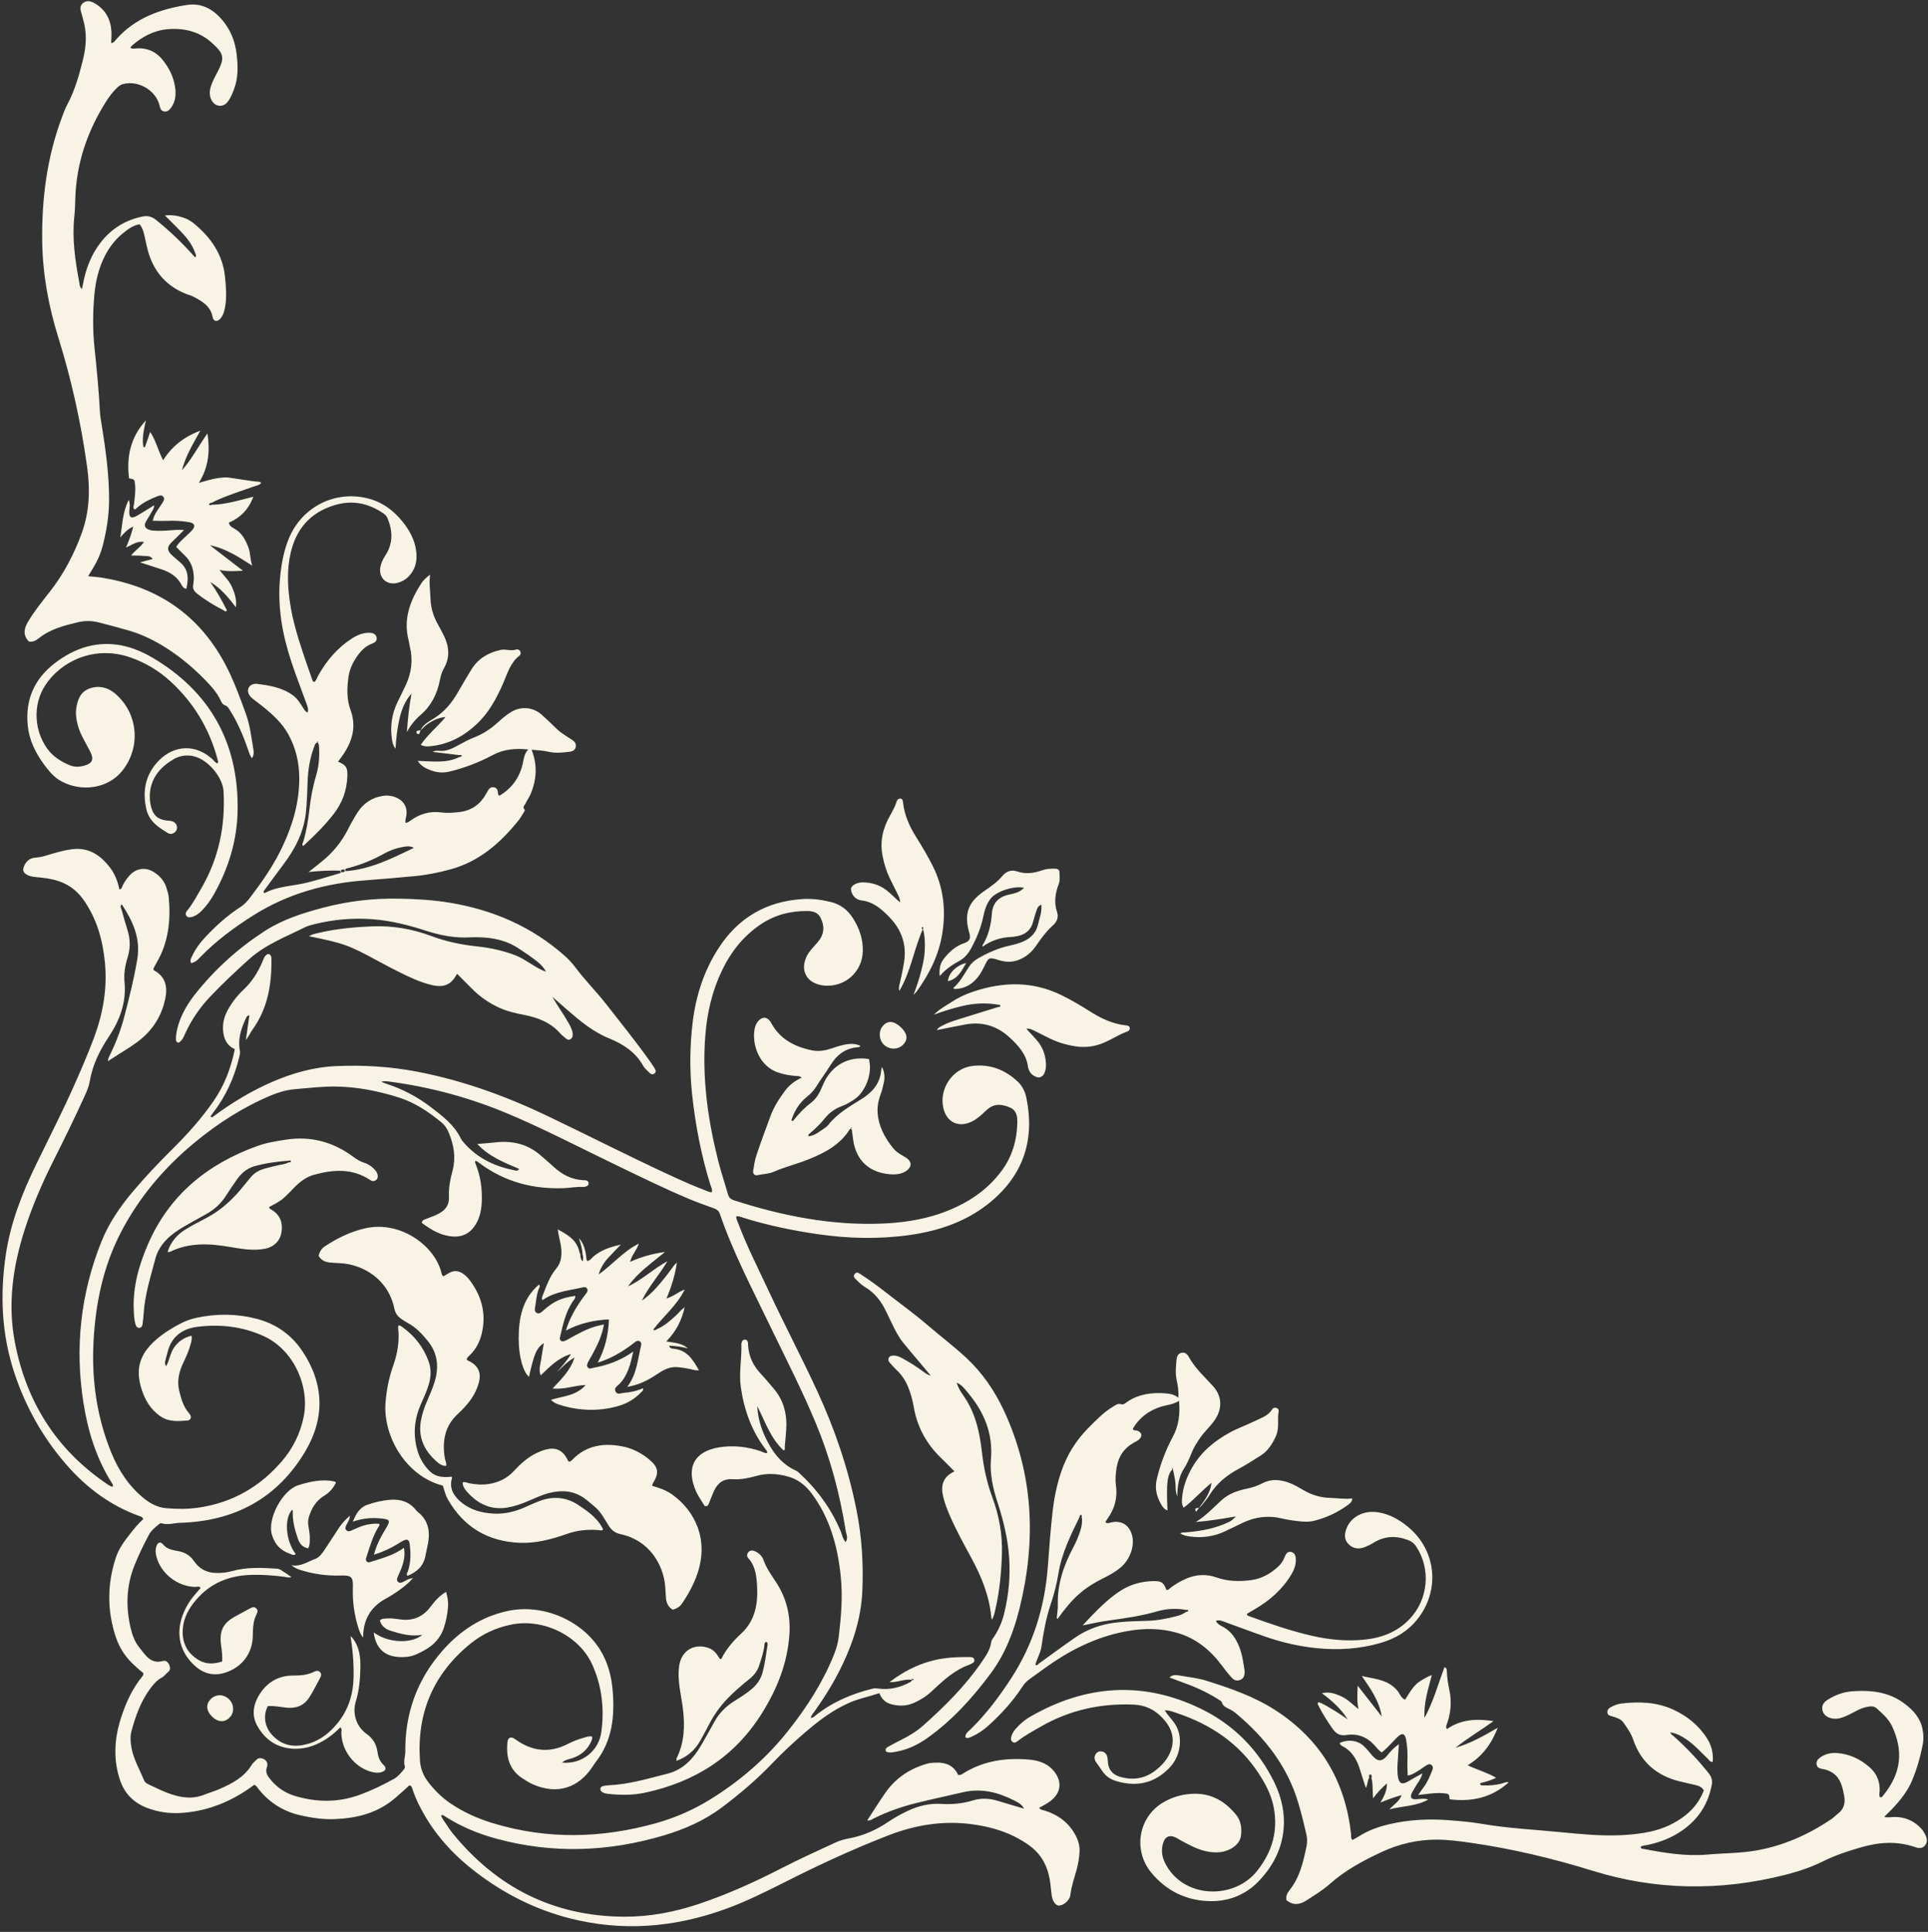
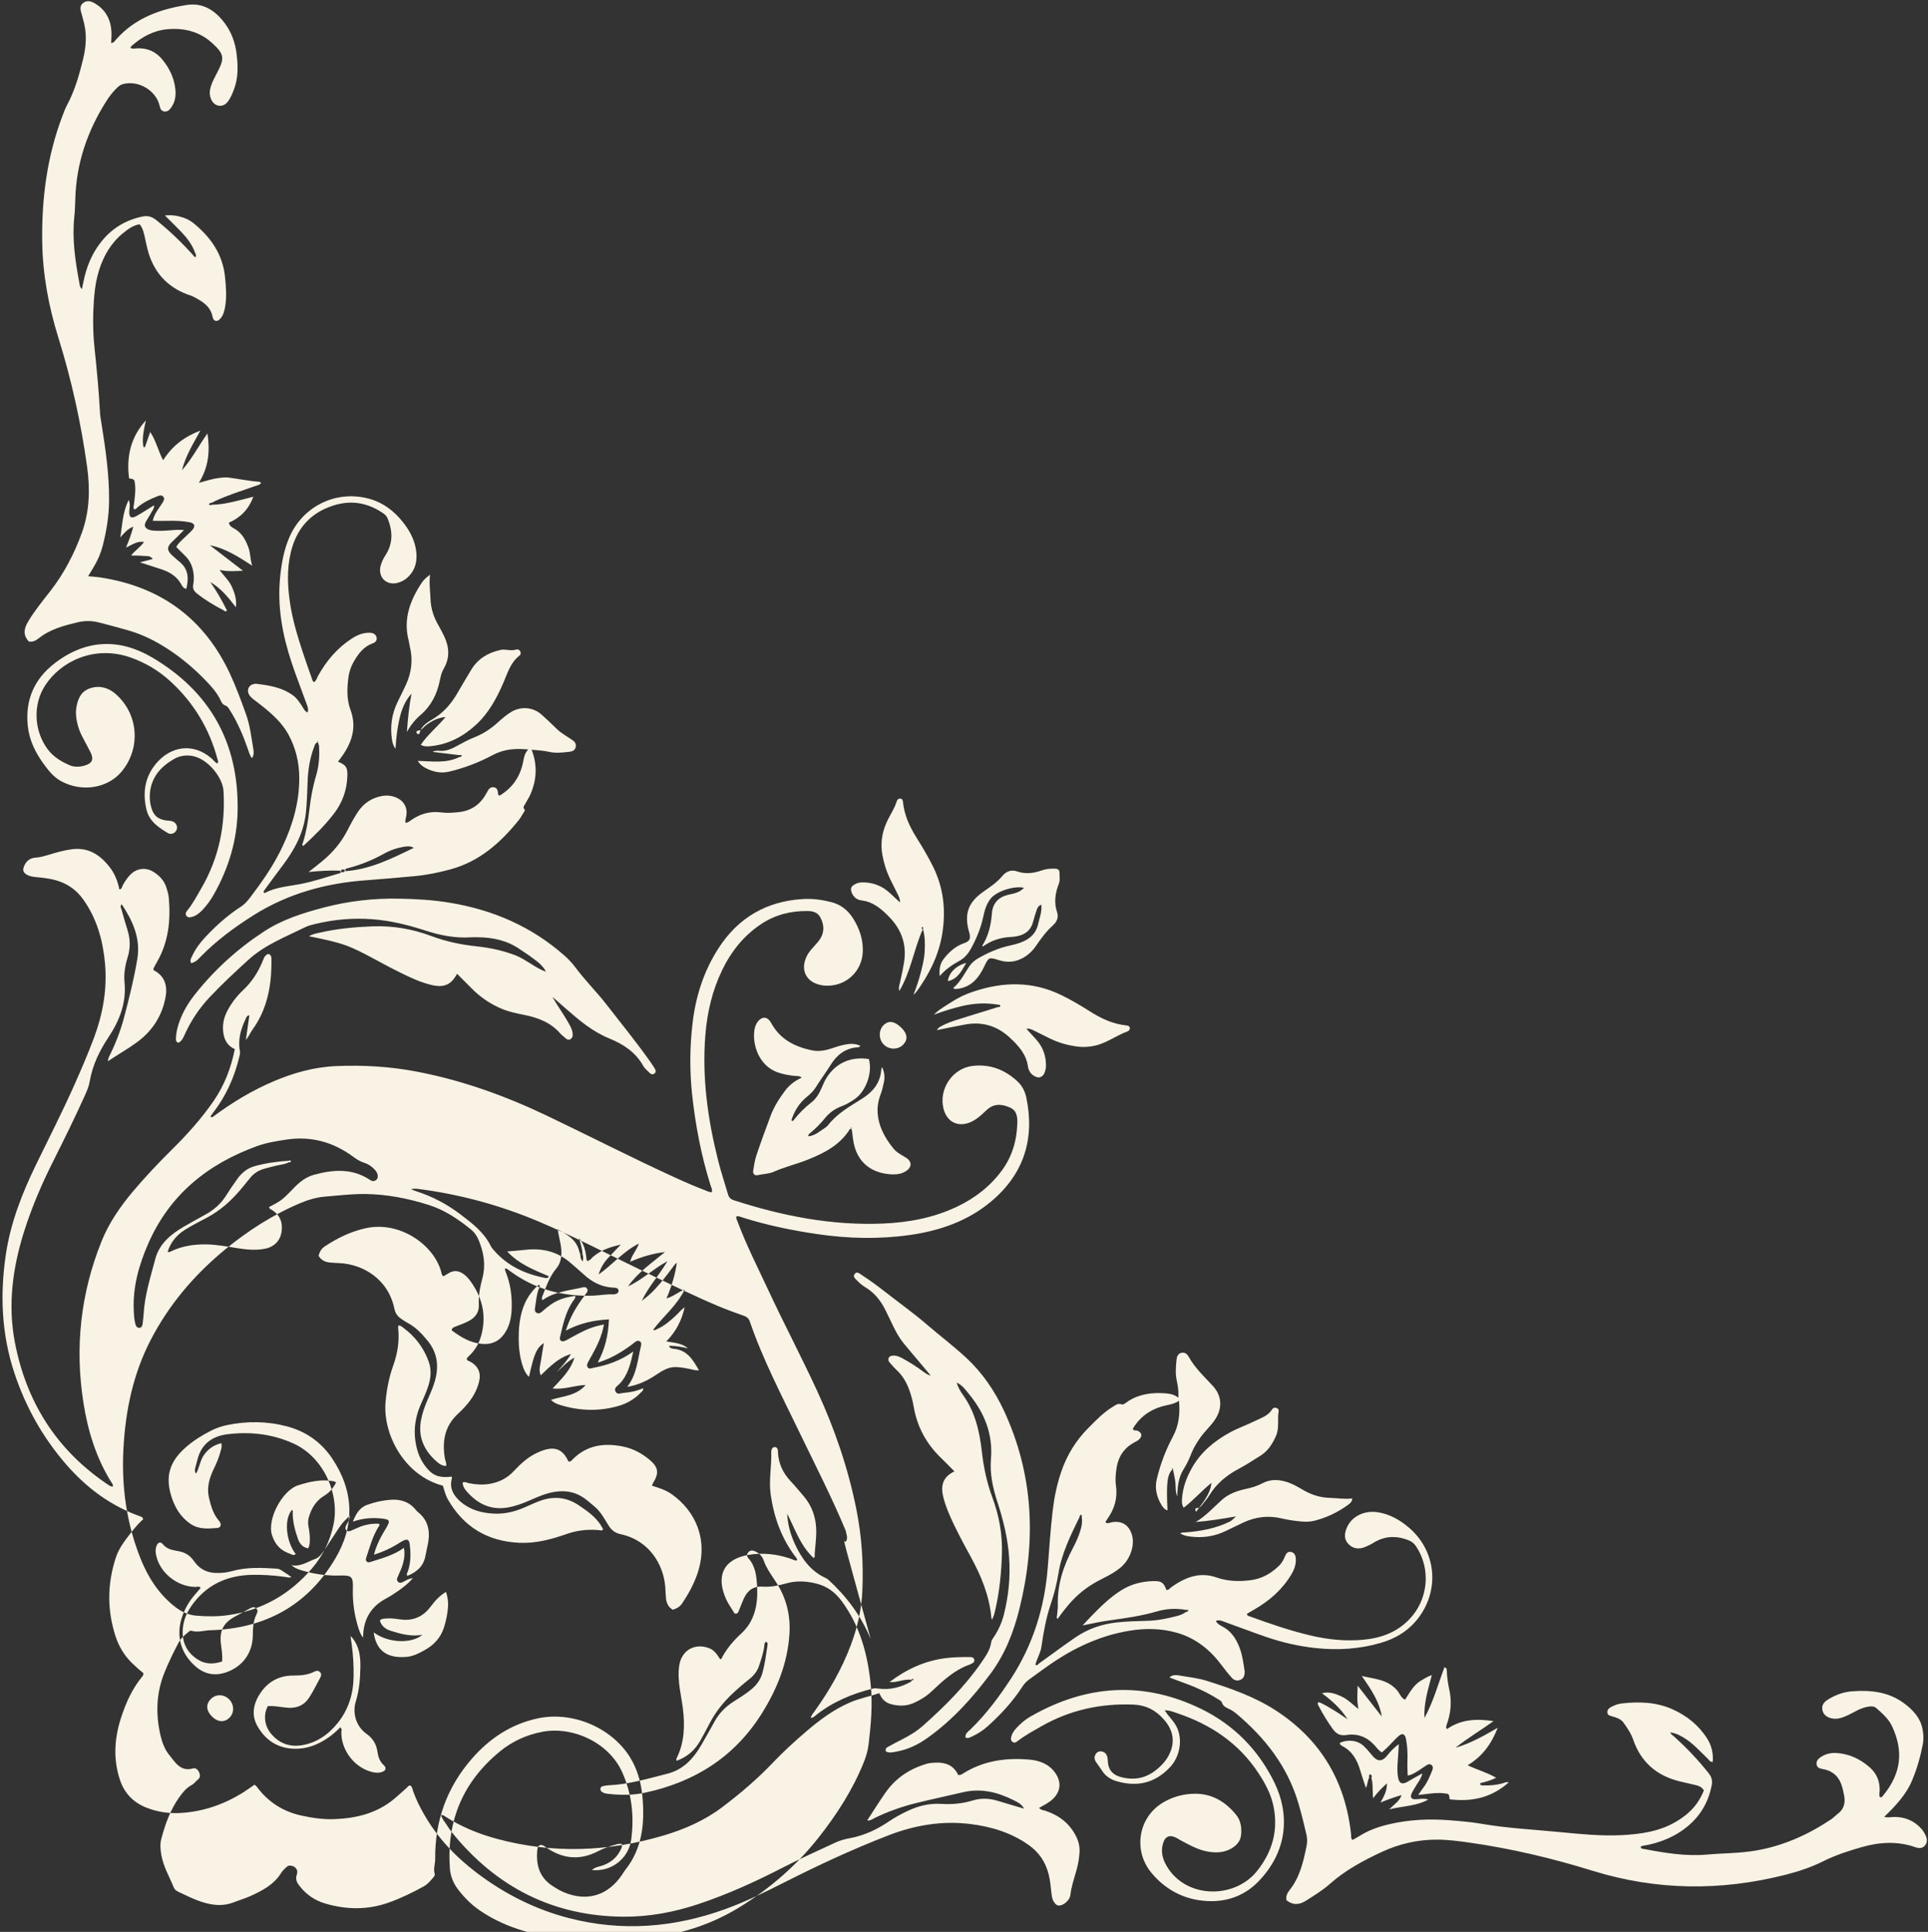
<svg xmlns="http://www.w3.org/2000/svg" fill="#000000" height="413.7" preserveAspectRatio="xMidYMid meet" version="1" viewBox="-0.5 -0.3 412.9 413.7" width="412.9" zoomAndPan="magnify">
  <rect x="-0.5" y="-0.3" width="412.9" height="413.7" fill="#333333" stroke="none" />
  <g id="change1_1">
-     <path d="M52.14,222.47c0.25-1.77,0.51-3.54,0.77-5.36c-0.58,0.09-0.68,0.52-0.83,0.84c-1,2.16-1.68,4.39-1.2,6.81 c0.09,0.46-0.03,0.87-0.14,1.3c-1.06,4.39-2.87,8.41-5.65,11.99c-0.18,0.23-0.34,0.47-0.51,0.7c0.3,0.4,0.54,0.09,0.74-0.06 c3.95-2.92,8.14-5.45,12.65-7.38c4.29-1.84,8.75-3.1,13.45-3.31c5.89-0.26,11.74,0.09,17.54,1.22c9.68,1.87,18.86,5.19,27.73,9.43 c9.1,4.35,18.07,8.95,27.24,13.15c2.18,1,4.38,1.96,6.62,2.81c0.45,0.17,0.87,0.44,1.4,0.38c0.15-0.57-0.15-1.06-0.31-1.56 c-1.97-6.34-3.22-12.82-3.92-19.41c-0.55-5.18-0.5-10.37,0.14-15.54c0.7-5.66,2.44-10.99,5.56-15.79 c4.24-6.53,10.29-10.01,18.06-10.47c2.02-0.12,4.01,0.15,5.97,0.64c2.05,0.51,3.6,1.7,4.73,3.48c1.37,2.16,2.17,4.5,2.1,7.07 c-0.12,4.41-3.79,7.69-8.19,7.35c-0.79-0.06-1.55-0.26-2.26-0.61c-1.6-0.8-2.39-2.38-2.07-4.14c0.2-1.08,0.69-2.04,1.39-2.88 c0.47-0.56,0.98-1.09,1.46-1.65c1.39-1.64,1.59-3.37,0.59-5.3c-0.57-1.11-1.62-1.37-2.72-1.39c-3.56-0.05-6.9,0.77-9.89,2.74 c-3.78,2.49-6.5,5.9-8.45,9.95c-2.11,4.38-3.19,9.02-3.58,13.85c-0.74,9.14,0.52,18.08,2.74,26.91c0.61,2.42,1.41,4.79,2.1,7.19 c0.19,0.67,0.55,1.07,1.24,1.29c10.42,3.37,21.03,5.47,32.04,4.99c5.43-0.24,10.69-1.21,15.65-3.55c3.83-1.8,7.11-4.29,9.65-7.7 c2.28-3.06,3.29-6.52,3.39-10.29c0.03-1.31-0.12-2.63-1.47-3.25c-1.62-0.74-3.3-1.01-4.84,0.26c-0.45,0.37-0.86,0.8-1.3,1.19 c-0.74,0.65-1.51,1.25-2.42,1.64c-2.69,1.14-5.04-0.03-5.77-2.87c-1.08-4.19,1.89-8.67,6.21-9.18c3.71-0.44,6.95,0.79,9.66,3.35 c0.99,0.93,1.58,2.13,1.86,3.44c1.85,8.89-0.57,16.4-7.54,22.24c-5.02,4.21-11.02,6.27-17.43,7.18c-6.59,0.93-13.18,0.77-19.76-0.19 c-5.39-0.78-10.7-1.89-15.9-3.51c-0.45-0.14-0.9-0.4-1.49-0.28c-0.04,0.54,0.24,1,0.42,1.48c1.85,4.91,4.24,9.57,6.45,14.32 c3.39,7.28,7.14,14.38,10.5,21.67c3.77,8.18,6.64,16.63,8.39,25.46c1.13,5.7,1.49,11.45,1.24,17.25c-0.17,4.05-1.08,7.94-2.51,11.72 c-1.9,5.01-4.53,9.62-7.65,13.97c-0.34,0.47-0.73,0.92-0.91,1.5c0.51,0.04,0.81-0.31,1.15-0.58c3.6-2.85,7.72-4.58,12.14-5.67 c0.44-0.11,0.86-0.06,1.3,0c2.47,0.31,4.75-0.29,6.9-1.49c0.07-0.04,0.1-0.16,0.23-0.4c-1.7-0.24-3.23,0.63-4.83,0.49 c3.59-2.73,7.52-4.56,12.02-5.13c1.71-0.22,3.41-0.23,5.13-0.23c0.45,0,0.94,0.06,1.01,0.63c0.06,0.48-0.33,0.66-0.69,0.83 c-0.09,0.04-0.17,0.11-0.26,0.14c-3.3,1.13-5.75,3.46-8.22,5.77c-1.12,1.05-2.41,1.84-3.8,2.46c-1.59,0.71-3.23,0.7-4.88,0.25 c-1.17-0.32-1.97-1.05-2.49-2.35c-2.14,0.72-4.28,1.12-6.31,2c-3.55,1.54-6.59,3.83-9.49,6.32c-2.45,2.1-4.83,4.29-7.06,6.63 c-3.32,3.48-6.97,6.59-10.81,9.48c-3.76,2.84-8.01,4.7-12.5,6.04c-11.86,3.52-23.79,3.96-35.79,0.71 c-3.95-1.07-7.69-2.62-11.13-4.84c-0.2-0.13-0.38-0.31-0.77-0.2c0.2,0.75,0.71,1.31,1.11,1.92c0.4,0.62,0.8,1.24,1.26,1.81 c9.47,11.7,21.67,17.91,36.78,18c5.46,0.03,10.81-0.98,16.01-2.72c6.14-2.05,12.02-4.71,17.77-7.67c3.79-1.95,7.67-3.7,11.53-5.49 c0.94-0.43,1.93-0.72,2.94-0.9c3.09-0.56,5.87-1.83,8.45-3.58c1.34-0.91,2.76-1.68,4.22-2.36c2.21-1.03,4.53-1.58,6.98-1.44 c2.32,0.14,4.58-0.04,6.82-0.73c1.77-0.55,3.57-0.47,5.35,0.08c1.81,0.56,3.64,1.08,5.63,1.67c-0.54-1.03-1.41-1.39-2.17-1.78 c-3.44-1.73-6.97-2.65-10.91-1.73c-3.28,0.77-6.59,1.47-9.87,2.28c-3.15,0.77-6.19,1.83-9.1,3.26c-0.46,0.23-0.9,0.6-1.54,0.49 c1.3-1.98,2.53-3.96,3.86-5.87c2.08-3,4.92-5,8.39-6.1c0.42-0.13,0.85-0.27,1.28-0.32c2.47-0.27,4.74-0.03,5.96,2.56 c0.6,0.08,0.97-0.28,1.37-0.52c4.3-2.58,8.99-3.2,13.87-2.77c2.21,0.19,4.19,0.94,5.55,2.86c1.34,1.9,1.18,3.94-0.49,5.55 c-0.85,0.82-1.9,1.33-2.99,1.93c0.43,0.49,0.94,0.48,1.37,0.62c2.86,0.95,5.1,2.62,6.51,5.36c0.58,1.12,0.87,2.27,0.79,3.53 c-0.08,1.28-0.29,2.53-0.63,3.76c-0.5,1.79-1.12,3.54-1.33,5.41c-0.11,1.01-1.32,2.11-2.26,2.22c-0.63,0.08-1-0.34-1.29-0.81 c-0.38-0.6-0.44-1.29-0.52-1.97c-0.14-1.27-0.25-2.53-0.55-3.78c-0.65-2.67-2.04-4.8-4.33-6.41c-3.75-2.64-7.97-3.92-12.44-4.47 c-6.06-0.76-11.91,0.23-17.57,2.42c-7.54,2.92-14.86,6.31-22.07,9.96c-4.24,2.14-8.5,4.26-12.97,5.87 c-10.92,3.93-22.04,4.82-33.35,1.9c-7.25-1.87-13.82-5.19-19.77-9.7c-4.57-3.46-8.46-7.56-11.32-12.58 c-0.9-1.58-1.71-3.19-2.31-4.91c-0.14-0.41-0.19-0.87-0.54-1.18c-0.44-0.14-0.59,0.25-0.82,0.45c-0.85,0.74-1.67,1.51-2.53,2.24 c-3.76,3.21-8.26,4.31-13.07,4.48c-2.36,0.08-4.68-0.27-6.99-0.77c-3.68-0.81-6.71-2.65-9.08-5.58c-0.27-0.34-0.47-0.75-0.95-1.02 c-0.93,0.63-1.87,1.33-2.87,1.93c-4.05,2.44-8.42,3.89-13.17,4.13c-2.43,0.12-4.81-0.26-7.06-1.14c-2.78-1.08-4.75-3.07-5.7-5.93 c-1.48-4.44-1.21-8.87,0.21-13.28c1.04-3.24,2.42-6.3,4.61-8.95c0.12-0.15,0.22-0.32,0.17-0.69c-0.79-0.6-1.62-1.35-2.42-2.13 c-1.64-1.61-2.79-3.51-3.51-5.69c-1.84-5.64-1.79-11.27,0.05-16.89c0.63-1.93,1.85-3.55,3.09-5.13c0.86-1.11,1.76-2.2,2.76-3.08 c-0.08-0.43-0.33-0.51-0.55-0.59c-6.3-2.22-11.48-6.05-15.84-11.04c-5.05-5.79-8.74-12.34-11.17-19.64 c-2.78-8.37-3.13-16.88-1.83-25.53c1.03-6.81,3.52-13.12,6.51-19.26c2.72-5.59,5.55-11.12,8.08-16.8c1.49-3.35,2.95-6.72,4.24-10.16 c1.95-5.2,2.9-10.57,2.38-16.13c-0.46-4.89-1.75-9.51-4.66-13.59c-1.5-2.1-3.45-3.42-5.89-4.11c-1.33-0.37-2.69-0.51-4.06-0.65 c-0.73-0.07-1.47-0.14-2.12-0.53c-0.86-0.51-0.94-1.04-0.53-1.95c0.5-1.11,1.31-1.64,2.49-1.71c0.98-0.06,1.92-0.36,2.86-0.64 c1.59-0.47,3.19-0.94,4.85-1.15c3.59-0.46,6.12,1.28,8.15,3.94c1.04,1.36,1.66,2.98,2,4.68c0.58-0.11,0.56-0.6,0.73-0.91 c0.42-0.78,0.91-1.51,1.51-2.16c1.38-1.48,3.37-1.76,5.08-0.69c1.27,0.8,2.27,1.85,2.74,3.33c0.24,0.75,0.47,1.5,0.53,2.28 c0.41,4.83-0.08,9.49-2.59,13.77c-0.25,0.42-0.46,0.86-0.69,1.29c-0.02,0.04-0.02,0.1-0.03,0.14c0.03,0.09,0.05,0.23,0.11,0.26 c2.59,1.36,2.96,3.69,2.42,6.17c-0.72,3.33-2.38,6.19-5.02,8.42c-1.58,1.34-3.35,2.38-5.08,3.48c-0.69,0.44-1.38,0.89-2.16,1.39 c0.04-0.75,0.38-1.23,0.62-1.74c1.24-2.56,2.21-5.22,2.93-7.98c1.05-4.03,2.06-8.06,2.74-12.17c0.73-4.4-0.95-8.12-3.34-11.71 c-0.42,0.47-0.15,0.77-0.06,1.06c0.43,1.51,0.84,3.02,1.31,4.51c0.61,1.93,0.61,3.86,0.02,5.78c-0.54,1.75-0.85,3.54-0.67,5.36 c0.43,4.38-1.07,8.2-3.42,11.74c-1.95,2.93-3.45,6.02-4.04,9.52c-0.18,1.07-0.62,2.06-1.06,3.04c-2.12,4.68-4.38,9.29-6.69,13.88 c-2.45,4.86-4.6,9.85-6.25,15.03c-2.48,7.81-3.58,15.78-2.02,23.9c2.44,12.68,8.82,22.88,19.58,30.22c0.42,0.29,0.83,0.61,1.34,0.69 c0.19-0.35,0.01-0.54-0.12-0.74c-3.37-5.31-5.17-11.18-6.13-17.32c-1.85-11.83-0.59-23.32,3.87-34.45 c1.59-3.95,3.96-7.41,6.68-10.65c2.68-3.19,5.54-6.19,8.5-9.13c3.23-3.2,6.28-6.59,8.87-10.36c2.27-3.31,3.69-6.98,4.51-11.06 c-1.37-0.6-2.14-1.71-2.41-3.2c-0.33-1.82-0.01-3.49,0.86-5.1c0.89-1.66,2.04-3.13,3.39-4.4c1.78-1.68,3.06-3.66,4.02-5.89 c0.3-0.69,0.47-1.52,1.3-1.8c0.67,0.18,0.68,0.7,0.68,1.19c0.07,5.39-0.81,10.53-4.06,15.03c-0.51,0.71-0.82,1.56-1.44,2.2 L52.14,222.47z M180.61,329.92c0.6-0.89,0.12-1.69,0-2.45c-1.26-7.91-3.31-15.6-6.4-23.01c-2.96-7.1-6.47-13.94-9.81-20.86 c-3.8-7.89-7.89-15.66-10.74-23.97c-0.24-0.69-0.71-0.98-1.34-1.2c-1.75-0.63-3.5-1.25-5.22-1.97c-5.37-2.25-10.6-4.84-15.84-7.36 c-7.63-3.67-15.13-7.6-22.95-10.89c-8.17-3.44-16.65-5.74-25.44-6.89c-0.49-0.06-0.99-0.17-1.75,0.04c0.57,0.22,0.87,0.35,1.19,0.45 c3.43,1.11,6.56,2.77,9.44,4.96c2.49,1.9,4.98,3.78,6.42,6.69c0.19,0.39,0.49,0.74,0.78,1.06c2.95,3.35,6.77,5.06,11.06,5.86 c0.2,0.04,0.38,0.03,0.66-0.37c-3.19-1.36-6.44-2.62-8.95-5.33c1.4-0.12,2.61-0.2,3.82-0.34c3.68-0.43,7,0.35,9.82,2.85 c0.88,0.78,1.79,1.52,2.65,2.32c1.81,1.69,3.88,2.8,6.4,2.92c0.2,0.01,0.39,0.01,0.58,0.04c0.32,0.06,0.55,0.28,0.58,0.59 c0.03,0.32-0.17,0.56-0.47,0.68c-0.22,0.09-0.48,0.15-0.71,0.14c-1.42-0.08-2.82,0.21-4.22,0.26c-6.55,0.24-12.61-1.36-17.94-5.33 c-0.29-0.21-0.55-0.52-0.97-0.49c-0.07,0.34,0.09,0.6,0.19,0.87c0.95,2.41,1.3,4.91,1.24,7.48c-0.04,1.78-0.31,3.52-1.23,5.09 c-1.1,1.89-2.7,2.87-4.97,2.73c-2.61-0.17-4.67-1.45-6.66-2.92c0.09-0.66,0.59-0.7,0.98-0.86c0.91-0.37,1.83-0.67,2.7-1.14 c1.42-0.76,2.23-1.89,2.14-3.54c-0.1-1.94,0.28-3.81,0.77-5.65c0.74-2.78,0.29-5.43-0.77-8.03c-0.37-0.92-0.91-1.74-1.69-2.37 c-2.75-2.24-5.66-4.19-9.08-5.27c-4.41-1.38-8.9-2.28-13.55-2.33c-2.9-0.03-5.76,0.32-8.64,0.56c-1.77,0.15-3.45,0.63-5.09,1.31 c-6.01,2.52-11.43,6-16.43,10.13c-6.52,5.39-11.91,11.74-15.81,19.28c-3.76,7.27-5.38,15.1-5.82,23.19 c-0.45,8.21,0.66,16.22,3.78,23.89c1.54,3.77,3.7,7.11,6.88,9.73c1.43,1.18,3.01,2.04,4.88,2.2c2.34,0.2,4.69,0.22,7.03-0.13 c7.2-1.07,13.09-4.47,17.79-9.96c2.33-2.72,3.88-5.86,4.62-9.39c1.37-6.53-2.09-14.46-8.59-17.39c-4.56-2.06-9.34-2.58-14.22-1.96 c-3.11,0.4-5.47,2.05-6.3,5.34c-0.16,0.62-0.34,1.22-0.49,1.84c-0.09,0.38-0.17,0.77,0.17,1.25c0.73-1.32,0.86-2.84,1.71-4.03 c0.91-1.27,2.09-2.13,3.71-2.5c0.16,0.68-0.03,1.23-0.18,1.78c-0.34,1.28-0.85,2.5-1.43,3.69c-0.96,1.97-1.56,4.02-1.04,6.24 c0.42,1.77,0.91,3.5,2.15,4.92c0.62,0.71,0.43,1.46-0.4,1.53c-1.94,0.15-3.91,0.33-5.68-0.86c-2.19-1.47-3.43-3.61-4.17-6.04 c-1.24-4.1-0.4-7.24,3.04-10.3c1.63-1.45,3.52-2.63,5.5-3.64c1.05-0.54,2.16-0.92,3.31-1.17c4.34-0.92,8.67-0.88,12.95,0.25 c4.03,1.07,7.29,3.34,9.63,6.8c4.72,6.99,4.95,14.33,0.74,21.47c-5.97,10.13-15.17,15.07-26.87,15.39c-1.31,0.04-2.6,0.53-3.93,0.11 c-0.25-0.08-0.47,0.09-0.66,0.25c-0.79,0.65-1.59,1.29-2.09,2.23c-1.13,2.12-2.17,4.27-3.07,6.5c-1.76,4.39-1.89,8.86-0.84,13.41 c0.36,1.54,0.91,3.03,1.91,4.25c1.29,1.58,2.39,3.59,5.06,2.83c0.6-0.17,1.1,0.31,1.34,0.92c0.21,0.54,0.22,1.07-0.29,1.46 c-0.46,0.36-0.78,0.88-1.31,1.16c-1.11,0.59-1.89,1.53-2.61,2.53c-1.96,2.7-3.05,5.78-3.91,8.96c-0.31,1.16-0.21,2.32-0.01,3.49 c0.43,2.5,1.73,4.66,2.67,6.97c0.23,0.56,0.68,0.8,1.18,1.03c1.25,0.57,2.47,1.2,3.75,1.69c2.61,1.01,5.27,1.52,8.01,0.43 c1.09-0.43,2.23-0.76,3.3-1.23c2.65-1.18,5.22-2.49,6.81-5.11c0.27-0.45,0.72-0.79,1.09-1.18c0.3-0.31,0.67-0.36,1.08-0.27 c0.9,0.2,1.47,0.93,1.13,1.87c-0.41,1.15,0.13,1.9,0.74,2.65c1.39,1.72,3.18,2.92,5.29,3.55c4.58,1.36,9.17,1.42,13.71-0.21 c2.59-0.93,5.05-2.12,7.45-3.45c0.89-0.5,1.49-1.26,2.11-2c0.16-0.19,0.31-0.44,0.23-0.67c-0.34-1.08,0.11-2.13,0.1-3.2 c-0.08-8.18,2.53-15.39,7.92-21.54c3.78-4.31,8.36-7.34,14.04-8.56c7.42-1.59,15.79,1.94,19.76,8.32c1.64,2.65,2.41,5.56,2.68,8.62 c0.48,5.54-0.03,10.87-3.65,15.46c-0.24,0.31-0.45,0.64-0.66,0.97c-3.03,4.6-7.62,5.99-12.65,3.81c-0.81-0.35-1.56-0.8-2.3-1.29 c-2.88-1.86-3.59-4.62-3.26-7.79c0.1-1.03,0.78-1.27,1.63-0.65c3.56,2.6,7.32,3.08,11.3,1.03c1.18-0.61,2.42-1.07,3.69-1.41 c0.49-0.13,1-0.34,1.52-0.13c0.05,0.6-0.21,1.02-0.43,1.45c-0.85,1.6-2.17,2.59-3.88,3.16c-0.7,0.23-1.51,0.29-2.13,0.93 c4.15,0.4,7.86-2.42,8.41-6.6c0.65-4.93,0.13-9.75-1.94-14.36c-2.88-6.4-10.68-9.93-17.25-8.62c-3.28,0.65-6.25,2-8.84,4.1 c-7.95,6.47-11.53,14.85-10.82,25.07c0.12,1.72,0.75,3.25,1.78,4.59c1.35,1.75,2.91,3.31,4.75,4.55c2.82,1.91,5.9,3.28,9.15,4.26 c11.64,3.52,23.28,3.23,34.91-0.03c4.03-1.13,7.84-2.79,11.41-4.98c6.48-3.97,12.17-8.88,16.9-14.85 c3.93-4.97,7.35-10.26,9.73-16.17c0.52-1.28,0.9-2.58,1.06-3.96c0.5-4.24,0.87-8.47,0.44-12.74c-0.65-6.48-2.29-12.58-6.26-17.91 c-1.38-1.85-3.07-3.11-5.3-3.68c-2.17-0.56-4.33-0.68-6.52-0.06c-1.65,0.46-3.34,0.82-5.07,0.7c-1.99-0.14-3.25,0.84-4.03,2.56 c-0.38,0.84-0.7,1.72-1.05,2.58c-0.15,0.37-0.29,0.75-0.91,0.61c-0.59-0.99-1.33-1.97-1.83-3.07c-2.27-5.07-0.47-8.61,4.84-9.49 c3.05-0.51,6.05-0.17,8.97,0.82c0.45,0.15,0.86,0.47,1.39,0.37c0.05-0.4-0.23-0.63-0.42-0.88c-2.95-3.93-4.53-8.37-5.23-13.23 c-0.44-3.1,0.24-6.14,0.12-9.2c-0.01-0.14,0.05-0.29,0.09-0.43c0.1-0.3,0.29-0.52,0.63-0.53c0.42-0.01,0.62,0.26,0.69,0.62 c0.04,0.19,0.02,0.39,0.03,0.59c0.14,2.41,1.13,4.44,2.77,6.16c0.94,1,1.81,2.06,2.7,3.1c2.24,2.62,2.94,5.68,2.68,9.03 c-0.08,1.12-0.19,2.24-0.29,3.36c-0.03,0.31,0.16,0.69-0.24,0.88c-2.82-2.6-3.96-6.19-5.65-9.48c0.11,2.3,0.72,4.49,1.66,6.51 c1.41,3.05,3.33,5.77,6.55,7.25c0.22,0.1,0.43,0.23,0.61,0.39c3.92,3.58,7.01,7.74,9.06,12.67 C179.86,328.39,179.97,329.24,180.61,329.92z M194.7,359.31c0,0.1,0.01,0.19,0.01,0.27c0.13-0.04,0.26-0.05,0.37-0.12 c0.04-0.03,0.02-0.16,0.02-0.25C194.97,359.25,194.84,359.28,194.7,359.31z M279.31,406.65c1.69-1.09,3.41-2.12,4.92-3.46 c3.33-2.97,7.2-5.05,11.2-6.91c3.73-1.73,7.66-2.64,11.8-2.63c2.36,0,4.68,0.31,7.01,0.64c8.94,1.27,17.69,3.35,26.31,6.02 c13.68,4.24,27.46,4.38,41.31,0.87c2.8-0.71,5.55-1.63,8.14-2.92c2.6-1.3,5.33-2.18,8.11-2.98c3.86-1.11,7.69-1.37,11.55-0.02 c0.78,0.27,1.57,0.33,2.14-0.42c0.54-0.71,0.39-1.49,0.03-2.22c-0.22-0.44-0.47-0.87-0.79-1.23c-1.58-1.8-3.59-2.64-5.99-2.6 c-0.6,0.01-1.22,0.2-2.02-0.02c0.64-0.64,1.16-1.14,1.66-1.66c1.75-1.86,3.36-3.83,4.34-6.22c1.03-2.5,1.77-5.08,2.27-7.73 c0.2-1.07,0.13-2.14-0.08-3.21c-0.48-2.43-2.04-4.08-3.92-5.48c-3.34-2.5-7.23-2.88-11.19-2.58c-1.84,0.14-3.63,0.8-5.23,1.82 c-0.75,0.48-1.25,1.12-1.11,2.07c0.13,0.92,0.72,1.47,1.56,1.77c0.92,0.33,1.83,0.25,2.73-0.06c1.02-0.35,1.97-0.87,2.92-1.38 c0.91-0.49,1.87-0.85,2.9-0.98c0.56-0.07,1.07,0.01,1.51,0.4c1.28,1.14,2.6,2.28,3.33,3.87c2.38,5.14,2.07,9.92-1.91,14.78 c-0.16,0.2-0.31,0.52-0.71,0.36c-0.22-0.46-0.07-0.95-0.05-1.42c0.05-1.99-0.66-3.66-2.14-4.96c-2-1.76-4.32-2.86-7.01-3.06 c-1.36-0.1-2.63,0.22-3.73,1.06c-0.46,0.35-0.71,0.81-0.62,1.4c0.1,0.64,0.6,0.84,1.16,0.94c0.82,0.14,1.59,0.37,2.31,0.87 c1.71,1.19,2.06,3.02,2.42,4.85c0.3,1.55-0.03,2.91-1.38,3.91c-0.47,0.35-0.87,0.8-1.35,1.13c-4.93,3.31-10.25,5.7-16.14,6.72 c-3.49,0.6-7.02,0.56-10.53,0.87c-4.55,0.39-8.98-0.35-13.41-1.19c-0.29-0.05-0.72,0.01-0.76-0.49c0.43-0.29,0.94-0.27,1.41-0.37 c2.22-0.47,4.34-1.21,6.3-2.36c4.05-2.39,6.64-5.84,7.51-10.51c0.18-0.94-0.05-1.72-0.63-2.46c-2.28-2.89-4.81-5.55-7.55-8 c-0.22-0.2-0.54-0.32-0.69-0.79c1.38,0.21,2.42,0.81,3.43,1.49c1.72,1.16,3.08,2.72,4.57,4.13c0.29,0.28,0.49,0.74,1.09,0.7 c0.12-1.77-0.22-3.42-1.15-4.91c-1.79-2.87-4.33-4.93-7.37-6.31c-3.53-1.61-7.29-1.73-11.09-1.28c-0.73,0.09-1.42,0.36-2.08,0.7 c-0.5,0.26-0.93,0.6-0.88,1.23c0.05,0.62,0.58,0.69,1.06,0.83c0.9,0.26,1.85,0.56,2.39,1.33c0.81,1.15,1.62,2.3,2.09,3.68 c1.64,4.78,5.03,7.69,9.91,8.89c1.14,0.28,2.29,0.54,3.43,0.8c0.71,0.16,1.36,0.42,1.78,1.15c-0.81,2.06-2.07,3.82-3.83,5.23 c-2.26,1.81-4.82,2.97-7.64,3.59c-2.06,0.45-4.15,0.66-6.26,0.76c-4.32,0.2-8.6-0.22-12.89-0.64c-5.7-0.56-11.42-0.83-17.08-1.81 c-2.26-0.39-4.57-0.57-6.86-0.75c-4.32-0.34-8.61-0.13-12.84,0.86c-2.31,0.54-4.5,1.32-6.51,2.61c-0.44,0.28-0.91,0.51-1.34,0.76 c-0.41-0.39-0.26-0.81-0.3-1.18c-1.22-11.42-6.54-20.37-16.21-26.61c-4.51-2.91-9.57-4.68-14.66-6.28c-1.85-0.59-3.83-0.8-5.76-1.13 c-0.72-0.12-1.5-0.29-2.28,0.39c0.91,0.34,1.67,0.65,2.45,0.92c2.77,0.98,5.46,2.14,7.95,3.73c0.33,0.21,0.73,0.36,0.86,0.76 c0.24,0.74,0.85,1.04,1.48,1.32c0.58,0.27,1.11,0.62,1.6,1.03c6.2,5.21,11.01,11.37,13.31,19.28c0.63,2.16,1.18,4.34,1.68,6.54 c0.2,0.88,0.22,1.74,0.03,2.62c-0.7,3.31-1.43,6.61-3.63,9.35c-0.49,0.61-0.84,1.33-0.66,2.16 C276.46,407.77,277.81,407.62,279.31,406.65z M19.5,121.23c0.91-1.47,1.58-3.04,2.01-4.71c0.81-3.19,1.34-6.41,1.35-9.72 c0.03-5.51-0.76-10.93-1.62-16.35c-0.13-0.82-0.29-1.64-0.33-2.47c-0.25-4.65-0.69-9.27-1.18-13.9c-0.39-3.71-0.35-7.43-0.03-11.15 c0.16-1.86,0.48-3.69,1.05-5.47c0.99-3.1,2.59-5.81,5.15-7.87c1.05-0.85,2.16-1.65,3.49-1.86c0.65,0.77,0.85,1.62,1.05,2.46 c0.29,1.24,0.51,2.5,0.88,3.71c1.31,4.24,4.02,7.2,8.18,8.8c0.46,0.18,0.95,0.29,1.37,0.51c1.87,0.99,3.71,1.98,4.16,4.37 c0.19,1.01,1.04,1.12,1.71,0.3c0.64-0.78,0.86-1.74,1.01-2.72c0.32-2.05,0.14-4.1-0.06-6.15c-0.49-4.85-3.04-8.48-6.69-11.47 c-0.64-0.52-1.37-0.94-2.17-1.21c-1.19-0.4-2.39-0.65-4.02-0.49c1.32,1.32,2.39,2.36,3.43,3.44c1.3,1.35,2.44,2.81,3.06,4.61 c0.1,0.29,0.36,0.6-0.02,0.93c-2.57-2.91-5.33-5.6-8.36-8.02c-0.87-0.69-1.75-0.96-2.85-0.74c-3.71,0.75-6.73,2.61-9.03,5.59 c-1.96,2.52-3.09,5.42-3.7,8.54c-0.09,0.44-0.19,0.89-0.3,1.42c-0.51-0.49-0.49-1.01-0.57-1.47c-0.87-4.63-1.55-9.27-1.06-14.01 c0.14-1.31,0.18-2.64,0.22-3.96c0.23-7.54,2.59-14.4,6.59-20.73c0.68-1.08,1.45-2.09,2.38-2.97c0.36-0.35,0.74-0.63,1.23-0.76 c3.28-0.88,7.06,1.32,7.84,4.59c0.14,0.6,0.28,1.16,1.01,1.27c0.68,0.1,1.1-0.31,1.45-0.8c0.85-1.17,1.07-2.5,0.93-3.91 c-0.25-2.42-1.25-4.52-2.77-6.38c-1.38-1.7-3.19-2.53-5.42-2.43c-0.47,0.02-0.96,0.19-1.45-0.11c0.09-0.14,0.14-0.28,0.23-0.37 c2.21-1.98,4.77-3.35,7.72-3.61c3.52-0.31,6.83,0.48,9.54,2.94c2.6,2.36,2.74,3.22,1.11,6.33c-0.5,0.95-1.02,1.9-1.35,2.93 c-0.33,1.02-0.37,2.03,0.14,3c0.77,1.46,2.49,1.62,3.48,0.31c0.59-0.78,0.96-1.69,1.31-2.61c0.95-2.51,0.88-5.06,0.56-7.67 c-0.3-2.4-1.08-4.56-2.51-6.49c-2.03-2.73-4.65-4.48-8.16-3.93c-5.76,0.9-11.1,2.82-15.12,7.38c-0.27,0.3-0.48,0.74-1.07,0.76 c0.03-0.8,0.1-1.58,0.07-2.34c-0.13-2.67-1.24-4.8-3.61-6.17c-0.8-0.46-1.67-0.69-2.47-0.05c-0.8,0.64-0.58,1.47-0.32,2.3 c0.12,0.37,0.19,0.76,0.3,1.13c0.87,2.85,0.73,5.7,0.03,8.56c-0.83,3.38-1.76,6.72-3.42,9.81c-0.41,0.77-0.72,1.61-1.03,2.43 c-3.29,8.68-4.45,17.72-4.31,26.95c0.11,7,1.38,13.82,3.46,20.49c2.82,9.04,4.85,18.25,6.15,27.63c0.67,4.82,0.54,9.58-1.14,14.2 c-1.63,4.49-3.82,8.69-6.76,12.46c-1.65,2.12-3.36,4.19-4.74,6.52c-0.91,1.53-1.12,2.85,0.15,4.24c0.84,0.17,1.55-0.2,2.15-0.69 c2.41-1.93,5.29-2.68,8.2-3.39c1.56-0.38,3.07-0.4,4.63,0c2.18,0.56,4.36,1.13,6.52,1.76c2.94,0.87,5.64,2.22,8.2,3.88 c2.93,1.9,5.59,4.13,8.02,6.63c1.33,1.37,2.63,2.78,3.43,4.55c0.19,0.41,0.44,0.8,0.88,0.94c0.58,0.19,0.8,0.67,1.09,1.12 c1.61,2.54,2.76,5.28,3.75,8.1c0.24,0.69,0.42,1.43,0.93,2.1c0.41-0.66,0.41-1.25,0.31-1.83c-0.43-2.55-0.71-5.15-1.59-7.6 c-1.05-2.9-2.1-5.79-3.4-8.59c-5.54-11.91-14.87-18.72-27.8-20.69c-0.77-0.12-1.54-0.16-2.61-0.26 C18.81,122.39,19.14,121.8,19.5,121.23z M253.51,344.46c-2.11-0.4-4.25-0.27-6.26,0.32c-3.31,0.96-6.69,1.44-10.08,1.91 c-1.93,0.26-3.83,0.67-5.82,1.09c0.64-0.69,1.28-1.39,1.94-2.07c1.95-2,3.94-3.95,6.32-5.45c2.13-1.35,4.48-1.93,6.97-1.98 c1.66-0.03,2.15,0.34,2.7,1.88c0.47,0.11,0.69-0.29,0.98-0.5c1.03-0.76,2.11-1.42,3.29-1.91c2.12-0.89,4.25-1.03,6.44-0.26 c2.41,0.85,4.89,0.92,7.4,0.59c2.37-0.31,4.34-1.45,6.04-3.09c0.61-0.59,0.99-1.33,1.3-2.11c0.22-0.54,0.6-0.96,1.22-0.85 c0.65,0.11,0.98,0.63,1.04,1.26c0.13,1.27-0.26,2.42-0.89,3.49c-1.92,3.24-4.64,5.65-7.87,7.52c-0.55,0.32-1.1,0.64-1.64,0.96 c-0.03,0.02-0.02,0.09-0.03,0.16c0.08,0.33,0.41,0.36,0.66,0.45c4.33,1.57,8.68,3.07,13.17,4.11c3.65,0.84,7.34,1.21,11.08,0.86 c3.77-0.35,7.16-1.58,9.84-4.36c4.11-4.26,4.69-10.86,1.42-15.69c-0.43-0.64-0.96-1.02-1.69-1.3c-2.6-1-5.07-0.87-7.45,0.62 c-0.54,0.34-1.12,0.61-1.7,0.85c-1.28,0.54-2.53,0.45-3.55-0.55c-1.05-1.03-0.93-2.3-0.41-3.55c1-2.4,3.68-3.75,6.56-3.33 c2.56,0.37,4.7,1.59,6.65,3.22c5.89,4.94,6.78,13.25,2.15,19.39c-2.11,2.79-4.9,4.46-8.17,5.4c-4.48,1.29-9.05,1.58-13.68,1.1 c-3.72-0.38-7.34-1.21-10.87-2.43c-2.91-1-5.79-2.11-8.7-3.15c-0.62-0.22-1.26-0.56-1.98-0.25c0.35,0.72,1.02,0.98,1.6,1.31 c1.68,0.94,2.66,2.42,3.36,4.13c0.7,1.69,0.92,3.5,1.2,5.28c0.01,0.1,0.02,0.2,0.01,0.29c-0.02,0.67-0.19,1.27-0.86,1.58 c-0.72,0.34-1.39,0.14-1.88-0.4c-0.76-0.83-1.46-1.71-2.13-2.62c-2.49-3.36-5.59-5.88-9.67-7.04c-3.35-0.95-6.76-0.99-10.19-0.42 c-5.85,0.97-11.13,3.34-16.04,6.59c-1.83,1.22-3.59,2.55-5.38,3.83c-0.6,0.43-1.09,0.97-1.49,1.6c-2.04,3.14-4.56,5.87-7.33,8.37 c-1.02,0.92-2.17,1.68-3.42,2.25c-0.43,0.2-0.87,0.49-1.41,0.2c-0.08-0.87,0.62-1.28,1.12-1.76c3.35-3.27,6.13-6.99,8.67-10.89 c4.68-7.21,7.17-15.18,7.84-23.73c0.32-4.05,0.58-8.11,1.05-12.14c0.33-2.83,0.9-5.6,1.81-8.3c1.22-3.64,3.19-6.81,5.9-9.52 c1.59-1.59,3.14-3.23,5.09-4.41c0.59-0.35,1.08-0.87,1.95-0.58c0.46,0.15,0.97-0.38,1.42-0.67c2.42-1.56,5.1-1.89,7.9-1.69 c0.97,0.07,1.95,0.22,2.85,0.94c0.08-1.3-0.08-2.48-0.34-3.64c-0.34-1.51-0.2-3.02-0.05-4.53c0.07-0.68,0.32-1.27,1.04-1.44 c0.73-0.17,1.23,0.25,1.56,0.84c1.32,2.39,3.3,4.23,5.13,6.2c2.03,2.18,2.15,4.88,0.44,7.37c-0.92,1.34-2.15,2.41-3.08,3.74 c-0.73,1.05-1.4,2.12-1.88,3.31c-0.47,1.18-0.98,2.35-1.67,3.42c-1.09,1.71-1.34,3.64-1.39,5.88c-0.44-1.15-0.3-2.09-0.4-3 c-0.11-0.96-0.35-1.9-0.54-2.9c-1.22,1.23-1.42,2.82-1.15,8.89c-0.73-0.25-1.09-0.83-1.41-1.39c-0.96-1.67-1.33-3.45-0.87-5.37 c0.76-3.16,1.9-6.18,3.43-9.03c1.29-2.4,1.57-4.89,1.32-7.69c-1.18,0.8-2.49,0.86-3.71,1.22c-2.67,0.8-4.79,2.36-6.19,4.78 c0.21,0.5,0.62,0.28,0.91,0.38c1.08,0.39,1.24,1.23,0.34,1.98c-0.3,0.25-0.66,0.42-1,0.6c-2.12,1.17-3.33,2.98-3.71,5.34 c-0.2,1.26-0.33,2.54-0.15,3.81c0.39,2.67-0.28,5.04-1.84,7.2c-0.14,0.2-0.26,0.41-0.39,0.62c-0.01,0.02,0.03,0.08,0.07,0.16 c0.4,0.26,0.82,0.01,1.23-0.07c2.04-0.39,3.58,0.47,4.27,2.41c0.84,2.35-0.23,5.57-2.44,7.36c-1.07,0.87-2.27,1.54-3.5,2.15 c-4.28,2.13-6.69,4.26-9.91,8.79c-0.29-0.3-0.09-0.62-0.08-0.9c0.04-0.68,0.17-1.37,0.15-2.05c-0.15-4.45,1.23-8.48,3.28-12.34 c0.65-1.22,1.19-2.46,1.58-3.78c0.27-0.9,0.42-1.81,0.25-2.75c0.03-0.17,0.07-0.44-0.1-0.47c-0.27-0.04-0.32,0.24-0.37,0.46 c-1.88,3.87-3.81,7.72-4.51,12.04c-0.36,2.22-0.9,4.4-1.63,6.54c-1.01,2.97-1.57,6.07-2.01,9.17c-0.2,1.4-0.96,2.54-1.3,3.86 c0.39,0.31,0.54-0.08,0.73-0.22c2.62-1.87,5.2-3.8,7.86-5.63c2.63-1.8,5.57-2.82,8.74-3.18c2.19-0.25,4.39-0.3,6.6-0.36 c2.17-0.05,4.28-0.48,6.37-1.02c0.7-0.18,1.4-0.45,1.99-0.91c0.22,0.02,0.44-0.08,0.44-0.27 C253.93,344.32,253.67,344.46,253.51,344.46z M250.48,314.24c0.07,0.02,0.14,0.04,0.21,0.06c0-0.05,0.02-0.12,0-0.13 c-0.06-0.04-0.14-0.05-0.2-0.07C250.48,314.13,250.48,314.18,250.48,314.24z M65.57,186.45c1-0.79,2-1.56,2.98-2.37 c2.3-1.89,4.14-4.13,5.48-6.8c0.61-1.22,1.29-2.42,2.02-3.57c1.25-1.94,3.01-3.17,5.32-3.56c1.04-0.17,2.04-0.07,3.01,0.35 c1.62,0.7,2.43,2.16,2.14,3.9c-0.08,0.47-0.29,0.93-0.17,1.51c0.5-0.03,0.82-0.32,1.16-0.56c1.96-1.38,4.11-2,6.52-1.67 c1.22,0.17,2.44,0.06,3.66-0.06c2.69-0.27,4.66-1.62,5.94-3.98c0.07-0.13,0.15-0.25,0.22-0.38c0.3-0.61,0.72-1.11,1.46-0.96 c0.7,0.14,0.81,0.76,0.86,1.37c0.01,0.14,0,0.3,0.31,0.41c2.59-1.53,4.26-3.79,4.96-6.8c0.24-1.03,0.28-2.14,1.19-3.08 c-2.73-0.29-5.22-0.08-7.6,1.19c-2.94,1.57-6.04,2.76-9.29,3.54c-1.86,0.45-3.59,0.06-5.23-0.84c-0.6-0.33-1.1-0.76-1.56-1.45 c3.13,0.07,6.13,0.58,8.94-0.83c0.24,0,0.5-0.07,0.46-0.33c-0.02-0.16-0.29-0.1-0.46-0.07c-1.88-0.23-3.76-0.46-5.76-0.7 c0.53-0.27,0.98-0.28,1.4-0.23c1.6,0.18,2.93-0.53,4.24-1.26c1.07-0.59,2.15-1.17,3.29-1.61c1.9-0.74,3.55-1.84,5.05-3.2 c0.91-0.82,1.83-1.63,2.89-2.26c2.11-1.26,4.7-1.03,6.53,0.62c1.09,0.98,2.16,1.99,3.2,3.02c0.53,0.52,1.13,0.94,1.74,1.34 c0.53,0.35,1.07,0.68,1.6,1.04c0.52,0.35,0.86,0.81,0.73,1.48c-0.13,0.69-0.66,0.95-1.27,1.03c-1.51,0.18-3.02,0.36-4.53,0.01 c-1.19-0.28-2.41-0.32-3.65-0.44c1.28,3.3,1.09,6.46-0.26,9.58c-0.29,0.67-0.73,1.27-1.05,1.93c-0.19,0.39-0.7,0.76-0.19,1.31 c0.14,0.15-0.09,0.45-0.22,0.66c-0.35,0.53-0.64,1.1-1.04,1.6c-3.9,4.86-8.42,8.85-14.62,10.54c-2.56,0.7-5.14,1.22-7.78,1.46 c-3.41,0.31-6.83,0.62-10.24,0.87c-8.64,0.61-16.78,2.85-24.15,7.49c-4.11,2.59-8,5.46-11.4,8.96c-0.91,0.94-0.93,0.93-1.92,1.32 c-0.42-0.54-0.07-1.02,0.14-1.48c0.7-1.53,1.69-2.87,2.83-4.09c2.28-2.44,4.75-4.67,7.56-6.48c1.32-0.85,2.13-2.13,3.04-3.34 c2.33-3.1,4.44-6.33,6.07-9.85c2.13-4.58,3.49-9.34,3.47-14.44c-0.01-3.29-0.73-6.38-2.32-9.3c-1.33-2.44-3.31-4.22-5.4-5.92 c-0.68-0.56-1.4-1.07-2.09-1.62c-0.39-0.3-0.75-0.63-0.98-1.08c-0.47-0.96-0.04-1.92,0.99-2.18c0.19-0.05,0.39-0.08,0.58-0.06 c2.78,0.34,5.53,0.76,7.89,2.49c0.9,0.66,1.45,1.58,2.04,2.48c0.28,0.43,0.48,0.94,1.08,1.17c0.26-0.77-0.07-1.39-0.29-2.02 c-1.04-2.9-2.18-5.77-3.15-8.7c-1.98-5.95-3.08-12.04-2.44-18.35c0.29-2.88,0.8-5.72,1.95-8.4c2.83-6.59,9.79-10.11,16.75-8.39 c3.1,0.76,5.57,2.56,7.55,5.05c1.43,1.79,2.51,3.75,2.85,6.04c0.33,2.19-0.08,4.19-1.75,5.8c-0.61,0.59-1.35,0.98-2.16,1.2 c-2.39,0.66-4.25-1.13-3.7-3.55c0.2-0.87,0.62-1.66,1.09-2.4c1.61-2.5,1.52-5.07,0.48-7.72c-0.19-0.47-0.45-0.83-0.87-1.13 c-3.25-2.26-6.74-2.98-10.59-1.81c-5.12,1.56-8.14,5.03-9.34,10.16c-0.85,3.63-0.68,7.29-0.12,10.95c0.54,3.54,1.58,6.97,2.7,10.36 c0.61,1.86,1.26,3.71,1.92,5.55c0.11,0.3,0.12,0.67,0.51,0.86c0.48-0.31,0.59-0.88,0.84-1.33c1.81-3.27,4.16-6.03,7.33-8.06 c0.83-0.53,1.72-0.95,2.7-1.11c0.38-0.06,0.78-0.09,1.17-0.06c0.63,0.04,1.17,0.32,1.33,0.96c0.19,0.72-0.33,1.13-0.89,1.33 c-1.73,0.62-2.79,1.94-3.71,3.41c-0.74,1.17-1.23,2.45-1.42,3.83c-0.32,2.35-0.39,4.73,0.44,6.97c1.28,3.48,0.46,6.53-1.48,9.45 c-0.37,0.56-0.78,1.09-1.19,1.65c1.73,0.72,2.05,1.21,2,3.02c-0.08,3.04-1.06,5.75-2.91,8.15c-1.94,2.52-4.2,4.74-6.54,6.88 c-0.38-0.29-0.1-0.56-0.03-0.81c0.69-2.26,1.08-4.58,1.34-6.91c0.28-2.49,0.72-4.93,1.44-7.33c0.55-1.84,0.74-3.74,0.66-5.66 c-0.02-0.47,0.05-0.99-0.32-1.48c-0.55,0.13-0.64,0.66-0.79,1.06c-0.88,2.36-1.27,4.82-1.36,7.33c-0.09,2.25-0.13,4.5-0.38,6.74 c-0.47,4.23-2.38,7.8-4.89,11.13c-1.35,1.79-2.67,3.6-4,5.41c-0.11,0.15-0.21,0.32-0.13,0.53c0.09,0.01,0.21,0.07,0.28,0.03 c2.3-1.21,4.87-1.39,7.36-1.85c2.95-0.54,5.76-1.53,8.63-2.35c0.18-0.05,0.38-0.14,0.3-0.55c-2.31-0.09-4.67,0.04-7.02,0.29 L65.57,186.45z M88.13,181.26c-0.81-0.44-1.44-0.33-2.05-0.24c-1.55,0.24-3.03,0.76-4.4,1.52c-2.36,1.31-4.83,2.32-7.43,3.01 c-0.34,0.09-0.79,0.05-1.02,0.72C78.68,185.94,83.3,183.59,88.13,181.26z M72.32,186.39c0.49,0.11,0.9,0.25,1.21-0.39 C73.04,185.89,72.62,185.74,72.32,186.39z M67.49,158.66c0.06,0,0.1,0,0.15,0c-0.02-0.07-0.04-0.14-0.07-0.2 c-0.01-0.02-0.09,0-0.13,0C67.45,158.52,67.47,158.59,67.49,158.66z M201.33,319.32c0.06,0.43,0.16,0.87,0.27,1.29 c0.31,1.19,0.75,2.33,1.23,3.45c1.35,3.15,3,6.15,4.64,9.16c2.19,4.03,3.91,8.21,4.33,12.84c0.01,0.14,0.08,0.28,0.14,0.49 c0.44-0.77,0.59-1.59,0.77-2.38c0.87-3.83,1.23-7.72,1.36-11.65c0.14-4.22-0.6-8.27-2.07-12.22c-1.16-3.13-1.85-6.38-2.22-9.7 c-0.49-4.37-1.45-8.58-4.09-12.24c-0.52-0.73-0.99-1.53-1.32-2.59c1.25,0.57,1.86,1.51,2.56,2.35c3.39,4.08,5.25,8.65,4.79,14.05 c-0.27,3.17,0.42,6.22,1.4,9.23c1.26,3.87,2.23,7.8,2.5,11.89c0.28,4.1-0.12,8.11-1.11,12.08c-0.43,1.72-1.14,3.33-2.12,4.81 c-0.24,0.36-0.55,0.71-0.61,1.16c-0.22,1.67-1.17,2.99-2.08,4.32c-3.52,5.12-7.89,9.46-12.51,13.57c-1.4,1.24-2.99,2.2-4.66,3.03 c-0.96,0.48-1.91,0.99-2.85,1.51c-0.35,0.19-0.66,0.45-0.44,1c0.71,0.37,1.49,0.17,2.24,0.03c2.4-0.44,4.56-1.46,6.54-2.86 c5.37-3.8,9.73-8.61,13.63-13.86c3.09-4.16,4.94-8.9,6.17-13.86c3.61-14.5,3.07-28.71-3.32-42.44c-1.98-4.25-4.61-8.1-8.04-11.29 c-2.68-2.49-5.62-4.71-8.4-7.1c-2.89-2.49-6.01-4.71-9.01-7.06c-1.62-1.27-3.28-2.48-5-3.6c-0.48-0.31-1.04-0.86-1.52-0.21 c-0.47,0.62,0.2,1.05,0.59,1.46c0.51,0.53,1.08,1,1.71,1.38c2,1.2,3.36,2.96,4.36,5.02c0.49,1.01,0.98,2.02,1.47,3.04 c0.65,1.37,1.37,2.71,2.33,3.89c1.17,1.44,2.39,2.85,3.58,4.27c0.76,0.9,1.51,1.8,2.26,2.7c-0.64-0.16-1.11-0.49-1.57-0.83 c-1.45-1.09-2.98-2.05-4.57-2.92c-0.61-0.33-1.25-0.58-1.95-0.54c-0.4,0.02-0.78,0.13-0.94,0.57c-0.13,0.37,0.01,0.67,0.25,0.94 c0.49,0.54,0.96,1.11,1.5,1.61c1.21,1.13,2.02,2.5,2.6,4.03c0.47,1.24,0.81,2.51,1.03,3.82c0.73,4.24,2.66,7.84,5.74,10.84 c0.98,0.95,1.94,1.93,2.99,2.99C201.88,315.72,201.05,317.23,201.33,319.32z M120.92,215.9c2.77,2.42,5.58,4.76,9.05,6.17 c2.99,1.22,5.65,2.93,7.28,5.88c0.25,0.46,0.69,0.83,1.07,1.21c0.38,0.38,0.81,0.88,1.37,0.4c0.48-0.41,0.12-0.89-0.14-1.31 c-0.21-0.33-0.42-0.66-0.64-0.98c-3.05-4.32-6.38-8.43-9.63-12.59c-2.08-2.66-4.48-5.05-6.51-7.76c-0.7-0.94-1.5-1.8-2.39-2.59 c-7.02-6.21-15.28-9.77-24.45-11.3c-3.67-0.62-7.4-0.83-11.12-0.89c-5.37-0.09-10.66,0.52-15.85,1.87 c-4.51,1.18-8.95,2.57-12.9,5.15c-5.62,3.66-10.54,8.12-14.72,13.37c-1.38,1.73-2.54,3.6-3.32,5.68c-0.44,1.2-0.79,2.42-0.83,3.71 c-0.01,0.42-0.1,0.91,0.54,1.08c0.83-0.44,1.12-1.31,1.48-2.09c1.32-2.82,3.02-5.35,5.16-7.63c2.65-2.82,5.48-5.45,8.34-8.05 c3.55-3.23,7.95-4.89,12.12-6.97c0.65-0.32,1.38-0.5,2.09-0.67c4.07-1,8.19-1.36,12.38-1.04c3.94,0.3,7.72,1.26,11.45,2.47 c3.15,1.02,6.35,1.62,9.67,1.4c0.49-0.03,0.98-0.02,1.47-0.01c3.25,0.04,6.31,0.71,9.02,2.62c0.76,0.54,1.56,1.01,2.3,1.57 c1.16,0.87,2.41,1.66,3.22,3.17c-1.27-0.4-2.22-1.06-3.2-1.66c-1.08-0.66-2.13-1.37-3.34-1.83c-2.67-1.03-5.44-1.62-8.27-1.92 c-3.33-0.35-6.58-1.03-9.71-2.2c-4.09-1.53-8.28-2.26-12.66-2.09c-3.83,0.15-7.62,0.51-11.35,1.37c-0.71,0.16-1.45,0.28-2.23,0.75 c7.45,1.51,8.43,1.86,14.73,5.27c1.59,0.86,3.19,1.72,4.81,2.51c2.2,1.08,4.41,2.13,6.81,2.68c2.6,0.59,4.12-0.08,5.36-2.42 c1.05,1.05,2.09,2.07,3.11,3.11c1.73,1.77,3.73,3.16,5.98,4.18c1.66,0.76,3.43,1.15,5.21,1.5c2.99,0.58,5.75,1.62,7.82,4 c0.29,0.33,0.65,0.59,0.98,0.88c0.33,0.29,0.67,0.63,1.16,0.35c0.49-0.29,0.56-0.77,0.49-1.29c-0.1-0.85-0.52-1.57-0.93-2.3 c-1.05-1.87-2.34-3.59-3.4-5.49C118.85,214.11,119.89,215,120.92,215.9z M188.4,228.2c0.56,1.18,0.61,2.2,0.4,3.23 c-0.19,0.91-0.4,1.82-0.73,2.69c-1,2.63-0.76,5.2,0.35,7.71c0.62,1.39,1.46,2.65,2.43,3.83c0.7,0.85,1.67,1.34,2.59,1.89 c1.42,0.86,1.42,2.09,0.03,2.97c-0.81,0.51-1.72,0.68-2.67,0.67c-3.93-0.07-7.93-1.99-8.63-7.68c-0.08-0.63-0.15-1.26-0.24-1.89 c-0.01-0.08-0.13-0.14-0.2-0.21c-0.09,0.04-0.2,0.05-0.24,0.11c-2.08,3.34-5.34,5.04-8.84,6.45c-2.45,0.99-5.04,1.6-7.46,2.66 c-1.09,0.48-2.3,0.46-3.44,0.72c-0.63,0.15-1.05-0.3-0.95-0.94c0.18-1.11,0.34-2.24,0.69-3.3c0.95-2.83,1.98-5.62,3.02-8.42 c0.74-1.99,1.88-3.77,3.14-5.45c0.88-1.18,2.05-2.08,3.54-2.77c-0.45-0.4-0.9-0.33-1.28-0.36c-1.22-0.09-2.42-0.31-3.6-0.68 c-4.5-1.41-5.81-6.48-5.19-9.45c0.15-0.73,0.47-1.4,1.04-1.9c0.76-0.65,1.52-0.58,2.17,0.19c0.12,0.15,0.22,0.32,0.32,0.49 c1.91,3.52,5.1,5.13,8.84,5.88c1.48,0.29,2.93-0.02,4.33-0.5c0.97-0.34,1.95-0.64,2.97-0.81c1.01-0.16,1.99-0.14,2.97,0.33 c-0.23,0.35-0.5,0.3-0.72,0.32c-2.57,0.23-4.36,1.67-5.65,3.76c-1.01,1.62-2.16,3.15-3.16,4.76c-0.52,0.84-1.22,1.51-1.99,2.13 c-1.63,1.33-2.65,3.05-3.26,4.98c0.3,0.26,0.39,0.09,0.45,0.01c1.12-1.43,2.37-2.72,3.82-3.83c1.03-0.79,1.68-1.9,2.19-3.08 c0.33-0.76,0.64-1.53,1.09-2.24c1.98-3.14,5.24-4.59,9.05-3.98c0.83,2.94-0.66,7.03-3.17,8.67c-0.82,0.54-1.65,1.05-2.57,1.39 c-1.46,0.53-2.7,1.39-3.67,2.6c-0.96,1.19-2.03,2.25-3.2,3.22c-0.17,0.14-0.41,0.26-0.35,0.66c1.44-0.14,2.45-1.09,3.57-1.81 c0.24-0.16,0.48-0.36,0.66-0.58c1.93-2.51,4.65-4.01,7.25-5.65c2.33-1.47,3.92-3.36,4.13-6.21 C188.22,228.66,188.29,228.53,188.4,228.2z M181.77,241.37c0.04-0.01,0.1-0.01,0.11-0.03c0.02-0.04,0.02-0.13,0.01-0.14 c-0.13-0.05-0.2-0.02-0.18,0.09C181.7,241.32,181.74,241.34,181.77,241.37z M251.6,366.57c7.17,2.4,13.17,6.4,17.39,12.8 c1.49,2.25,2.76,4.63,3.28,7.32c0.97,5.07-0.29,9.51-3.49,13.59c-4.96,6.34-15.95,6.06-19.77-1.63c-0.72-1.44-0.87-2.9-0.37-4.4 c0.42-1.27,1.32-1.65,2.53-1.11c0.45,0.2,0.85,0.48,1.28,0.71c1.94,1.03,3.87,2.12,6.1,2.42c1.59,0.22,3.13,0.12,4.56-0.67 c1.18-0.65,2.04-1.59,2.18-2.95c0.16-1.54-0.06-3.1-1.06-4.32c-2.26-2.77-5.11-4.53-8.83-4.51c-2.35,0.01-4.57,0.6-6.6,1.75 c-5.49,3.09-6.73,10.27-2.77,15.11c3.23,3.95,7.69,6.16,12.98,6.14c3.91-0.02,7.32-1.45,10.01-4.23c6.3-6.5,6.69-14.4,3.43-21.12 c-3.44-7.07-8.77-12.45-15.77-15.85c-12.38-6.01-24.63-5.15-36.51,1.68c-1.15,0.66-2.16,1.52-3.05,2.51c-0.43,0.48-0.8,1-0.99,1.61 c-0.15,0.48-0.24,1,0.25,1.33c0.45,0.3,0.82-0.03,1.18-0.3c1.52-1.16,3.2-2.07,4.86-3.02c6.16-3.54,12.78-4.99,19.86-4.7 c2.61,0.11,4.63,1.17,6.3,2.99c1.75,1.9,2.61,4.12,1.71,6.75c-0.64,1.88-1.9,3.28-3.45,4.45c-2.28,1.72-4.82,2.05-7.51,1.26 c-1.49-0.44-2.41-1.44-2.55-3.05c-0.03-0.34-0.04-0.69-0.1-1.02c-0.12-0.68-0.47-1.18-1.18-1.34c-0.52-0.11-0.98,0.05-1.29,0.49 c-0.42,0.59-0.37,1.2,0.02,1.78c0.41,0.61,0.87,1.18,1.26,1.8c0.71,1.14,1.75,1.86,2.99,2.24c4.48,1.37,8.38,0.51,11.64-3 c2.24-2.41,2.86-6.56,0.92-9.36c-0.63-0.91-1.42-1.69-2.11-2.75C249.98,365.93,250.79,366.3,251.6,366.57z M44.8,162.1 c-4.09-3.52-8.9-2.49-11.91,1.16c-2.37,2.87-2.85,6.09-2.06,9.66c0.59,2.65,2.57,3.94,4.63,5.18c0.7,0.42,1.55,0.02,1.85-0.67 c0.32-0.74-0.08-1.58-0.93-1.86c-0.36-0.12-0.77-0.12-1.16-0.16c-1.9-0.22-2.89-1.08-3.37-2.95c-0.26-1-0.34-2.02-0.23-3.06 c0.35-3.33,2.34-5.53,5.07-7.12c1.28-0.75,2.78-0.99,4.27-0.64c3.26,0.77,6.25,4.66,6.41,7.46c0.42,7.4-0.99,14.31-4.71,20.74 c-0.96,1.65-1.84,3.35-3.05,4.84c-0.25,0.3-0.47,0.68-0.23,1.08c0.28,0.46,0.75,0.42,1.18,0.31c0.88-0.23,1.58-0.77,2.2-1.4 c1.03-1.06,1.88-2.26,2.6-3.54c3.11-5.56,4.92-11.48,5.03-17.9c0.24-14.46-5.92-25.44-18.29-32.73c-7.05-4.15-14.2-3.91-20.87,1.22 c-4.38,3.37-6.34,7.83-5.79,13.35c0.31,3.11,1.64,5.81,3.46,8.29c1.04,1.42,2.14,2.79,3.75,3.66c4.42,2.36,9.9,1.49,12.88-2.07 c4.22-5.05,3.64-12.48-1.39-16.74c-1.58-1.34-3.52-1.79-5.5-1.06c-1.93,0.71-2.56,2.44-2.82,4.31c-0.13,0.93-0.02,1.86,0.16,2.77 c0.22,1.11,0.6,2.17,1.12,3.18c0.58,1.13,1.21,2.24,1.78,3.37c0.77,1.53,0.37,2.4-1.28,2.87c-1.07,0.3-2.18,0.35-3.18-0.08 c-1.86-0.79-3.58-1.86-4.79-3.53c-2.86-3.96-3.11-9.49-0.45-13.57c3.36-5.17,10.55-8.67,18.27-5.98c3.17,1.11,6.05,2.83,8.52,5.09 c5,4.57,8.38,10.17,10.12,16.73c0.07,0.27,0.23,0.55-0.01,0.88C45.53,162.99,45.22,162.46,44.8,162.1z M44.25,107.75 c0.08-0.33,0.33-0.39,0.62-0.39c0.26-0.13,0.51-0.28,0.77-0.4c2.72-1.25,5.57-2.14,8.38-3.13c0.48-0.17,1.04-0.23,1.42-0.72 c-0.19-0.11-0.31-0.23-0.44-0.24c-2.2-0.16-4.36-0.62-6.54-0.9c-0.73-0.1-1.46,0.01-2.19,0.1c-1.33,0.17-2.6,0.6-4.18,1.03 c2.09-3.37,2.41-6.77,1.84-10.59c-1.94,2.75-3.38,5.54-5.46,7.9c0.76-3.06,2.41-5.7,3.94-8.5c-3.36,1.28-6.02,3.24-7.97,6.35 c-1.08-2.05-1.51-4.15-2.77-6.06c-0.42,1.22-0.77,2.25-1.13,3.27c-0.11-0.02-0.22-0.05-0.33-0.07c-0.35-1.92,0.14-3.79,0.54-5.68 c-3.28,3.57-4.2,7.78-3.61,12.41c1.18,0.22,1.16,0.22,1.28,1.31c0.17,1.43-0.07,2.83-0.23,4.24c-0.04,0.36-0.25,0.75,0.07,1.1 c0.35,0,0.51-0.28,0.72-0.46c1.25-1.06,2.7-1.75,4.21-2.34c0.42-0.16,0.88-0.34,1.24,0.04c0.43,0.46,0.12,0.92-0.13,1.34 c-0.22,0.38-0.49,0.73-0.73,1.09c-0.56,0.84-1.13,1.67-1.35,2.77c1.07,0.01,2.04,0.05,3.01,0.02c1.62-0.06,3.23-0.01,4.83,0.29 c1.16,0.22,1.36,0.84,0.57,1.73c-0.42,0.47-0.91,0.88-1.37,1.33c-0.73,0.7-1.52,1.35-2.02,2.23c0.65,0.65,1.22,1.25,1.83,1.82 c1.37,1.29,1.9,2.93,1.94,4.76c0.01,0.49-0.03,0.98-0.12,1.46c-0.17,0.82,0.1,1.37,0.75,1.9c1.77,1.41,3.69,2.57,5.7,3.6 c0.22,0.11,0.42,0.49,0.77,0.07c-1.05-2.1-2.2-4.16-3.58-6.1c2.24,1.31,3.84,3.26,5.5,5.42c0.19-1.73-0.28-3.08-0.88-4.42 c-0.61-1.37-1.77-2.35-2.62-3.59c1.68,0.39,3.31,0.26,5.01,0.18c-2.36-1.82-4.73-3.64-7.09-5.46c3.39,0.67,6.19,2.52,9.08,4.38 c-0.47-1.27-0.37-2.63-0.81-3.85c-0.61-1.66-1.42-3.23-3.1-4.13c-0.45-0.24-0.95-0.5-1.11-1.23c2.47-1.07,4.24-2.83,5.24-5.56 c-1.56,0.4-2.95,0.79-4.36,1.1c-1.48,0.33-2.97,0.6-4.5,0.62C44.66,107.87,44.45,107.93,44.25,107.75z M284.99,365.84 c-1.02-0.6-2.02-1.27-3.12-1.64c-0.27,0.28-0.16,0.46-0.07,0.63c0.91,1.79,1.96,3.49,3.13,5.13c0.76,1.06,1.59,1.49,2.95,1.28 c2.32-0.36,4.33,0.39,5.95,2.16c0.48,0.52,0.89,1.15,1.61,1.57c0.43-0.39,0.83-0.73,1.21-1.1c0.76-0.76,1.47-1.57,2.26-2.31 c0.88-0.82,1.47-0.62,1.7,0.56c0.31,1.59,0.36,3.2,0.3,4.83c-0.04,0.96,0.03,1.93,0.06,2.95c0.77-0.06,1.39-0.47,2.01-0.84 c0.67-0.39,1.29-0.89,1.95-1.3c0.37-0.23,0.81-0.44,1.21-0.03c0.32,0.33,0.23,0.72,0.08,1.1c-0.52,1.27-1.02,2.54-1.87,3.64 c-0.36,0.47-0.68,0.97-1.14,1.62c0.73-0.08,1.21-0.14,1.69-0.2c1.26-0.16,2.52-0.31,3.8-0.17c1.13,0.12,1.13,0.1,1.26,1.29 c4.72,0.59,8.99-0.34,12.65-3.63c-0.58-0.17-1.01,0.13-1.47,0.25c-1.34,0.35-2.7,0.46-4.08,0.4c-0.25-0.01-0.63,0.02-0.56-0.48 c1.11-0.26,2.21-0.56,3.42-1.15c-1.96-1.14-4-1.68-6.11-2.68c3.15-1.9,5.09-4.55,6.44-8.03c-3.05,1.78-5.89,3.36-9.04,4.28 c2.59-2.08,5.45-3.75,8.14-5.7c-3.56-0.55-6.97-0.42-9.98,1.71c-0.25-0.39-0.17-0.62-0.08-0.85c0.89-2.44,1.16-4.92,0.61-7.5 c-0.28-1.34-0.51-2.69-0.55-4.07c-0.01-0.31,0.02-0.69-0.52-0.82c-1.36,3.66-2.38,7.41-4.26,10.83c-0.19-3.14,0.76-6.07,1.57-9.15 c-0.95,0.29-1.61,0.77-2.32,1.17c-1.63,0.94-2.42,2.61-3.42,4.09c-0.67-0.31-0.94-0.83-1.23-1.34c-0.37-0.65-0.9-1.16-1.48-1.61 c-1.88-1.45-4.17-1.56-6.55-2.13c1.93,2.8,3.76,5.41,4.27,8.67c-1.72-2.2-3.43-4.39-5.15-6.59c-0.07,1.75-0.19,3.37,0.17,5.01 c-1.21-0.93-2.19-2.01-3.53-2.65c-1.75-0.84-2.97-1.08-4.3-0.74c2.08,1.54,3.99,3.2,5.51,5.58 C286.94,367.1,285.99,366.42,284.99,365.84z M192.1,211.9c-0.21-0.64,0-1.19,0.13-1.75c0.34-1.48,0.65-2.96,0.89-4.46 c0.58-3.71-0.54-6.87-3.09-9.53c-1.67-1.74-3.46-3.33-6.02-3.64c-0.98-0.12-1.7-0.68-2.09-1.63c-0.35-0.85-0.19-1.36,0.64-1.82 c0.57-0.32,1.2-0.43,1.84-0.41c1.81,0.04,3.45,0.54,4.92,1.65c0.99,0.75,1.81,1.69,2.94,2.62c-0.01-0.83-0.32-1.33-0.56-1.84 c-0.53-1.1-1.1-2.18-1.63-3.28c-0.75-1.55-1.24-3.18-1.57-4.87c-0.48-2.49-0.15-4.86,0.89-7.16c0.66-1.47,1.62-2.79,2.1-4.35 c0.12-0.39,0.35-0.75,0.82-0.71c0.5,0.04,0.55,0.46,0.59,0.87c0.3,2.69,1.38,5.08,2.79,7.34c1.3,2.07,2.55,4.17,3.64,6.36 c2.22,4.5,2.75,9.21,2,14.14c-0.72,4.72-2.78,8.82-5.54,12.63c-0.11,0.16-0.27,0.28-0.66,0.67c0.68-1.74,1.16-3.22,1.55-4.72 c0.4-1.52,0.77-3.04,0.85-4.61c0.08-1.6,0.08-3.19-0.38-4.77C195.21,202.97,194.57,207.78,192.1,211.9z M197.25,198.58 c-0.04-0.13-0.08-0.26-0.12-0.39c-0.08,0.04-0.22,0.07-0.22,0.11c0,0.13,0.04,0.27,0.07,0.41 C197.06,198.67,197.14,198.63,197.25,198.58z M213.71,215.1c0.01,0.34-0.31,0.2-0.49,0.26c-2.85,0.88-5.7,1.77-8.54,2.65 c-1.26,0.39-2.51,0.82-3.67,1.48c-0.3,0.18-0.65,0.34-0.86,0.8c2.13-0.42,4.09-0.84,6.06-1.2c3.62-0.66,6.8,0.28,9.49,2.76 c1.88,1.74,3.62,3.6,3.96,6.33c0.05,0.38,0.23,0.75,0.42,1.09c0.38,0.67,1.51,1.29,2.08,1.13c0.83-0.22,1.08-0.93,1.25-1.66 c0.07-0.28,0.1-0.58,0.1-0.87c-0.01-1.81-0.49-3.47-1.59-4.94c-0.75-1-1.68-1.85-2.61-2.94c0.74-0.08,1.2,0.2,1.66,0.42 c1.15,0.55,2.27,1.14,3.42,1.7c1.87,0.9,3.84,1.46,5.89,1.71c1.48,0.18,2.93,0.04,4.36-0.37c2.23-0.65,4.09-2.07,6.26-2.85 c0.32-0.11,0.61-0.38,0.55-0.78c-0.06-0.41-0.4-0.5-0.77-0.54c-2.9-0.29-5.44-1.52-7.86-3.06c-1.94-1.24-3.92-2.39-5.99-3.41 c-6.22-3.05-12.57-2.9-18.98-0.73c-1.57,0.53-3.09,1.23-4.49,2.15c-1.33,0.87-2.75,1.61-3.85,2.76c1.98-0.74,4.02-1.38,6.11-1.87 c2.51-0.58,5.03-0.71,7.58-0.28C213.39,214.9,213.7,214.77,213.71,215.1z M204.95,205.47c1.17-0.64,1.94-1.61,2.56-2.75 c1.15-2.12,2.06-4.32,2.56-6.69c0.29-1.4,0.69-2.76,1.59-3.9c1.24-1.57,4.97-2.79,7.14-2.32c-0.89,1.01-2.12,1.22-3.27,1.48 c-2.22,0.49-3.45,1.85-3.61,4.04c-0.18,2.44-0.72,4.73-2.01,6.82c-0.03,0.05,0.02,0.14,0.05,0.26c1.82-1.3,3.83-1.98,6.05-2.06 c0.49-0.02,0.97-0.1,1.45-0.2c1.74-0.37,2.87-1.37,3.31-3.13c0.2-0.8,0.46-1.6,0.72-2.39c0.16-0.48,0.36-0.95,1.02-1.19 c0.16,1.6-0.42,2.92-0.72,4.28c-0.37,1.62-1.41,2.75-2.91,3.48c-1.02,0.5-2.11,0.76-3.21,1.01c-2.36,0.52-4.55,1.49-6.64,2.68 c-0.77,0.44-1.46,1.01-1.95,1.75c-1.07,1.6-1.91,3.36-3.44,4.64c0.18,0.13,0.22,0.18,0.25,0.19c0.15,0.01,0.29,0.03,0.44,0.01 c3.07-0.27,4.76-2.3,5.96-4.82c0.92-1.93,0.97-2.04,3.06-1.37c1.35,0.43,2.69,0.51,4.04,0.06c1.69-0.57,3.01-1.67,3.99-3.11 c1.08-1.59,2.19-3.1,3.63-4.39c0.8-0.72,1.25-1.69,0.88-2.79c-0.7-2.07-0.42-4.06,0.34-6.02c0.34-0.87,0.17-1.74,0.16-2.6 c-0.01-0.41-0.3-0.69-0.88-0.71c-0.99-0.04-1.93,0.02-2.87,0.35c-1.74,0.62-3.51,0.86-5.32,0.23c-1.29-0.45-2.38,0.04-3.16,0.98 c-1.15,1.39-2.61,2.34-4.05,3.35c-3.32,2.32-4.18,4.85-3.04,8.76c0.37,1.27,0.13,1.85-1.08,2.27c-1.84,0.62-3.2,1.86-4.36,3.34 c-0.77,0.98-1.04,2.14-0.88,3.71C202.05,207.21,203.46,206.29,204.95,205.47z M90.56,123.62c-0.24,0.24-0.48,0.49-0.67,0.77 c-2.52,3.78-4.08,7.79-2.88,12.44c0.11,0.42,0.15,0.87,0.25,1.29c0.72,2.87,0.38,5.63-0.86,8.29c-0.55,1.2-1.15,2.37-1.73,3.56 c-1.24,2.53-1.65,5.2-1.24,7.99c0.1,0.67,0.21,1.33,0.77,2.06c0.14-2.22,0.37-4.24,0.81-6.22c0.45-2.04,1.17-3.97,2.62-5.56 c-0.53,2.73-0.79,5.46-0.99,8.23c0.77-1.43,1.74-2.65,2.93-3.67c2.29-1.96,3.54-4.5,4.13-7.41c0.17-0.87,0.37-1.72,0.82-2.49 c1.36-2.32,1.21-4.66,0.08-7c-0.4-0.83-0.85-1.65-1.3-2.46c-0.98-1.73-1.55-3.56-1.61-5.57c-0.05-1.6-0.32-3.19-0.09-5.12 C91.08,123.18,90.8,123.38,90.56,123.62z M255.44,325.64c2.85-0.23,5.67-0.66,8.76-1.21c-0.6,0.52-0.86,0.88-1.33,1.11 c-3.04,1.5-6.29,2.07-9.62,2.32c-0.3,0.02-0.63-0.06-0.99,0.21c0.71,0.45,1.38,0.57,2.06,0.66c2.69,0.37,5.26,0,7.71-1.19 c1.23-0.6,2.46-1.19,3.7-1.78c2.66-1.25,5.41-1.58,8.29-0.89c1.38,0.33,2.79,0.52,4.2,0.65c0.93,0.08,1.86,0.07,2.77-0.16 c2.59-0.66,4.96-1.78,7.12-3.34c0.46-0.33,0.97-0.68,0.99-1.44c-1.63,0.21-3.22-0.08-4.82-0.12c-2.01-0.06-3.85-0.62-5.57-1.62 c-1.06-0.61-2.11-1.25-3.26-1.66c-1.85-0.65-3.74-0.82-5.54,0.13c-1.14,0.6-2.33,0.97-3.58,1.23c-1.88,0.4-3.72,1.06-5.15,2.35 c-1.85,1.66-3.51,3.52-5.68,4.79L255.44,325.64z M255.84,322.65c0.45-0.01,0.73-0.23,0.98-0.54c0.57-0.73,1.2-1.42,1.68-2.21 c1.52-2.49,3.66-4.25,6.2-5.61c1.64-0.87,3.2-1.89,4.77-2.88c1.59-1,2.52-2.49,3.29-4.2c0.78-1.76,0.25-3.57,0.58-5.32 c0.05-0.28-0.13-0.57-0.45-0.68c-0.36-0.12-0.72-0.06-0.92,0.26c-0.85,1.41-2.35,1.86-3.69,2.52c-1.75,0.86-3.6,1.5-5.33,2.44 c-3.38,1.84-6.25,4.2-8.17,7.59c-1.17,2.06-1.99,4.25-2.14,6.65c-0.04,0.61-0.07,1.23,0.36,1.9c2.12-1.62,3.79-3.57,5.95-5.33 c-0.31,2.63-1.93,4.26-3.28,6.19C255.31,322.87,255.51,322.66,255.84,322.65z M91.82,159.48c3.8-0.4,6.99-2.12,9.74-4.69 c2.63-2.45,4.29-5.55,5.71-8.8c0.91-2.09,1.52-4.37,3.45-5.87c0.3-0.24,0.38-0.57,0.21-0.92c-0.17-0.35-0.55-0.51-0.87-0.41 c-0.88,0.3-1.74,0.07-2.61,0.02c-0.29-0.02-0.59,0.03-0.87,0.1c-2.65,0.6-4.8,1.91-6.21,4.3c-0.92,1.56-1.88,3.09-2.77,4.67 c-1.27,2.25-2.82,4.16-5.06,5.59c-1.25,0.79-2.79,1.5-3.18,3.23c-0.04,0.18-0.23,0.21-0.35,0.2c-0.11-0.01-0.24-0.15-0.29-0.26 c-0.09-0.2,0.04-0.45,0.21-0.46c0.91-0.02,1.28-0.81,1.89-1.25c1.17-0.85,2.42-1.53,4.11-1.69c-1.8,2.15-3.84,3.77-5.32,5.96 C90.37,159.63,91.1,159.56,91.82,159.48z M37.08,113.18c-1.37,0.1-2.73,0.24-4.1,0.18c-0.54-0.02-1.08-0.03-1.59-0.23 c-0.87-0.34-1.09-0.9-0.64-1.73c0.35-0.64,0.79-1.24,1.12-1.89c0.23-0.46,0.67-0.88,0.63-1.61c-1.35,0.83-2.53,1.61-3.76,2.3 c-1.15,0.63-1.62,0.29-1.56-1c0.04-0.72,0.27-1.46-0.11-2.44c-1.36,2.68-1.35,5.38-1.81,8.03c0.79-0.88,1.49-1.78,2.78-2.32 c-0.4,1.61-0.91,2.97-1.56,4.49c1.37-0.61,2.41-1.46,3.87-1.2c-0.81,1.13-1.9,1.8-2.78,2.9c0.98,0.03,1.76-0.01,2.52,0.08 c0.7,0.09,1.54-0.16,2.12,0.67c-0.87,0.23-1.65,0.43-2.74,0.71c1.75,0.56,3.18,1.02,4.6,1.49c1.82,0.6,3.36,1.55,4.3,3.31 c0.2,0.38,0.45,0.75,1.03,0.89c0.51-2.13,0.51-4.08-1.27-5.65c-0.59-0.52-1.2-1-1.77-1.54c-1.17-1.08-1.13-1.85,0.04-2.93 c0.81-0.75,1.57-1.56,2.51-2.5C38.14,113.19,37.61,113.14,37.08,113.18z M292.91,379.65c0.43,0.15,0.4,0.47,0.29,0.82 c0.39,1.31,0.18,2.69,0.37,4.33c0.91-1.26,1.79-2.16,2.96-3.2c0,1.64-0.62,2.75-1.39,4.1c1.65-0.67,3.01-1.16,4.51-1.59 c-0.42,1.32-1.56,1.94-2.62,3.06c2.97-0.77,5.77-0.65,8.35-2.11c-1.05-0.35-1.92-0.05-2.79-0.06c-0.8,0-1.1-0.37-0.83-1.11 c0.18-0.5,0.52-0.94,0.77-1.41c0.51-0.96,1.31-1.77,1.58-3.02c-1.11,0.62-2.1,1.16-3.06,1.73c-1.24,0.74-1.92,0.48-2.15-0.92 c-0.21-1.26-0.13-2.54-0.03-3.81c0.08-1.02,0.13-2.03,0.2-3.26c-1.05,0.77-1.79,1.55-2.44,2.38c-1.4,1.76-2.4,1.11-3.41-0.13 c-0.52-0.64-1.07-1.28-1.67-1.85c-1.32-1.24-3.41-1.48-5.13-0.65c0.03,0.33,0.28,0.52,0.53,0.65c2.18,1.11,3.22,3.04,3.87,5.27 c0.35,1.19,0.76,2.37,1.2,3.7c0.42-0.81,0.31-1.55,0.69-2.14C292.72,380.16,292.61,379.86,292.91,379.65z M188.65,219.31 c-1.04,1.09-0.97,3.03,0.15,4.11c1.14,1.1,3.02,1.11,4.1,0.01c1.08-1.1,0.96-2.33-0.37-3.65 C191.02,218.32,189.75,218.16,188.65,219.31z M202.51,209.81c2.13-0.48,2.95-2.23,3.91-3.9 C204.31,206.42,202.61,208.12,202.51,209.81z M52.09,222.43c0.13,0,0.14-0.02,0.04-0.06c0,0.03,0.01,0.07,0.01,0.1 C52.14,222.47,52.09,222.43,52.09,222.43z M255.49,325.68c-0.01-0.11,0.06-0.07,0.03-0.03c-0.12,0.15,0.11,0.03-0.08-0.01 C255.44,325.64,255.48,325.68,255.49,325.68z M65.57,186.45c0.01-0.01,0.02-0.01,0.03-0.01c-0.18,0.08,0.1,0.05-0.08-0.04 C65.53,186.4,65.57,186.45,65.57,186.45z M94.06,272.36c-1.32-5.78-8.73-11.36-16.36-9.62c-3.17,0.72-5.98,2.11-8.65,3.87 c-0.73,0.48-1.13,1.18-1.31,2.03c0.53,0.9,1.34,1.29,2.31,1.41c0.73,0.08,1.46,0.1,2.2,0.14c4.94,0.25,10.38,3.35,11.71,9.76 c0.21,1.01,0.72,1.68,1.52,2.21c0.45,0.3,0.89,0.6,1.37,0.86c1.72,0.92,3.01,2.3,4.23,3.79c2.12,2.59,2.44,5.46,1.57,8.57 c-0.44,1.56-1.13,3.02-1.76,4.51c-0.56,1.31-1,2.65-1.25,4.06c-0.64,3.66,0.79,6.49,3.48,8.83c0.54,0.47,1.15,0.84,1.91,0.84 c0.14-0.62-0.15-1.06-0.24-1.53c-0.64-3.69-0.08-7.02,2.83-9.67c0.58-0.53,1.12-1.09,1.64-1.68c1.32-1.48,2.33-3.15,2.82-5.08 c0.49-1.94-0.13-3.37-1.83-4.35c-0.28-0.16-0.66-0.19-0.81-0.56c0.12-0.4,0.45-0.63,0.73-0.9c1.29-1.28,2.08-2.83,2.5-4.58 c0.99-4.13,0.04-7.85-2.43-11.23c-0.41-0.55-0.85-1.07-1.42-1.48c-1.06-0.77-2.13-0.91-3.27-0.19c-0.37,0.23-0.75,0.44-1.1,0.65 C94.18,272.83,94.11,272.59,94.06,272.36z M139.33,317.33c1.4-2.24,1.18-3.48-0.87-5.15c-1.62-1.33-3.46-2.28-5.48-2.7 c-4.03-0.84-7.8-0.35-10.86,2.76c-0.2,0.2-0.37,0.46-0.78,0.46c-0.23-0.13-0.29-0.43-0.43-0.68c-1.01-1.81-2.42-2.43-4.42-1.94 c-0.72,0.18-1.39,0.46-2.05,0.77c-1.94,0.92-3.48,2.35-4.92,3.89c-1.43,1.54-3.18,2.39-5.22,2.73c-1.47,0.24-2.92,0.14-4.37-0.15 c-0.41-0.08-0.81-0.37-1.35-0.15c0.02,0.76,0.39,1.37,0.87,1.91c2.35,2.68,5.19,4.08,8.85,3.43c1.46-0.26,2.83-0.74,4.19-1.32 c1.53-0.65,3.04-1.37,4.65-1.78c2.57-0.65,5.06-0.52,7.32,1.01c0.85,0.57,1.61,1.28,2.4,1.93c1.31,1.09,2.07,2.58,2.95,3.99 c0.62,1,1.39,1.64,2.62,1.9c6.08,1.3,9.15,6.45,9.54,11.26c0.07,0.83,0.07,1.66,0.16,2.49c0.11,1.01,0.49,1.88,1.46,2.42 c0.82-0.24,1.52-0.64,2.01-1.37c1.36-2.04,2.54-4.17,3.31-6.51c2.35-7.15-0.49-13.27-5.53-16.84c-1.26-0.89-2.69-1.37-4.23-1.82 C139.22,317.6,139.25,317.45,139.33,317.33z M163.86,352.09c-0.3,1.93-0.54,3.87-1.05,5.76c-0.38,1.42-1.16,2.56-2.28,3.51 c-1.2,1.02-2.53,1.84-3.86,2.68c-1.73,1.09-3.13,2.49-4.13,4.29c-0.95,1.71-1.89,3.42-2.88,5.11c-1.68,2.87-3.84,5.23-7.2,6.08 c-4.17,1.05-8.31,2.31-12.65,2.49c-0.39,0.02-0.78,0.09-1.16,0.17c-0.3,0.06-0.54,0.23-0.57,0.58c-0.03,0.33,0.16,0.56,0.42,0.72 c0.47,0.3,1.02,0.34,1.55,0.39c2.55,0.27,5.1,0.26,7.6-0.28c10.63-2.28,19.18-7.66,25.02-17c3.24-5.18,5.47-10.7,5.89-16.87 c0.26-3.88-0.54-7.48-2.6-10.8c-1.02-1.65-2.25-3.18-2.91-5.07c-0.32-0.92-1.04-1.66-2.02-2.02c-0.5-0.18-0.99-0.12-1.32,0.34 c-0.29,0.4-0.27,0.86,0.06,1.22c1.57,1.73,1.75,3.92,1.87,6.05c0.21,3.78-0.46,7.37-3.41,10.08c-1.71,1.58-3.19,3.3-4.23,5.38 c-0.05,0.11-0.14,0.13-0.35,0.01c-0.54-0.85-1.11-1.8-2.24-2.25c-3.08-1.2-5.94,0.41-6.44,3.67c-0.26,1.71-0.12,3.42,0.13,5.12 c0.2,1.36,0.47,2.7,0.64,4.06c0.46,3.7,0.36,7.33-1.36,10.76c-0.05,0.11,0,0.28,0.01,0.5c2.26-0.82,3.91-2.25,5.06-4.27 c0.67-1.19,1.32-2.4,1.95-3.61c1.24-2.42,2.88-4.53,4.85-6.4c1.18-1.11,2.39-2.17,3.66-3.17c0.98-0.77,1.76-1.7,2.15-2.91 c0.48-1.47,1.01-2.93,1.15-4.49c0.02-0.24,0.04-0.48,0.4-0.65C163.95,351.51,163.91,351.81,163.86,352.09z M61.79,248.31 c0.04,0.3-0.23,0.32-0.47,0.3c-0.83,0.46-1.78,0.48-2.68,0.71c-0.94,0.25-1.91,0.45-2.83,0.75c-1.04,0.33-1.94,0.92-2.65,1.77 c-0.71,0.87-1.42,1.75-2.14,2.61c-2.04,2.41-4.36,4.48-7.16,5.98c-1.59,0.86-3.22,1.65-4.75,2.62c-1.76,1.12-3.08,2.66-3.71,4.73 c0.37,0.12,0.57-0.04,0.77-0.14c2.4-1.14,4.94-1.51,7.57-1.46c2.21,0.04,4.38,0.45,6.55,0.8c1.99,0.32,3.99,0.51,5.99,0.12 c1.91-0.38,3.2-1.69,3.5-3.49c0.35-2.11-0.33-3.73-2.03-4.8c-0.24-0.15-0.56-0.2-0.62-0.63c1-0.54,2.06-1.04,2.96-1.79 c0.94-0.79,1.75-1.71,2.61-2.57c1.16-1.15,2.45-2.11,4.05-2.55c4.18-1.15,8.28-1.42,12.1,1.17c0.36,0.24,0.74,0.26,1.1,0.02 c0.42-0.27,0.51-0.68,0.43-1.16c-0.08-0.46-0.34-0.81-0.64-1.14c-0.61-0.66-1.33-1.17-2.19-1.44c-0.85-0.27-1.59-0.7-2.31-1.24 c-4.32-3.22-9.13-4.56-14.51-3.73c-2.08,0.32-4.16,0.65-6.15,1.37c-10.65,3.85-18.82,10.47-23.4,21.05 c-1.92,4.44-3.23,9.03-3.04,13.94c0.04,1.03,0.08,2.06,0.34,3.06c0.11,0.43,0.31,0.89,0.84,0.88c0.55-0.01,0.68-0.48,0.73-0.93 c0.08-0.68,0.17-1.36,0.21-2.04c0.23-4.04,1.47-7.88,2.49-11.75c0.86-3.3,3.33-5.32,6.14-6.96c1.56-0.91,3.15-1.77,4.73-2.65 c1.74-0.97,3.19-2.25,4.26-3.94c0.76-1.2,1.56-2.37,2.38-3.53c0.92-1.31,2.1-2.33,3.67-2.79c2.4-0.69,4.87-1.01,7.36-1.2 C61.48,248.22,61.77,248.16,61.79,248.31z M144.53,270.06c-0.47,0.29-0.77,0.74-1.08,1.18c-1.1,1.5-2.25,2.96-3.49,4.33 c-0.9,1-1.91,1.88-3.01,2.68c1.4-2.97,3.65-5.38,5.49-8.47c-3.13,1.7-5.46,4.03-8.43,5.38c2.1-3,5.12-5.02,7.9-7.35 c-2.57,0.32-5.01,1.01-7.46,2.11c0.34-1.47,1.4-2.47,1.87-3.92c-3.4,1.71-5.69,4.57-8.62,6.62c0.4-1.34,1.08-2.5,2.01-3.51 c0.9-0.98,1.83-1.92,2.75-2.88c-2.18,0.47-4.2,1.13-5.88,2.55c-0.4,0.34-0.68,0.85-1.27,0.94c0.12,0.15,0.15-0.15,0.11,0.04 c-0.03,0.11-0.07,0.13-0.15,0.03c-0.12-0.15,0.03,0.11,0.08-0.08c-0.15-0.05-0.22-0.17-0.24-0.32c-0.15-1.76-0.57-3.43-1.62-4.55 c0.28,0.95,0.72,2.16,0.76,3.46c0.2,0.46,0.15,0.94,0.06,1.53c-0.51-0.48-0.49-1.04-0.54-1.57c-0.07-0.18-0.17-0.35-0.21-0.54 c-0.54-2.48-2.46-3.59-4.6-4.75c0.18,1.6,0.66,2.94,0.75,4.36c0.09,1.47-0.1,2.86-1.07,4.01c-1.41,1.67-2.09,3.69-2.87,5.66 c-0.13,0.33-0.32,0.68-0.15,1.06c0.09,0,0.15,0.01,0.18-0.01c2.54-1.78,5.58-1.98,8.47-2.66c0.35-0.08,0.71-0.1,0.93,0.22 c0.27,0.38,0.1,0.74-0.16,1.07c-0.36,0.47-0.71,0.93-1.05,1.42c-1.37,1.96-2.54,4.03-3.31,6.54c2.96-1.57,5.97-2.23,9.23-2.4 c-0.13,3.26-0.79,6.26-2.4,9.25c1.84-0.55,3.32-1.27,4.74-2.13c1.13-0.68,2.22-1.43,3.25-2.26c0.31-0.25,0.7-0.4,1.08-0.12 c0.31,0.24,0.28,0.6,0.19,0.95c-0.71,2.91-0.85,6.01-2.94,8.76c2.46-0.41,4.4-1.39,6.18-2.58c1.43-0.96,2.78-1.79,4.56-1.65 c0.88,0.07,1.75,0.2,2.61,0.39c0.6,0.13,1.2,0.35,2.01,0.3c-1.26-2.22-2.48-4.26-5.22-4.6c-0.45-0.06-0.97-0.01-1.18-0.66 c1.39,0.01,2.71,0.23,4.03,0.55c-1.26-1.12-2.89-1.19-4.63-1.48c2.15-2.17,3.35-4.63,3.95-7.39l0.05,0.05 c-0.77,0.46-1.29,1.19-1.93,1.78c-1.22,1.13-2.46,2.22-4.01,2.9c-0.28,0.12-0.54,0.41-0.86,0.14c2.17-2.87,5.05-5.15,6.75-8.6 c-1.42,0.53-2.41,1.48-3.91,1.92c1.13-2.64,1.87-5.14,2.24-7.75L144.53,270.06z M95.41,320.78c3.39,5.92,8.52,8.99,15.31,9.3 c3.53,0.16,6.89-0.74,10.18-1.9c2.21-0.78,4.47-1.01,6.79-0.82c0.32,0.03,0.68,0.2,0.98-0.14c-1.12-2.36-3.16-3.79-5.23-5.18 c-2.58-1.73-5.36-2.01-8.26-0.95c-1.1,0.4-2.17,0.89-3.24,1.37c-2.13,0.95-4.35,1.49-6.69,1.37c-2.6-0.13-5.03-0.78-7.06-2.5 c-1.59-1.35-2.54-2.98-1.88-5.17c0.02-0.06-0.07-0.16-0.11-0.24c-2.49,0.27-3.8-0.13-5.13-1.65c-1.01-1.15-1.74-2.46-2.17-3.95 c-0.98-3.39-0.69-6.67,0.72-9.88c0.53-1.21,1.08-2.41,1.51-3.66c0.62-1.79,0.84-3.64,0.19-5.47c-1.06-2.99-2.91-5.4-5.45-7.28 c-0.28-0.21-0.59-0.48-1.02-0.51c-0.04,0.21-0.1,0.35-0.09,0.48c0.32,2.78-0.09,5.45-1.03,8.08c-0.91,2.54-1.43,5.16-1.66,7.87 c-0.59,7.16,4.22,15.81,12.27,17.9C94.68,318.87,94.9,319.88,95.41,320.78z M127.14,283.72c-1.95,0.55-3.7,1.52-5.46,2.49 c-0.43,0.24-0.85,0.51-1.3,0.66c-0.67,0.22-1.11-0.16-0.95-0.82c0.62-2.61,1.16-5.26,2.67-7.56c0.25-0.39,0.69-0.73,0.59-1.29 c-3.05,0.44-4.59,1.15-6.9,3.19c-0.11,0.1-0.21,0.21-0.33,0.29c-0.28,0.21-0.6,0.36-0.95,0.2c-0.42-0.19-0.52-0.56-0.45-0.98 c0.24-1.39,0.3-2.82,0.81-4.17c0.1-0.28,0.44-0.58,0.03-0.93c-3.56,3.07-4.32,7.2-4.32,11.56c0,3.84,0.96,7.17,2.21,8.17 c1.11-4.99,1.6-6.12,3.18-7.23c-0.2,1.19-0.4,2.34-0.57,3.5c-0.16,1.11-0.61,2.22-0.1,3.42c1.94-1.83,3.69-3.73,6.48-4.56 c-0.94,1.58-2.02,2.72-3.06,3.88c1.19-1,2.16-2.23,3.81-3.12c-0.89,2.81-2.79,4.56-4.68,6.61c2.46,0.28,4.63-0.65,7.08-0.74 c-2.04,2.34-4.88,2.37-7.45,3.18c0.62,0.6,1.24,0.87,1.89,1.07c4.17,1.3,8.37,1.45,12.58,0.24c1.88-0.54,3.5-1.51,4.84-2.92 c0.21-0.22,0.55-0.4,0.41-0.87c-1.37,0.6-2.75,0.88-4.18,0.99c-0.6,0.05-1.34,0.47-1.71-0.31c-0.36-0.75,0.38-1.14,0.8-1.56 c1.85-1.87,2.4-4.27,3.02-7c-2.76,1.99-5.61,2.95-8.61,3.51c-0.38,0.07-0.77,0.31-1.09-0.04c-0.37-0.39-0.17-0.83,0.03-1.23 c0.27-0.52,0.58-1.02,0.86-1.53c1.08-1.98,2.08-3.99,2.52-6.5C128.16,283.48,127.64,283.58,127.14,283.72z M63.93,335.93 c2.74,0.84,5.53,1.25,8.39,1.16c2.5-0.08,2.83,0.25,2.75,2.73c-0.09,2.87,0.3,5.66,1.15,8.39c0.23,0.73,0.46,1.47,1.04,2.16 c0.02-3.82,1.6-6.57,4.88-8.34c0.95-0.51,1.86-1.09,2.73-1.71c1.03-0.74,2.05-1.51,3.06-2.66c-1.07,0.09-1.62,0.62-2.29,0.88 c-0.29,0.11-0.56,0.17-0.83-0.04c-0.32-0.25-0.35-0.59-0.22-0.92c0.23-0.59,0.52-1.16,0.76-1.75c0.57-1.45,0.98-2.92,0.66-4.67 c-2.24,1.61-4.72,2.23-7.13,3.01c-0.3,0.1-0.57,0.17-0.82-0.06c-0.24-0.22-0.24-0.5-0.14-0.81c0.79-2.36,1.42-4.78,2.8-6.9 c0.07-0.11,0.14-0.26-0.09-0.4c-1.59-0.08-3.15,0.22-4.64,0.91c-0.44,0.21-0.89,0.4-1.34,0.59c-0.33,0.14-0.67,0.18-0.96-0.1 c-0.35-0.34-0.21-0.71-0.04-1.08c0.29-0.59,0.74-1.12,0.78-2.05c-0.93,0.84-1.66,1.6-2.25,2.48c-1.06,1.58-2.07,3.2-3.14,4.78 c-0.55,0.81-1.13,1.69-2.07,2.02c-1.63,0.58-3.13,1.72-5.06,1.32C62.56,335.44,63.23,335.72,63.93,335.93z M59.73,335.95 c-0.29-0.19-0.61-0.31-0.96-0.33c-3.23-0.21-6.46-0.36-9.62,0.53c-1.09,0.31-2.15,0.41-3.3,0.39c-2.13-0.02-3.7-0.92-4.83-2.57 c-0.85-1.24-1.96-1.86-3.36-2.11c-1.2-0.22-2.38-0.38-3.26-1.45c-0.54-0.66-1.11-0.43-1.4,0.39c-0.27,0.77-0.18,1.54,0.02,2.31 c0.97,3.63,4.6,6.4,8.38,6.42c0.34,0,0.75-0.23,1.07,0.21c-0.48,0.57-0.96,1.12-1.43,1.68c-1.05,1.25-1.85,2.64-2.42,4.17 c-1.55,4.14-0.52,8.16,2.83,11.02c1.91,1.63,4.08,2.03,6.45,1.22c3.52-1.2,5.69-4.13,5.74-7.86c0.02-1.58,0.07-3.13,0.79-4.57 c0.23-0.46,0.38-0.92-0.11-1.32c-0.48-0.4-0.93-0.13-1.36,0.09c-0.95,0.5-1.88,1.04-2.83,1.54c-2.83,1.47-3.71,3.15-3.28,6.33 c0.15,1.11,0.31,2.22,0.23,3.45c-1.75,0.58-3.46,0.65-5.08-0.33c-2.5-1.52-3.58-3.8-3.35-6.69c0.19-2.39,1.33-4.39,2.84-6.16 c3.07-3.62,7.11-5.22,11.78-5.36c2.4-0.07,4.79,0.1,7.17,0.42c0.48,0.06,0.95,0.25,1.48,0.05C61.19,336.9,60.47,336.42,59.73,335.95 z M74.83,351.89c0.3,2.24,0.43,4.48,0.4,6.74c-0.04,3.74-1.07,7.17-3.45,10.09c-2.03,2.49-4.57,4.28-7.85,4.74 c-2.52,0.35-4.64-0.48-6.3-2.4c-1.5-1.72-1.79-4.12-0.76-6.02c1.25-0.06,2.5,0.16,3.76,0.32c2.06,0.27,3.84-0.28,5.02-2.04 c0.92-1.38,1.63-2.89,2.43-4.35c0.23-0.41,0.32-0.83-0.06-1.21c-0.38-0.38-0.78-0.3-1.21-0.08c-1.44,0.73-2.98,0.83-4.57,0.83 c-2.83,0-5.15,1.2-6.79,3.48c-1.6,2.24-2.25,4.8-0.83,7.32c1.74,3.1,4.47,4.86,8.15,4.88c2.54,0.01,4.78-0.87,6.86-2.27 c1-0.67,1.91-1.47,2.75-2.32c0.43,0.38,0.22,0.73,0.22,1.05c-0.02,3.8,2.69,7.41,6.33,8.45c0.77,0.22,1.54,0.32,2.31,0.08 c0.89-0.28,1.11-0.87,0.44-1.49c-0.86-0.79-1.18-1.74-1.34-2.83c-0.22-1.62-0.94-2.87-2.35-3.87c-2.2-1.55-3.07-4.4-2.29-6.93 c0.73-2.37,0.93-4.78,0.98-7.24c0.05-2.36-0.22-4.57-1.79-6.46c-0.03-0.03-0.07-0.06-0.32-0.28 C74.69,350.83,74.76,351.36,74.83,351.89z M84.57,330.39c0.42-0.26,0.82-0.54,1.26-0.75c0.9-0.44,1.28-0.24,1.41,0.72 c0.25,1.96,0.26,3.9-0.38,5.81c-0.1,0.29-0.41,0.59-0.1,0.99c2-0.82,3.48-2.08,3.86-4.35c0.16-0.92,0.41-1.81,0.57-2.73 c0.44-2.58-0.02-4.87-2.2-6.59c-0.15-0.12-0.29-0.27-0.41-0.42c-1.41-1.77-3.31-2.37-5.48-2.2c-1.71,0.13-3.39,0.51-5.01,1.1 c-1.67,0.61-2.4,2.05-3.02,3.58c1.94-0.67,3.86-0.88,5.84-0.7c2.2,0.21,2.3,0.41,1.11,2.36c-0.99,1.63-1.88,3.3-2.44,5.42 C81.47,332.04,83.06,331.31,84.57,330.39z M71.07,316.93c-2.68-0.54-5.23,0.04-7.78,0.86c-3.24,1.04-6.66,7.16-5.53,10.67 c0.69,2.14,1.92,3.3,3.87,3.98c0.37,0.13,0.78,0.45,1.2,0.05c-2.15-2.78-2.53-7.62-0.76-9.49c0.19,0.2,0.13,0.45,0.12,0.69 c-0.01,1.94,0.5,3.78,1.13,5.58c0.35,1.01,0.99,1.76,2.14,2c0.35-0.48,0.35-1.03,0.38-1.55c0.06-0.98-0.06-1.95-0.24-2.92 c-0.14-0.73-0.19-1.45,0.03-2.18c0.58-1.93,1.53-3.56,3.34-4.64c1.09-0.65,1.91-1.62,2.5-2.81 C71.32,317.06,71.2,316.96,71.07,316.93z M86.68,354.5c1.35-0.13,2.62-0.79,3.81-1.46c1.95-1.09,3.38-2.63,4.08-4.79 c0.47-1.45,0.76-2.93,0.88-4.45c0.08-1.05-0.08-2.08-0.43-3.21c-1.43,0.86-2.41,1.97-3.32,3.19c-1.58,2.12-3.73,3.07-6.37,2.72 c-1.02-0.13-2.03-0.31-3.06-0.21c-0.5,0.05-1.07-0.01-1.42,0.45c0.39,1.27,1.3,1.87,2.43,2.22c2.12,0.65,4.26,1.25,6.68,0.82 c-2.3,1.96-7.31,1.81-10.43-0.51C80.11,353.64,82.93,354.85,86.68,354.5z M44.61,363.57c-1.07,1.12-0.96,2.48,0.31,3.73 c1.23,1.22,2.67,1.3,3.75,0.21c1.06-1.07,1-2.83-0.13-3.94C47.4,362.45,45.68,362.45,44.61,363.57z M146.19,279.62 c-0.13-0.01-0.15,0.01-0.05,0.06c0-0.03,0-0.07,0-0.11C146.14,279.57,146.19,279.62,146.19,279.62z M144.53,270.06 c-0.13-0.01-0.15,0.01-0.05,0.06c0-0.03,0-0.07,0-0.11C144.48,270.01,144.53,270.06,144.53,270.06z" fill="#f9f3e5" />
+     <path d="M52.14,222.47c0.25-1.77,0.51-3.54,0.77-5.36c-0.58,0.09-0.68,0.52-0.83,0.84c-1,2.16-1.68,4.39-1.2,6.81 c0.09,0.46-0.03,0.87-0.14,1.3c-1.06,4.39-2.87,8.41-5.65,11.99c-0.18,0.23-0.34,0.47-0.51,0.7c0.3,0.4,0.54,0.09,0.74-0.06 c3.95-2.92,8.14-5.45,12.65-7.38c4.29-1.84,8.75-3.1,13.45-3.31c5.89-0.26,11.74,0.09,17.54,1.22c9.68,1.87,18.86,5.19,27.73,9.43 c9.1,4.35,18.07,8.95,27.24,13.15c2.18,1,4.38,1.96,6.62,2.81c0.45,0.17,0.87,0.44,1.4,0.38c0.15-0.57-0.15-1.06-0.31-1.56 c-1.97-6.34-3.22-12.82-3.92-19.41c-0.55-5.18-0.5-10.37,0.14-15.54c0.7-5.66,2.44-10.99,5.56-15.79 c4.24-6.53,10.29-10.01,18.06-10.47c2.02-0.12,4.01,0.15,5.97,0.64c2.05,0.51,3.6,1.7,4.73,3.48c1.37,2.16,2.17,4.5,2.1,7.07 c-0.12,4.41-3.79,7.69-8.19,7.35c-0.79-0.06-1.55-0.26-2.26-0.61c-1.6-0.8-2.39-2.38-2.07-4.14c0.2-1.08,0.69-2.04,1.39-2.88 c0.47-0.56,0.98-1.09,1.46-1.65c1.39-1.64,1.59-3.37,0.59-5.3c-0.57-1.11-1.62-1.37-2.72-1.39c-3.56-0.05-6.9,0.77-9.89,2.74 c-3.78,2.49-6.5,5.9-8.45,9.95c-2.11,4.38-3.19,9.02-3.58,13.85c-0.74,9.14,0.52,18.08,2.74,26.91c0.61,2.42,1.41,4.79,2.1,7.19 c0.19,0.67,0.55,1.07,1.24,1.29c10.42,3.37,21.03,5.47,32.04,4.99c5.43-0.24,10.69-1.21,15.65-3.55c3.83-1.8,7.11-4.29,9.65-7.7 c2.28-3.06,3.29-6.52,3.39-10.29c0.03-1.31-0.12-2.63-1.47-3.25c-1.62-0.74-3.3-1.01-4.84,0.26c-0.45,0.37-0.86,0.8-1.3,1.19 c-0.74,0.65-1.51,1.25-2.42,1.64c-2.69,1.14-5.04-0.03-5.77-2.87c-1.08-4.19,1.89-8.67,6.21-9.18c3.71-0.44,6.95,0.79,9.66,3.35 c0.99,0.93,1.58,2.13,1.86,3.44c1.85,8.89-0.57,16.4-7.54,22.24c-5.02,4.21-11.02,6.27-17.43,7.18c-6.59,0.93-13.18,0.77-19.76-0.19 c-5.39-0.78-10.7-1.89-15.9-3.51c-0.45-0.14-0.9-0.4-1.49-0.28c-0.04,0.54,0.24,1,0.42,1.48c1.85,4.91,4.24,9.57,6.45,14.32 c3.39,7.28,7.14,14.38,10.5,21.67c3.77,8.18,6.64,16.63,8.39,25.46c1.13,5.7,1.49,11.45,1.24,17.25c-0.17,4.05-1.08,7.94-2.51,11.72 c-1.9,5.01-4.53,9.62-7.65,13.97c-0.34,0.47-0.73,0.92-0.91,1.5c0.51,0.04,0.81-0.31,1.15-0.58c3.6-2.85,7.72-4.58,12.14-5.67 c0.44-0.11,0.86-0.06,1.3,0c2.47,0.31,4.75-0.29,6.9-1.49c0.07-0.04,0.1-0.16,0.23-0.4c-1.7-0.24-3.23,0.63-4.83,0.49 c3.59-2.73,7.52-4.56,12.02-5.13c1.71-0.22,3.41-0.23,5.13-0.23c0.45,0,0.94,0.06,1.01,0.63c0.06,0.48-0.33,0.66-0.69,0.83 c-0.09,0.04-0.17,0.11-0.26,0.14c-3.3,1.13-5.75,3.46-8.22,5.77c-1.12,1.05-2.41,1.84-3.8,2.46c-1.59,0.71-3.23,0.7-4.88,0.25 c-1.17-0.32-1.97-1.05-2.49-2.35c-2.14,0.72-4.28,1.12-6.31,2c-3.55,1.54-6.59,3.83-9.49,6.32c-2.45,2.1-4.83,4.29-7.06,6.63 c-3.32,3.48-6.97,6.59-10.81,9.48c-3.76,2.84-8.01,4.7-12.5,6.04c-11.86,3.52-23.79,3.96-35.79,0.71 c-3.95-1.07-7.69-2.62-11.13-4.84c-0.2-0.13-0.38-0.31-0.77-0.2c0.2,0.75,0.71,1.31,1.11,1.92c0.4,0.62,0.8,1.24,1.26,1.81 c9.47,11.7,21.67,17.91,36.78,18c5.46,0.03,10.81-0.98,16.01-2.72c6.14-2.05,12.02-4.71,17.77-7.67c3.79-1.95,7.67-3.7,11.53-5.49 c0.94-0.43,1.93-0.72,2.94-0.9c3.09-0.56,5.87-1.83,8.45-3.58c1.34-0.91,2.76-1.68,4.22-2.36c2.21-1.03,4.53-1.58,6.98-1.44 c2.32,0.14,4.58-0.04,6.82-0.73c1.77-0.55,3.57-0.47,5.35,0.08c1.81,0.56,3.64,1.08,5.63,1.67c-0.54-1.03-1.41-1.39-2.17-1.78 c-3.44-1.73-6.97-2.65-10.91-1.73c-3.28,0.77-6.59,1.47-9.87,2.28c-3.15,0.77-6.19,1.83-9.1,3.26c-0.46,0.23-0.9,0.6-1.54,0.49 c1.3-1.98,2.53-3.96,3.86-5.87c2.08-3,4.92-5,8.39-6.1c0.42-0.13,0.85-0.27,1.28-0.32c2.47-0.27,4.74-0.03,5.96,2.56 c0.6,0.08,0.97-0.28,1.37-0.52c4.3-2.58,8.99-3.2,13.87-2.77c2.21,0.19,4.19,0.94,5.55,2.86c1.34,1.9,1.18,3.94-0.49,5.55 c-0.85,0.82-1.9,1.33-2.99,1.93c0.43,0.49,0.94,0.48,1.37,0.62c2.86,0.95,5.1,2.62,6.51,5.36c0.58,1.12,0.87,2.27,0.79,3.53 c-0.08,1.28-0.29,2.53-0.63,3.76c-0.5,1.79-1.12,3.54-1.33,5.41c-0.11,1.01-1.32,2.11-2.26,2.22c-0.63,0.08-1-0.34-1.29-0.81 c-0.38-0.6-0.44-1.29-0.52-1.97c-0.14-1.27-0.25-2.53-0.55-3.78c-0.65-2.67-2.04-4.8-4.33-6.41c-3.75-2.64-7.97-3.92-12.44-4.47 c-6.06-0.76-11.91,0.23-17.57,2.42c-7.54,2.92-14.86,6.31-22.07,9.96c-4.24,2.14-8.5,4.26-12.97,5.87 c-10.92,3.93-22.04,4.82-33.35,1.9c-7.25-1.87-13.82-5.19-19.77-9.7c-4.57-3.46-8.46-7.56-11.32-12.58 c-0.9-1.58-1.71-3.19-2.31-4.91c-0.14-0.41-0.19-0.87-0.54-1.18c-0.44-0.14-0.59,0.25-0.82,0.45c-0.85,0.74-1.67,1.51-2.53,2.24 c-3.76,3.21-8.26,4.31-13.07,4.48c-2.36,0.08-4.68-0.27-6.99-0.77c-3.68-0.81-6.71-2.65-9.08-5.58c-0.27-0.34-0.47-0.75-0.95-1.02 c-0.93,0.63-1.87,1.33-2.87,1.93c-4.05,2.44-8.42,3.89-13.17,4.13c-2.43,0.12-4.81-0.26-7.06-1.14c-2.78-1.08-4.75-3.07-5.7-5.93 c-1.48-4.44-1.21-8.87,0.21-13.28c1.04-3.24,2.42-6.3,4.61-8.95c0.12-0.15,0.22-0.32,0.17-0.69c-0.79-0.6-1.62-1.35-2.42-2.13 c-1.64-1.61-2.79-3.51-3.51-5.69c-1.84-5.64-1.79-11.27,0.05-16.89c0.63-1.93,1.85-3.55,3.09-5.13c0.86-1.11,1.76-2.2,2.76-3.08 c-0.08-0.43-0.33-0.51-0.55-0.59c-6.3-2.22-11.48-6.05-15.84-11.04c-5.05-5.79-8.74-12.34-11.17-19.64 c-2.78-8.37-3.13-16.88-1.83-25.53c1.03-6.81,3.52-13.12,6.51-19.26c2.72-5.59,5.55-11.12,8.08-16.8c1.49-3.35,2.95-6.72,4.24-10.16 c1.95-5.2,2.9-10.57,2.38-16.13c-0.46-4.89-1.75-9.51-4.66-13.59c-1.5-2.1-3.45-3.42-5.89-4.11c-1.33-0.37-2.69-0.51-4.06-0.65 c-0.73-0.07-1.47-0.14-2.12-0.53c-0.86-0.51-0.94-1.04-0.53-1.95c0.5-1.11,1.31-1.64,2.49-1.71c0.98-0.06,1.92-0.36,2.86-0.64 c1.59-0.47,3.19-0.94,4.85-1.15c3.59-0.46,6.12,1.28,8.15,3.94c1.04,1.36,1.66,2.98,2,4.68c0.58-0.11,0.56-0.6,0.73-0.91 c0.42-0.78,0.91-1.51,1.51-2.16c1.38-1.48,3.37-1.76,5.08-0.69c1.27,0.8,2.27,1.85,2.74,3.33c0.24,0.75,0.47,1.5,0.53,2.28 c0.41,4.83-0.08,9.49-2.59,13.77c-0.25,0.42-0.46,0.86-0.69,1.29c-0.02,0.04-0.02,0.1-0.03,0.14c0.03,0.09,0.05,0.23,0.11,0.26 c2.59,1.36,2.96,3.69,2.42,6.17c-0.72,3.33-2.38,6.19-5.02,8.42c-1.58,1.34-3.35,2.38-5.08,3.48c-0.69,0.44-1.38,0.89-2.16,1.39 c0.04-0.75,0.38-1.23,0.62-1.74c1.24-2.56,2.21-5.22,2.93-7.98c1.05-4.03,2.06-8.06,2.74-12.17c0.73-4.4-0.95-8.12-3.34-11.71 c-0.42,0.47-0.15,0.77-0.06,1.06c0.43,1.51,0.84,3.02,1.31,4.51c0.61,1.93,0.61,3.86,0.02,5.78c-0.54,1.75-0.85,3.54-0.67,5.36 c0.43,4.38-1.07,8.2-3.42,11.74c-1.95,2.93-3.45,6.02-4.04,9.52c-0.18,1.07-0.62,2.06-1.06,3.04c-2.12,4.68-4.38,9.29-6.69,13.88 c-2.45,4.86-4.6,9.85-6.25,15.03c-2.48,7.81-3.58,15.78-2.02,23.9c2.44,12.68,8.82,22.88,19.58,30.22c0.42,0.29,0.83,0.61,1.34,0.69 c0.19-0.35,0.01-0.54-0.12-0.74c-3.37-5.31-5.17-11.18-6.13-17.32c-1.85-11.83-0.59-23.32,3.87-34.45 c1.59-3.95,3.96-7.41,6.68-10.65c2.68-3.19,5.54-6.19,8.5-9.13c3.23-3.2,6.28-6.59,8.87-10.36c2.27-3.31,3.69-6.98,4.51-11.06 c-1.37-0.6-2.14-1.71-2.41-3.2c-0.33-1.82-0.01-3.49,0.86-5.1c0.89-1.66,2.04-3.13,3.39-4.4c1.78-1.68,3.06-3.66,4.02-5.89 c0.3-0.69,0.47-1.52,1.3-1.8c0.67,0.18,0.68,0.7,0.68,1.19c0.07,5.39-0.81,10.53-4.06,15.03c-0.51,0.71-0.82,1.56-1.44,2.2 L52.14,222.47z M180.61,329.92c0.6-0.89,0.12-1.69,0-2.45c-2.96-7.1-6.47-13.94-9.81-20.86 c-3.8-7.89-7.89-15.66-10.74-23.97c-0.24-0.69-0.71-0.98-1.34-1.2c-1.75-0.63-3.5-1.25-5.22-1.97c-5.37-2.25-10.6-4.84-15.84-7.36 c-7.63-3.67-15.13-7.6-22.95-10.89c-8.17-3.44-16.65-5.74-25.44-6.89c-0.49-0.06-0.99-0.17-1.75,0.04c0.57,0.22,0.87,0.35,1.19,0.45 c3.43,1.11,6.56,2.77,9.44,4.96c2.49,1.9,4.98,3.78,6.42,6.69c0.19,0.39,0.49,0.74,0.78,1.06c2.95,3.35,6.77,5.06,11.06,5.86 c0.2,0.04,0.38,0.03,0.66-0.37c-3.19-1.36-6.44-2.62-8.95-5.33c1.4-0.12,2.61-0.2,3.82-0.34c3.68-0.43,7,0.35,9.82,2.85 c0.88,0.78,1.79,1.52,2.65,2.32c1.81,1.69,3.88,2.8,6.4,2.92c0.2,0.01,0.39,0.01,0.58,0.04c0.32,0.06,0.55,0.28,0.58,0.59 c0.03,0.32-0.17,0.56-0.47,0.68c-0.22,0.09-0.48,0.15-0.71,0.14c-1.42-0.08-2.82,0.21-4.22,0.26c-6.55,0.24-12.61-1.36-17.94-5.33 c-0.29-0.21-0.55-0.52-0.97-0.49c-0.07,0.34,0.09,0.6,0.19,0.87c0.95,2.41,1.3,4.91,1.24,7.48c-0.04,1.78-0.31,3.52-1.23,5.09 c-1.1,1.89-2.7,2.87-4.97,2.73c-2.61-0.17-4.67-1.45-6.66-2.92c0.09-0.66,0.59-0.7,0.98-0.86c0.91-0.37,1.83-0.67,2.7-1.14 c1.42-0.76,2.23-1.89,2.14-3.54c-0.1-1.94,0.28-3.81,0.77-5.65c0.74-2.78,0.29-5.43-0.77-8.03c-0.37-0.92-0.91-1.74-1.69-2.37 c-2.75-2.24-5.66-4.19-9.08-5.27c-4.41-1.38-8.9-2.28-13.55-2.33c-2.9-0.03-5.76,0.32-8.64,0.56c-1.77,0.15-3.45,0.63-5.09,1.31 c-6.01,2.52-11.43,6-16.43,10.13c-6.52,5.39-11.91,11.74-15.81,19.28c-3.76,7.27-5.38,15.1-5.82,23.19 c-0.45,8.21,0.66,16.22,3.78,23.89c1.54,3.77,3.7,7.11,6.88,9.73c1.43,1.18,3.01,2.04,4.88,2.2c2.34,0.2,4.69,0.22,7.03-0.13 c7.2-1.07,13.09-4.47,17.79-9.96c2.33-2.72,3.88-5.86,4.62-9.39c1.37-6.53-2.09-14.46-8.59-17.39c-4.56-2.06-9.34-2.58-14.22-1.96 c-3.11,0.4-5.47,2.05-6.3,5.34c-0.16,0.62-0.34,1.22-0.49,1.84c-0.09,0.38-0.17,0.77,0.17,1.25c0.73-1.32,0.86-2.84,1.71-4.03 c0.91-1.27,2.09-2.13,3.71-2.5c0.16,0.68-0.03,1.23-0.18,1.78c-0.34,1.28-0.85,2.5-1.43,3.69c-0.96,1.97-1.56,4.02-1.04,6.24 c0.42,1.77,0.91,3.5,2.15,4.92c0.62,0.71,0.43,1.46-0.4,1.53c-1.94,0.15-3.91,0.33-5.68-0.86c-2.19-1.47-3.43-3.61-4.17-6.04 c-1.24-4.1-0.4-7.24,3.04-10.3c1.63-1.45,3.52-2.63,5.5-3.64c1.05-0.54,2.16-0.92,3.31-1.17c4.34-0.92,8.67-0.88,12.95,0.25 c4.03,1.07,7.29,3.34,9.63,6.8c4.72,6.99,4.95,14.33,0.74,21.47c-5.97,10.13-15.17,15.07-26.87,15.39c-1.31,0.04-2.6,0.53-3.93,0.11 c-0.25-0.08-0.47,0.09-0.66,0.25c-0.79,0.65-1.59,1.29-2.09,2.23c-1.13,2.12-2.17,4.27-3.07,6.5c-1.76,4.39-1.89,8.86-0.84,13.41 c0.36,1.54,0.91,3.03,1.91,4.25c1.29,1.58,2.39,3.59,5.06,2.83c0.6-0.17,1.1,0.31,1.34,0.92c0.21,0.54,0.22,1.07-0.29,1.46 c-0.46,0.36-0.78,0.88-1.31,1.16c-1.11,0.59-1.89,1.53-2.61,2.53c-1.96,2.7-3.05,5.78-3.91,8.96c-0.31,1.16-0.21,2.32-0.01,3.49 c0.43,2.5,1.73,4.66,2.67,6.97c0.23,0.56,0.68,0.8,1.18,1.03c1.25,0.57,2.47,1.2,3.75,1.69c2.61,1.01,5.27,1.52,8.01,0.43 c1.09-0.43,2.23-0.76,3.3-1.23c2.65-1.18,5.22-2.49,6.81-5.11c0.27-0.45,0.72-0.79,1.09-1.18c0.3-0.31,0.67-0.36,1.08-0.27 c0.9,0.2,1.47,0.93,1.13,1.87c-0.41,1.15,0.13,1.9,0.74,2.65c1.39,1.72,3.18,2.92,5.29,3.55c4.58,1.36,9.17,1.42,13.71-0.21 c2.59-0.93,5.05-2.12,7.45-3.45c0.89-0.5,1.49-1.26,2.11-2c0.16-0.19,0.31-0.44,0.23-0.67c-0.34-1.08,0.11-2.13,0.1-3.2 c-0.08-8.18,2.53-15.39,7.92-21.54c3.78-4.31,8.36-7.34,14.04-8.56c7.42-1.59,15.79,1.94,19.76,8.32c1.64,2.65,2.41,5.56,2.68,8.62 c0.48,5.54-0.03,10.87-3.65,15.46c-0.24,0.31-0.45,0.64-0.66,0.97c-3.03,4.6-7.62,5.99-12.65,3.81c-0.81-0.35-1.56-0.8-2.3-1.29 c-2.88-1.86-3.59-4.62-3.26-7.79c0.1-1.03,0.78-1.27,1.63-0.65c3.56,2.6,7.32,3.08,11.3,1.03c1.18-0.61,2.42-1.07,3.69-1.41 c0.49-0.13,1-0.34,1.52-0.13c0.05,0.6-0.21,1.02-0.43,1.45c-0.85,1.6-2.17,2.59-3.88,3.16c-0.7,0.23-1.51,0.29-2.13,0.93 c4.15,0.4,7.86-2.42,8.41-6.6c0.65-4.93,0.13-9.75-1.94-14.36c-2.88-6.4-10.68-9.93-17.25-8.62c-3.28,0.65-6.25,2-8.84,4.1 c-7.95,6.47-11.53,14.85-10.82,25.07c0.12,1.72,0.75,3.25,1.78,4.59c1.35,1.75,2.91,3.31,4.75,4.55c2.82,1.91,5.9,3.28,9.15,4.26 c11.64,3.52,23.28,3.23,34.91-0.03c4.03-1.13,7.84-2.79,11.41-4.98c6.48-3.97,12.17-8.88,16.9-14.85 c3.93-4.97,7.35-10.26,9.73-16.17c0.52-1.28,0.9-2.58,1.06-3.96c0.5-4.24,0.87-8.47,0.44-12.74c-0.65-6.48-2.29-12.58-6.26-17.91 c-1.38-1.85-3.07-3.11-5.3-3.68c-2.17-0.56-4.33-0.68-6.52-0.06c-1.65,0.46-3.34,0.82-5.07,0.7c-1.99-0.14-3.25,0.84-4.03,2.56 c-0.38,0.84-0.7,1.72-1.05,2.58c-0.15,0.37-0.29,0.75-0.91,0.61c-0.59-0.99-1.33-1.97-1.83-3.07c-2.27-5.07-0.47-8.61,4.84-9.49 c3.05-0.51,6.05-0.17,8.97,0.82c0.45,0.15,0.86,0.47,1.39,0.37c0.05-0.4-0.23-0.63-0.42-0.88c-2.95-3.93-4.53-8.37-5.23-13.23 c-0.44-3.1,0.24-6.14,0.12-9.2c-0.01-0.14,0.05-0.29,0.09-0.43c0.1-0.3,0.29-0.52,0.63-0.53c0.42-0.01,0.62,0.26,0.69,0.62 c0.04,0.19,0.02,0.39,0.03,0.59c0.14,2.41,1.13,4.44,2.77,6.16c0.94,1,1.81,2.06,2.7,3.1c2.24,2.62,2.94,5.68,2.68,9.03 c-0.08,1.12-0.19,2.24-0.29,3.36c-0.03,0.31,0.16,0.69-0.24,0.88c-2.82-2.6-3.96-6.19-5.65-9.48c0.11,2.3,0.72,4.49,1.66,6.51 c1.41,3.05,3.33,5.77,6.55,7.25c0.22,0.1,0.43,0.23,0.61,0.39c3.92,3.58,7.01,7.74,9.06,12.67 C179.86,328.39,179.97,329.24,180.61,329.92z M194.7,359.31c0,0.1,0.01,0.19,0.01,0.27c0.13-0.04,0.26-0.05,0.37-0.12 c0.04-0.03,0.02-0.16,0.02-0.25C194.97,359.25,194.84,359.28,194.7,359.31z M279.31,406.65c1.69-1.09,3.41-2.12,4.92-3.46 c3.33-2.97,7.2-5.05,11.2-6.91c3.73-1.73,7.66-2.64,11.8-2.63c2.36,0,4.68,0.31,7.01,0.64c8.94,1.27,17.69,3.35,26.31,6.02 c13.68,4.24,27.46,4.38,41.31,0.87c2.8-0.71,5.55-1.63,8.14-2.92c2.6-1.3,5.33-2.18,8.11-2.98c3.86-1.11,7.69-1.37,11.55-0.02 c0.78,0.27,1.57,0.33,2.14-0.42c0.54-0.71,0.39-1.49,0.03-2.22c-0.22-0.44-0.47-0.87-0.79-1.23c-1.58-1.8-3.59-2.64-5.99-2.6 c-0.6,0.01-1.22,0.2-2.02-0.02c0.64-0.64,1.16-1.14,1.66-1.66c1.75-1.86,3.36-3.83,4.34-6.22c1.03-2.5,1.77-5.08,2.27-7.73 c0.2-1.07,0.13-2.14-0.08-3.21c-0.48-2.43-2.04-4.08-3.92-5.48c-3.34-2.5-7.23-2.88-11.19-2.58c-1.84,0.14-3.63,0.8-5.23,1.82 c-0.75,0.48-1.25,1.12-1.11,2.07c0.13,0.92,0.72,1.47,1.56,1.77c0.92,0.33,1.83,0.25,2.73-0.06c1.02-0.35,1.97-0.87,2.92-1.38 c0.91-0.49,1.87-0.85,2.9-0.98c0.56-0.07,1.07,0.01,1.51,0.4c1.28,1.14,2.6,2.28,3.33,3.87c2.38,5.14,2.07,9.92-1.91,14.78 c-0.16,0.2-0.31,0.52-0.71,0.36c-0.22-0.46-0.07-0.95-0.05-1.42c0.05-1.99-0.66-3.66-2.14-4.96c-2-1.76-4.32-2.86-7.01-3.06 c-1.36-0.1-2.63,0.22-3.73,1.06c-0.46,0.35-0.71,0.81-0.62,1.4c0.1,0.64,0.6,0.84,1.16,0.94c0.82,0.14,1.59,0.37,2.31,0.87 c1.71,1.19,2.06,3.02,2.42,4.85c0.3,1.55-0.03,2.91-1.38,3.91c-0.47,0.35-0.87,0.8-1.35,1.13c-4.93,3.31-10.25,5.7-16.14,6.72 c-3.49,0.6-7.02,0.56-10.53,0.87c-4.55,0.39-8.98-0.35-13.41-1.19c-0.29-0.05-0.72,0.01-0.76-0.49c0.43-0.29,0.94-0.27,1.41-0.37 c2.22-0.47,4.34-1.21,6.3-2.36c4.05-2.39,6.64-5.84,7.51-10.51c0.18-0.94-0.05-1.72-0.63-2.46c-2.28-2.89-4.81-5.55-7.55-8 c-0.22-0.2-0.54-0.32-0.69-0.79c1.38,0.21,2.42,0.81,3.43,1.49c1.72,1.16,3.08,2.72,4.57,4.13c0.29,0.28,0.49,0.74,1.09,0.7 c0.12-1.77-0.22-3.42-1.15-4.91c-1.79-2.87-4.33-4.93-7.37-6.31c-3.53-1.61-7.29-1.73-11.09-1.28c-0.73,0.09-1.42,0.36-2.08,0.7 c-0.5,0.26-0.93,0.6-0.88,1.23c0.05,0.62,0.58,0.69,1.06,0.83c0.9,0.26,1.85,0.56,2.39,1.33c0.81,1.15,1.62,2.3,2.09,3.68 c1.64,4.78,5.03,7.69,9.91,8.89c1.14,0.28,2.29,0.54,3.43,0.8c0.71,0.16,1.36,0.42,1.78,1.15c-0.81,2.06-2.07,3.82-3.83,5.23 c-2.26,1.81-4.82,2.97-7.64,3.59c-2.06,0.45-4.15,0.66-6.26,0.76c-4.32,0.2-8.6-0.22-12.89-0.64c-5.7-0.56-11.42-0.83-17.08-1.81 c-2.26-0.39-4.57-0.57-6.86-0.75c-4.32-0.34-8.61-0.13-12.84,0.86c-2.31,0.54-4.5,1.32-6.51,2.61c-0.44,0.28-0.91,0.51-1.34,0.76 c-0.41-0.39-0.26-0.81-0.3-1.18c-1.22-11.42-6.54-20.37-16.21-26.61c-4.51-2.91-9.57-4.68-14.66-6.28c-1.85-0.59-3.83-0.8-5.76-1.13 c-0.72-0.12-1.5-0.29-2.28,0.39c0.91,0.34,1.67,0.65,2.45,0.92c2.77,0.98,5.46,2.14,7.95,3.73c0.33,0.21,0.73,0.36,0.86,0.76 c0.24,0.74,0.85,1.04,1.48,1.32c0.58,0.27,1.11,0.62,1.6,1.03c6.2,5.21,11.01,11.37,13.31,19.28c0.63,2.16,1.18,4.34,1.68,6.54 c0.2,0.88,0.22,1.74,0.03,2.62c-0.7,3.31-1.43,6.61-3.63,9.35c-0.49,0.61-0.84,1.33-0.66,2.16 C276.46,407.77,277.81,407.62,279.31,406.65z M19.5,121.23c0.91-1.47,1.58-3.04,2.01-4.71c0.81-3.19,1.34-6.41,1.35-9.72 c0.03-5.51-0.76-10.93-1.62-16.35c-0.13-0.82-0.29-1.64-0.33-2.47c-0.25-4.65-0.69-9.27-1.18-13.9c-0.39-3.71-0.35-7.43-0.03-11.15 c0.16-1.86,0.48-3.69,1.05-5.47c0.99-3.1,2.59-5.81,5.15-7.87c1.05-0.85,2.16-1.65,3.49-1.86c0.65,0.77,0.85,1.62,1.05,2.46 c0.29,1.24,0.51,2.5,0.88,3.71c1.31,4.24,4.02,7.2,8.18,8.8c0.46,0.18,0.95,0.29,1.37,0.51c1.87,0.99,3.71,1.98,4.16,4.37 c0.19,1.01,1.04,1.12,1.71,0.3c0.64-0.78,0.86-1.74,1.01-2.72c0.32-2.05,0.14-4.1-0.06-6.15c-0.49-4.85-3.04-8.48-6.69-11.47 c-0.64-0.52-1.37-0.94-2.17-1.21c-1.19-0.4-2.39-0.65-4.02-0.49c1.32,1.32,2.39,2.36,3.43,3.44c1.3,1.35,2.44,2.81,3.06,4.61 c0.1,0.29,0.36,0.6-0.02,0.93c-2.57-2.91-5.33-5.6-8.36-8.02c-0.87-0.69-1.75-0.96-2.85-0.74c-3.71,0.75-6.73,2.61-9.03,5.59 c-1.96,2.52-3.09,5.42-3.7,8.54c-0.09,0.44-0.19,0.89-0.3,1.42c-0.51-0.49-0.49-1.01-0.57-1.47c-0.87-4.63-1.55-9.27-1.06-14.01 c0.14-1.31,0.18-2.64,0.22-3.96c0.23-7.54,2.59-14.4,6.59-20.73c0.68-1.08,1.45-2.09,2.38-2.97c0.36-0.35,0.74-0.63,1.23-0.76 c3.28-0.88,7.06,1.32,7.84,4.59c0.14,0.6,0.28,1.16,1.01,1.27c0.68,0.1,1.1-0.31,1.45-0.8c0.85-1.17,1.07-2.5,0.93-3.91 c-0.25-2.42-1.25-4.52-2.77-6.38c-1.38-1.7-3.19-2.53-5.42-2.43c-0.47,0.02-0.96,0.19-1.45-0.11c0.09-0.14,0.14-0.28,0.23-0.37 c2.21-1.98,4.77-3.35,7.72-3.61c3.52-0.31,6.83,0.48,9.54,2.94c2.6,2.36,2.74,3.22,1.11,6.33c-0.5,0.95-1.02,1.9-1.35,2.93 c-0.33,1.02-0.37,2.03,0.14,3c0.77,1.46,2.49,1.62,3.48,0.31c0.59-0.78,0.96-1.69,1.31-2.61c0.95-2.51,0.88-5.06,0.56-7.67 c-0.3-2.4-1.08-4.56-2.51-6.49c-2.03-2.73-4.65-4.48-8.16-3.93c-5.76,0.9-11.1,2.82-15.12,7.38c-0.27,0.3-0.48,0.74-1.07,0.76 c0.03-0.8,0.1-1.58,0.07-2.34c-0.13-2.67-1.24-4.8-3.61-6.17c-0.8-0.46-1.67-0.69-2.47-0.05c-0.8,0.64-0.58,1.47-0.32,2.3 c0.12,0.37,0.19,0.76,0.3,1.13c0.87,2.85,0.73,5.7,0.03,8.56c-0.83,3.38-1.76,6.72-3.42,9.81c-0.41,0.77-0.72,1.61-1.03,2.43 c-3.29,8.68-4.45,17.72-4.31,26.95c0.11,7,1.38,13.82,3.46,20.49c2.82,9.04,4.85,18.25,6.15,27.63c0.67,4.82,0.54,9.58-1.14,14.2 c-1.63,4.49-3.82,8.69-6.76,12.46c-1.65,2.12-3.36,4.19-4.74,6.52c-0.91,1.53-1.12,2.85,0.15,4.24c0.84,0.17,1.55-0.2,2.15-0.69 c2.41-1.93,5.29-2.68,8.2-3.39c1.56-0.38,3.07-0.4,4.63,0c2.18,0.56,4.36,1.13,6.52,1.76c2.94,0.87,5.64,2.22,8.2,3.88 c2.93,1.9,5.59,4.13,8.02,6.63c1.33,1.37,2.63,2.78,3.43,4.55c0.19,0.41,0.44,0.8,0.88,0.94c0.58,0.19,0.8,0.67,1.09,1.12 c1.61,2.54,2.76,5.28,3.75,8.1c0.24,0.69,0.42,1.43,0.93,2.1c0.41-0.66,0.41-1.25,0.31-1.83c-0.43-2.55-0.71-5.15-1.59-7.6 c-1.05-2.9-2.1-5.79-3.4-8.59c-5.54-11.91-14.87-18.72-27.8-20.69c-0.77-0.12-1.54-0.16-2.61-0.26 C18.81,122.39,19.14,121.8,19.5,121.23z M253.51,344.46c-2.11-0.4-4.25-0.27-6.26,0.32c-3.31,0.96-6.69,1.44-10.08,1.91 c-1.93,0.26-3.83,0.67-5.82,1.09c0.64-0.69,1.28-1.39,1.94-2.07c1.95-2,3.94-3.95,6.32-5.45c2.13-1.35,4.48-1.93,6.97-1.98 c1.66-0.03,2.15,0.34,2.7,1.88c0.47,0.11,0.69-0.29,0.98-0.5c1.03-0.76,2.11-1.42,3.29-1.91c2.12-0.89,4.25-1.03,6.44-0.26 c2.41,0.85,4.89,0.92,7.4,0.59c2.37-0.31,4.34-1.45,6.04-3.09c0.61-0.59,0.99-1.33,1.3-2.11c0.22-0.54,0.6-0.96,1.22-0.85 c0.65,0.11,0.98,0.63,1.04,1.26c0.13,1.27-0.26,2.42-0.89,3.49c-1.92,3.24-4.64,5.65-7.87,7.52c-0.55,0.32-1.1,0.64-1.64,0.96 c-0.03,0.02-0.02,0.09-0.03,0.16c0.08,0.33,0.41,0.36,0.66,0.45c4.33,1.57,8.68,3.07,13.17,4.11c3.65,0.84,7.34,1.21,11.08,0.86 c3.77-0.35,7.16-1.58,9.84-4.36c4.11-4.26,4.69-10.86,1.42-15.69c-0.43-0.64-0.96-1.02-1.69-1.3c-2.6-1-5.07-0.87-7.45,0.62 c-0.54,0.34-1.12,0.61-1.7,0.85c-1.28,0.54-2.53,0.45-3.55-0.55c-1.05-1.03-0.93-2.3-0.41-3.55c1-2.4,3.68-3.75,6.56-3.33 c2.56,0.37,4.7,1.59,6.65,3.22c5.89,4.94,6.78,13.25,2.15,19.39c-2.11,2.79-4.9,4.46-8.17,5.4c-4.48,1.29-9.05,1.58-13.68,1.1 c-3.72-0.38-7.34-1.21-10.87-2.43c-2.91-1-5.79-2.11-8.7-3.15c-0.62-0.22-1.26-0.56-1.98-0.25c0.35,0.72,1.02,0.98,1.6,1.31 c1.68,0.94,2.66,2.42,3.36,4.13c0.7,1.69,0.92,3.5,1.2,5.28c0.01,0.1,0.02,0.2,0.01,0.29c-0.02,0.67-0.19,1.27-0.86,1.58 c-0.72,0.34-1.39,0.14-1.88-0.4c-0.76-0.83-1.46-1.71-2.13-2.62c-2.49-3.36-5.59-5.88-9.67-7.04c-3.35-0.95-6.76-0.99-10.19-0.42 c-5.85,0.97-11.13,3.34-16.04,6.59c-1.83,1.22-3.59,2.55-5.38,3.83c-0.6,0.43-1.09,0.97-1.49,1.6c-2.04,3.14-4.56,5.87-7.33,8.37 c-1.02,0.92-2.17,1.68-3.42,2.25c-0.43,0.2-0.87,0.49-1.41,0.2c-0.08-0.87,0.62-1.28,1.12-1.76c3.35-3.27,6.13-6.99,8.67-10.89 c4.68-7.21,7.17-15.18,7.84-23.73c0.32-4.05,0.58-8.11,1.05-12.14c0.33-2.83,0.9-5.6,1.81-8.3c1.22-3.64,3.19-6.81,5.9-9.52 c1.59-1.59,3.14-3.23,5.09-4.41c0.59-0.35,1.08-0.87,1.95-0.58c0.46,0.15,0.97-0.38,1.42-0.67c2.42-1.56,5.1-1.89,7.9-1.69 c0.97,0.07,1.95,0.22,2.85,0.94c0.08-1.3-0.08-2.48-0.34-3.64c-0.34-1.51-0.2-3.02-0.05-4.53c0.07-0.68,0.32-1.27,1.04-1.44 c0.73-0.17,1.23,0.25,1.56,0.84c1.32,2.39,3.3,4.23,5.13,6.2c2.03,2.18,2.15,4.88,0.44,7.37c-0.92,1.34-2.15,2.41-3.08,3.74 c-0.73,1.05-1.4,2.12-1.88,3.31c-0.47,1.18-0.98,2.35-1.67,3.42c-1.09,1.71-1.34,3.64-1.39,5.88c-0.44-1.15-0.3-2.09-0.4-3 c-0.11-0.96-0.35-1.9-0.54-2.9c-1.22,1.23-1.42,2.82-1.15,8.89c-0.73-0.25-1.09-0.83-1.41-1.39c-0.96-1.67-1.33-3.45-0.87-5.37 c0.76-3.16,1.9-6.18,3.43-9.03c1.29-2.4,1.57-4.89,1.32-7.69c-1.18,0.8-2.49,0.86-3.71,1.22c-2.67,0.8-4.79,2.36-6.19,4.78 c0.21,0.5,0.62,0.28,0.91,0.38c1.08,0.39,1.24,1.23,0.34,1.98c-0.3,0.25-0.66,0.42-1,0.6c-2.12,1.17-3.33,2.98-3.71,5.34 c-0.2,1.26-0.33,2.54-0.15,3.81c0.39,2.67-0.28,5.04-1.84,7.2c-0.14,0.2-0.26,0.41-0.39,0.62c-0.01,0.02,0.03,0.08,0.07,0.16 c0.4,0.26,0.82,0.01,1.23-0.07c2.04-0.39,3.58,0.47,4.27,2.41c0.84,2.35-0.23,5.57-2.44,7.36c-1.07,0.87-2.27,1.54-3.5,2.15 c-4.28,2.13-6.69,4.26-9.91,8.79c-0.29-0.3-0.09-0.62-0.08-0.9c0.04-0.68,0.17-1.37,0.15-2.05c-0.15-4.45,1.23-8.48,3.28-12.34 c0.65-1.22,1.19-2.46,1.58-3.78c0.27-0.9,0.42-1.81,0.25-2.75c0.03-0.17,0.07-0.44-0.1-0.47c-0.27-0.04-0.32,0.24-0.37,0.46 c-1.88,3.87-3.81,7.72-4.51,12.04c-0.36,2.22-0.9,4.4-1.63,6.54c-1.01,2.97-1.57,6.07-2.01,9.17c-0.2,1.4-0.96,2.54-1.3,3.86 c0.39,0.31,0.54-0.08,0.73-0.22c2.62-1.87,5.2-3.8,7.86-5.63c2.63-1.8,5.57-2.82,8.74-3.18c2.19-0.25,4.39-0.3,6.6-0.36 c2.17-0.05,4.28-0.48,6.37-1.02c0.7-0.18,1.4-0.45,1.99-0.91c0.22,0.02,0.44-0.08,0.44-0.27 C253.93,344.32,253.67,344.46,253.51,344.46z M250.48,314.24c0.07,0.02,0.14,0.04,0.21,0.06c0-0.05,0.02-0.12,0-0.13 c-0.06-0.04-0.14-0.05-0.2-0.07C250.48,314.13,250.48,314.18,250.48,314.24z M65.57,186.45c1-0.79,2-1.56,2.98-2.37 c2.3-1.89,4.14-4.13,5.48-6.8c0.61-1.22,1.29-2.42,2.02-3.57c1.25-1.94,3.01-3.17,5.32-3.56c1.04-0.17,2.04-0.07,3.01,0.35 c1.62,0.7,2.43,2.16,2.14,3.9c-0.08,0.47-0.29,0.93-0.17,1.51c0.5-0.03,0.82-0.32,1.16-0.56c1.96-1.38,4.11-2,6.52-1.67 c1.22,0.17,2.44,0.06,3.66-0.06c2.69-0.27,4.66-1.62,5.94-3.98c0.07-0.13,0.15-0.25,0.22-0.38c0.3-0.61,0.72-1.11,1.46-0.96 c0.7,0.14,0.81,0.76,0.86,1.37c0.01,0.14,0,0.3,0.31,0.41c2.59-1.53,4.26-3.79,4.96-6.8c0.24-1.03,0.28-2.14,1.19-3.08 c-2.73-0.29-5.22-0.08-7.6,1.19c-2.94,1.57-6.04,2.76-9.29,3.54c-1.86,0.45-3.59,0.06-5.23-0.84c-0.6-0.33-1.1-0.76-1.56-1.45 c3.13,0.07,6.13,0.58,8.94-0.83c0.24,0,0.5-0.07,0.46-0.33c-0.02-0.16-0.29-0.1-0.46-0.07c-1.88-0.23-3.76-0.46-5.76-0.7 c0.53-0.27,0.98-0.28,1.4-0.23c1.6,0.18,2.93-0.53,4.24-1.26c1.07-0.59,2.15-1.17,3.29-1.61c1.9-0.74,3.55-1.84,5.05-3.2 c0.91-0.82,1.83-1.63,2.89-2.26c2.11-1.26,4.7-1.03,6.53,0.62c1.09,0.98,2.16,1.99,3.2,3.02c0.53,0.52,1.13,0.94,1.74,1.34 c0.53,0.35,1.07,0.68,1.6,1.04c0.52,0.35,0.86,0.81,0.73,1.48c-0.13,0.69-0.66,0.95-1.27,1.03c-1.51,0.18-3.02,0.36-4.53,0.01 c-1.19-0.28-2.41-0.32-3.65-0.44c1.28,3.3,1.09,6.46-0.26,9.58c-0.29,0.67-0.73,1.27-1.05,1.93c-0.19,0.39-0.7,0.76-0.19,1.31 c0.14,0.15-0.09,0.45-0.22,0.66c-0.35,0.53-0.64,1.1-1.04,1.6c-3.9,4.86-8.42,8.85-14.62,10.54c-2.56,0.7-5.14,1.22-7.78,1.46 c-3.41,0.31-6.83,0.62-10.24,0.87c-8.64,0.61-16.78,2.85-24.15,7.49c-4.11,2.59-8,5.46-11.4,8.96c-0.91,0.94-0.93,0.93-1.92,1.32 c-0.42-0.54-0.07-1.02,0.14-1.48c0.7-1.53,1.69-2.87,2.83-4.09c2.28-2.44,4.75-4.67,7.56-6.48c1.32-0.85,2.13-2.13,3.04-3.34 c2.33-3.1,4.44-6.33,6.07-9.85c2.13-4.58,3.49-9.34,3.47-14.44c-0.01-3.29-0.73-6.38-2.32-9.3c-1.33-2.44-3.31-4.22-5.4-5.92 c-0.68-0.56-1.4-1.07-2.09-1.62c-0.39-0.3-0.75-0.63-0.98-1.08c-0.47-0.96-0.04-1.92,0.99-2.18c0.19-0.05,0.39-0.08,0.58-0.06 c2.78,0.34,5.53,0.76,7.89,2.49c0.9,0.66,1.45,1.58,2.04,2.48c0.28,0.43,0.48,0.94,1.08,1.17c0.26-0.77-0.07-1.39-0.29-2.02 c-1.04-2.9-2.18-5.77-3.15-8.7c-1.98-5.95-3.08-12.04-2.44-18.35c0.29-2.88,0.8-5.72,1.95-8.4c2.83-6.59,9.79-10.11,16.75-8.39 c3.1,0.76,5.57,2.56,7.55,5.05c1.43,1.79,2.51,3.75,2.85,6.04c0.33,2.19-0.08,4.19-1.75,5.8c-0.61,0.59-1.35,0.98-2.16,1.2 c-2.39,0.66-4.25-1.13-3.7-3.55c0.2-0.87,0.62-1.66,1.09-2.4c1.61-2.5,1.52-5.07,0.48-7.72c-0.19-0.47-0.45-0.83-0.87-1.13 c-3.25-2.26-6.74-2.98-10.59-1.81c-5.12,1.56-8.14,5.03-9.34,10.16c-0.85,3.63-0.68,7.29-0.12,10.95c0.54,3.54,1.58,6.97,2.7,10.36 c0.61,1.86,1.26,3.71,1.92,5.55c0.11,0.3,0.12,0.67,0.51,0.86c0.48-0.31,0.59-0.88,0.84-1.33c1.81-3.27,4.16-6.03,7.33-8.06 c0.83-0.53,1.72-0.95,2.7-1.11c0.38-0.06,0.78-0.09,1.17-0.06c0.63,0.04,1.17,0.32,1.33,0.96c0.19,0.72-0.33,1.13-0.89,1.33 c-1.73,0.62-2.79,1.94-3.71,3.41c-0.74,1.17-1.23,2.45-1.42,3.83c-0.32,2.35-0.39,4.73,0.44,6.97c1.28,3.48,0.46,6.53-1.48,9.45 c-0.37,0.56-0.78,1.09-1.19,1.65c1.73,0.72,2.05,1.21,2,3.02c-0.08,3.04-1.06,5.75-2.91,8.15c-1.94,2.52-4.2,4.74-6.54,6.88 c-0.38-0.29-0.1-0.56-0.03-0.81c0.69-2.26,1.08-4.58,1.34-6.91c0.28-2.49,0.72-4.93,1.44-7.33c0.55-1.84,0.74-3.74,0.66-5.66 c-0.02-0.47,0.05-0.99-0.32-1.48c-0.55,0.13-0.64,0.66-0.79,1.06c-0.88,2.36-1.27,4.82-1.36,7.33c-0.09,2.25-0.13,4.5-0.38,6.74 c-0.47,4.23-2.38,7.8-4.89,11.13c-1.35,1.79-2.67,3.6-4,5.41c-0.11,0.15-0.21,0.32-0.13,0.53c0.09,0.01,0.21,0.07,0.28,0.03 c2.3-1.21,4.87-1.39,7.36-1.85c2.95-0.54,5.76-1.53,8.63-2.35c0.18-0.05,0.38-0.14,0.3-0.55c-2.31-0.09-4.67,0.04-7.02,0.29 L65.57,186.45z M88.13,181.26c-0.81-0.44-1.44-0.33-2.05-0.24c-1.55,0.24-3.03,0.76-4.4,1.52c-2.36,1.31-4.83,2.32-7.43,3.01 c-0.34,0.09-0.79,0.05-1.02,0.72C78.68,185.94,83.3,183.59,88.13,181.26z M72.32,186.39c0.49,0.11,0.9,0.25,1.21-0.39 C73.04,185.89,72.62,185.74,72.32,186.39z M67.49,158.66c0.06,0,0.1,0,0.15,0c-0.02-0.07-0.04-0.14-0.07-0.2 c-0.01-0.02-0.09,0-0.13,0C67.45,158.52,67.47,158.59,67.49,158.66z M201.33,319.32c0.06,0.43,0.16,0.87,0.27,1.29 c0.31,1.19,0.75,2.33,1.23,3.45c1.35,3.15,3,6.15,4.64,9.16c2.19,4.03,3.91,8.21,4.33,12.84c0.01,0.14,0.08,0.28,0.14,0.49 c0.44-0.77,0.59-1.59,0.77-2.38c0.87-3.83,1.23-7.72,1.36-11.65c0.14-4.22-0.6-8.27-2.07-12.22c-1.16-3.13-1.85-6.38-2.22-9.7 c-0.49-4.37-1.45-8.58-4.09-12.24c-0.52-0.73-0.99-1.53-1.32-2.59c1.25,0.57,1.86,1.51,2.56,2.35c3.39,4.08,5.25,8.65,4.79,14.05 c-0.27,3.17,0.42,6.22,1.4,9.23c1.26,3.87,2.23,7.8,2.5,11.89c0.28,4.1-0.12,8.11-1.11,12.08c-0.43,1.72-1.14,3.33-2.12,4.81 c-0.24,0.36-0.55,0.71-0.61,1.16c-0.22,1.67-1.17,2.99-2.08,4.32c-3.52,5.12-7.89,9.46-12.51,13.57c-1.4,1.24-2.99,2.2-4.66,3.03 c-0.96,0.48-1.91,0.99-2.85,1.51c-0.35,0.19-0.66,0.45-0.44,1c0.71,0.37,1.49,0.17,2.24,0.03c2.4-0.44,4.56-1.46,6.54-2.86 c5.37-3.8,9.73-8.61,13.63-13.86c3.09-4.16,4.94-8.9,6.17-13.86c3.61-14.5,3.07-28.71-3.32-42.44c-1.98-4.25-4.61-8.1-8.04-11.29 c-2.68-2.49-5.62-4.71-8.4-7.1c-2.89-2.49-6.01-4.71-9.01-7.06c-1.62-1.27-3.28-2.48-5-3.6c-0.48-0.31-1.04-0.86-1.52-0.21 c-0.47,0.62,0.2,1.05,0.59,1.46c0.51,0.53,1.08,1,1.71,1.38c2,1.2,3.36,2.96,4.36,5.02c0.49,1.01,0.98,2.02,1.47,3.04 c0.65,1.37,1.37,2.71,2.33,3.89c1.17,1.44,2.39,2.85,3.58,4.27c0.76,0.9,1.51,1.8,2.26,2.7c-0.64-0.16-1.11-0.49-1.57-0.83 c-1.45-1.09-2.98-2.05-4.57-2.92c-0.61-0.33-1.25-0.58-1.95-0.54c-0.4,0.02-0.78,0.13-0.94,0.57c-0.13,0.37,0.01,0.67,0.25,0.94 c0.49,0.54,0.96,1.11,1.5,1.61c1.21,1.13,2.02,2.5,2.6,4.03c0.47,1.24,0.81,2.51,1.03,3.82c0.73,4.24,2.66,7.84,5.74,10.84 c0.98,0.95,1.94,1.93,2.99,2.99C201.88,315.72,201.05,317.23,201.33,319.32z M120.92,215.9c2.77,2.42,5.58,4.76,9.05,6.17 c2.99,1.22,5.65,2.93,7.28,5.88c0.25,0.46,0.69,0.83,1.07,1.21c0.38,0.38,0.81,0.88,1.37,0.4c0.48-0.41,0.12-0.89-0.14-1.31 c-0.21-0.33-0.42-0.66-0.64-0.98c-3.05-4.32-6.38-8.43-9.63-12.59c-2.08-2.66-4.48-5.05-6.51-7.76c-0.7-0.94-1.5-1.8-2.39-2.59 c-7.02-6.21-15.28-9.77-24.45-11.3c-3.67-0.62-7.4-0.83-11.12-0.89c-5.37-0.09-10.66,0.52-15.85,1.87 c-4.51,1.18-8.95,2.57-12.9,5.15c-5.62,3.66-10.54,8.12-14.72,13.37c-1.38,1.73-2.54,3.6-3.32,5.68c-0.44,1.2-0.79,2.42-0.83,3.71 c-0.01,0.42-0.1,0.91,0.54,1.08c0.83-0.44,1.12-1.31,1.48-2.09c1.32-2.82,3.02-5.35,5.16-7.63c2.65-2.82,5.48-5.45,8.34-8.05 c3.55-3.23,7.95-4.89,12.12-6.97c0.65-0.32,1.38-0.5,2.09-0.67c4.07-1,8.19-1.36,12.38-1.04c3.94,0.3,7.72,1.26,11.45,2.47 c3.15,1.02,6.35,1.62,9.67,1.4c0.49-0.03,0.98-0.02,1.47-0.01c3.25,0.04,6.31,0.71,9.02,2.62c0.76,0.54,1.56,1.01,2.3,1.57 c1.16,0.87,2.41,1.66,3.22,3.17c-1.27-0.4-2.22-1.06-3.2-1.66c-1.08-0.66-2.13-1.37-3.34-1.83c-2.67-1.03-5.44-1.62-8.27-1.92 c-3.33-0.35-6.58-1.03-9.71-2.2c-4.09-1.53-8.28-2.26-12.66-2.09c-3.83,0.15-7.62,0.51-11.35,1.37c-0.71,0.16-1.45,0.28-2.23,0.75 c7.45,1.51,8.43,1.86,14.73,5.27c1.59,0.86,3.19,1.72,4.81,2.51c2.2,1.08,4.41,2.13,6.81,2.68c2.6,0.59,4.12-0.08,5.36-2.42 c1.05,1.05,2.09,2.07,3.11,3.11c1.73,1.77,3.73,3.16,5.98,4.18c1.66,0.76,3.43,1.15,5.21,1.5c2.99,0.58,5.75,1.62,7.82,4 c0.29,0.33,0.65,0.59,0.98,0.88c0.33,0.29,0.67,0.63,1.16,0.35c0.49-0.29,0.56-0.77,0.49-1.29c-0.1-0.85-0.52-1.57-0.93-2.3 c-1.05-1.87-2.34-3.59-3.4-5.49C118.85,214.11,119.89,215,120.92,215.9z M188.4,228.2c0.56,1.18,0.61,2.2,0.4,3.23 c-0.19,0.91-0.4,1.82-0.73,2.69c-1,2.63-0.76,5.2,0.35,7.71c0.62,1.39,1.46,2.65,2.43,3.83c0.7,0.85,1.67,1.34,2.59,1.89 c1.42,0.86,1.42,2.09,0.03,2.97c-0.81,0.51-1.72,0.68-2.67,0.67c-3.93-0.07-7.93-1.99-8.63-7.68c-0.08-0.63-0.15-1.26-0.24-1.89 c-0.01-0.08-0.13-0.14-0.2-0.21c-0.09,0.04-0.2,0.05-0.24,0.11c-2.08,3.34-5.34,5.04-8.84,6.45c-2.45,0.99-5.04,1.6-7.46,2.66 c-1.09,0.48-2.3,0.46-3.44,0.72c-0.63,0.15-1.05-0.3-0.95-0.94c0.18-1.11,0.34-2.24,0.69-3.3c0.95-2.83,1.98-5.62,3.02-8.42 c0.74-1.99,1.88-3.77,3.14-5.45c0.88-1.18,2.05-2.08,3.54-2.77c-0.45-0.4-0.9-0.33-1.28-0.36c-1.22-0.09-2.42-0.31-3.6-0.68 c-4.5-1.41-5.81-6.48-5.19-9.45c0.15-0.73,0.47-1.4,1.04-1.9c0.76-0.65,1.52-0.58,2.17,0.19c0.12,0.15,0.22,0.32,0.32,0.49 c1.91,3.52,5.1,5.13,8.84,5.88c1.48,0.29,2.93-0.02,4.33-0.5c0.97-0.34,1.95-0.64,2.97-0.81c1.01-0.16,1.99-0.14,2.97,0.33 c-0.23,0.35-0.5,0.3-0.72,0.32c-2.57,0.23-4.36,1.67-5.65,3.76c-1.01,1.62-2.16,3.15-3.16,4.76c-0.52,0.84-1.22,1.51-1.99,2.13 c-1.63,1.33-2.65,3.05-3.26,4.98c0.3,0.26,0.39,0.09,0.45,0.01c1.12-1.43,2.37-2.72,3.82-3.83c1.03-0.79,1.68-1.9,2.19-3.08 c0.33-0.76,0.64-1.53,1.09-2.24c1.98-3.14,5.24-4.59,9.05-3.98c0.83,2.94-0.66,7.03-3.17,8.67c-0.82,0.54-1.65,1.05-2.57,1.39 c-1.46,0.53-2.7,1.39-3.67,2.6c-0.96,1.19-2.03,2.25-3.2,3.22c-0.17,0.14-0.41,0.26-0.35,0.66c1.44-0.14,2.45-1.09,3.57-1.81 c0.24-0.16,0.48-0.36,0.66-0.58c1.93-2.51,4.65-4.01,7.25-5.65c2.33-1.47,3.92-3.36,4.13-6.21 C188.22,228.66,188.29,228.53,188.4,228.2z M181.77,241.37c0.04-0.01,0.1-0.01,0.11-0.03c0.02-0.04,0.02-0.13,0.01-0.14 c-0.13-0.05-0.2-0.02-0.18,0.09C181.7,241.32,181.74,241.34,181.77,241.37z M251.6,366.57c7.17,2.4,13.17,6.4,17.39,12.8 c1.49,2.25,2.76,4.63,3.28,7.32c0.97,5.07-0.29,9.51-3.49,13.59c-4.96,6.34-15.95,6.06-19.77-1.63c-0.72-1.44-0.87-2.9-0.37-4.4 c0.42-1.27,1.32-1.65,2.53-1.11c0.45,0.2,0.85,0.48,1.28,0.71c1.94,1.03,3.87,2.12,6.1,2.42c1.59,0.22,3.13,0.12,4.56-0.67 c1.18-0.65,2.04-1.59,2.18-2.95c0.16-1.54-0.06-3.1-1.06-4.32c-2.26-2.77-5.11-4.53-8.83-4.51c-2.35,0.01-4.57,0.6-6.6,1.75 c-5.49,3.09-6.73,10.27-2.77,15.11c3.23,3.95,7.69,6.16,12.98,6.14c3.91-0.02,7.32-1.45,10.01-4.23c6.3-6.5,6.69-14.4,3.43-21.12 c-3.44-7.07-8.77-12.45-15.77-15.85c-12.38-6.01-24.63-5.15-36.51,1.68c-1.15,0.66-2.16,1.52-3.05,2.51c-0.43,0.48-0.8,1-0.99,1.61 c-0.15,0.48-0.24,1,0.25,1.33c0.45,0.3,0.82-0.03,1.18-0.3c1.52-1.16,3.2-2.07,4.86-3.02c6.16-3.54,12.78-4.99,19.86-4.7 c2.61,0.11,4.63,1.17,6.3,2.99c1.75,1.9,2.61,4.12,1.71,6.75c-0.64,1.88-1.9,3.28-3.45,4.45c-2.28,1.72-4.82,2.05-7.51,1.26 c-1.49-0.44-2.41-1.44-2.55-3.05c-0.03-0.34-0.04-0.69-0.1-1.02c-0.12-0.68-0.47-1.18-1.18-1.34c-0.52-0.11-0.98,0.05-1.29,0.49 c-0.42,0.59-0.37,1.2,0.02,1.78c0.41,0.61,0.87,1.18,1.26,1.8c0.71,1.14,1.75,1.86,2.99,2.24c4.48,1.37,8.38,0.51,11.64-3 c2.24-2.41,2.86-6.56,0.92-9.36c-0.63-0.91-1.42-1.69-2.11-2.75C249.98,365.93,250.79,366.3,251.6,366.57z M44.8,162.1 c-4.09-3.52-8.9-2.49-11.91,1.16c-2.37,2.87-2.85,6.09-2.06,9.66c0.59,2.65,2.57,3.94,4.63,5.18c0.7,0.42,1.55,0.02,1.85-0.67 c0.32-0.74-0.08-1.58-0.93-1.86c-0.36-0.12-0.77-0.12-1.16-0.16c-1.9-0.22-2.89-1.08-3.37-2.95c-0.26-1-0.34-2.02-0.23-3.06 c0.35-3.33,2.34-5.53,5.07-7.12c1.28-0.75,2.78-0.99,4.27-0.64c3.26,0.77,6.25,4.66,6.41,7.46c0.42,7.4-0.99,14.31-4.71,20.74 c-0.96,1.65-1.84,3.35-3.05,4.84c-0.25,0.3-0.47,0.68-0.23,1.08c0.28,0.46,0.75,0.42,1.18,0.31c0.88-0.23,1.58-0.77,2.2-1.4 c1.03-1.06,1.88-2.26,2.6-3.54c3.11-5.56,4.92-11.48,5.03-17.9c0.24-14.46-5.92-25.44-18.29-32.73c-7.05-4.15-14.2-3.91-20.87,1.22 c-4.38,3.37-6.34,7.83-5.79,13.35c0.31,3.11,1.64,5.81,3.46,8.29c1.04,1.42,2.14,2.79,3.75,3.66c4.42,2.36,9.9,1.49,12.88-2.07 c4.22-5.05,3.64-12.48-1.39-16.74c-1.58-1.34-3.52-1.79-5.5-1.06c-1.93,0.71-2.56,2.44-2.82,4.31c-0.13,0.93-0.02,1.86,0.16,2.77 c0.22,1.11,0.6,2.17,1.12,3.18c0.58,1.13,1.21,2.24,1.78,3.37c0.77,1.53,0.37,2.4-1.28,2.87c-1.07,0.3-2.18,0.35-3.18-0.08 c-1.86-0.79-3.58-1.86-4.79-3.53c-2.86-3.96-3.11-9.49-0.45-13.57c3.36-5.17,10.55-8.67,18.27-5.98c3.17,1.11,6.05,2.83,8.52,5.09 c5,4.57,8.38,10.17,10.12,16.73c0.07,0.27,0.23,0.55-0.01,0.88C45.53,162.99,45.22,162.46,44.8,162.1z M44.25,107.75 c0.08-0.33,0.33-0.39,0.62-0.39c0.26-0.13,0.51-0.28,0.77-0.4c2.72-1.25,5.57-2.14,8.38-3.13c0.48-0.17,1.04-0.23,1.42-0.72 c-0.19-0.11-0.31-0.23-0.44-0.24c-2.2-0.16-4.36-0.62-6.54-0.9c-0.73-0.1-1.46,0.01-2.19,0.1c-1.33,0.17-2.6,0.6-4.18,1.03 c2.09-3.37,2.41-6.77,1.84-10.59c-1.94,2.75-3.38,5.54-5.46,7.9c0.76-3.06,2.41-5.7,3.94-8.5c-3.36,1.28-6.02,3.24-7.97,6.35 c-1.08-2.05-1.51-4.15-2.77-6.06c-0.42,1.22-0.77,2.25-1.13,3.27c-0.11-0.02-0.22-0.05-0.33-0.07c-0.35-1.92,0.14-3.79,0.54-5.68 c-3.28,3.57-4.2,7.78-3.61,12.41c1.18,0.22,1.16,0.22,1.28,1.31c0.17,1.43-0.07,2.83-0.23,4.24c-0.04,0.36-0.25,0.75,0.07,1.1 c0.35,0,0.51-0.28,0.72-0.46c1.25-1.06,2.7-1.75,4.21-2.34c0.42-0.16,0.88-0.34,1.24,0.04c0.43,0.46,0.12,0.92-0.13,1.34 c-0.22,0.38-0.49,0.73-0.73,1.09c-0.56,0.84-1.13,1.67-1.35,2.77c1.07,0.01,2.04,0.05,3.01,0.02c1.62-0.06,3.23-0.01,4.83,0.29 c1.16,0.22,1.36,0.84,0.57,1.73c-0.42,0.47-0.91,0.88-1.37,1.33c-0.73,0.7-1.52,1.35-2.02,2.23c0.65,0.65,1.22,1.25,1.83,1.82 c1.37,1.29,1.9,2.93,1.94,4.76c0.01,0.49-0.03,0.98-0.12,1.46c-0.17,0.82,0.1,1.37,0.75,1.9c1.77,1.41,3.69,2.57,5.7,3.6 c0.22,0.11,0.42,0.49,0.77,0.07c-1.05-2.1-2.2-4.16-3.58-6.1c2.24,1.31,3.84,3.26,5.5,5.42c0.19-1.73-0.28-3.08-0.88-4.42 c-0.61-1.37-1.77-2.35-2.62-3.59c1.68,0.39,3.31,0.26,5.01,0.18c-2.36-1.82-4.73-3.64-7.09-5.46c3.39,0.67,6.19,2.52,9.08,4.38 c-0.47-1.27-0.37-2.63-0.81-3.85c-0.61-1.66-1.42-3.23-3.1-4.13c-0.45-0.24-0.95-0.5-1.11-1.23c2.47-1.07,4.24-2.83,5.24-5.56 c-1.56,0.4-2.95,0.79-4.36,1.1c-1.48,0.33-2.97,0.6-4.5,0.62C44.66,107.87,44.45,107.93,44.25,107.75z M284.99,365.84 c-1.02-0.6-2.02-1.27-3.12-1.64c-0.27,0.28-0.16,0.46-0.07,0.63c0.91,1.79,1.96,3.49,3.13,5.13c0.76,1.06,1.59,1.49,2.95,1.28 c2.32-0.36,4.33,0.39,5.95,2.16c0.48,0.52,0.89,1.15,1.61,1.57c0.43-0.39,0.83-0.73,1.21-1.1c0.76-0.76,1.47-1.57,2.26-2.31 c0.88-0.82,1.47-0.62,1.7,0.56c0.31,1.59,0.36,3.2,0.3,4.83c-0.04,0.96,0.03,1.93,0.06,2.95c0.77-0.06,1.39-0.47,2.01-0.84 c0.67-0.39,1.29-0.89,1.95-1.3c0.37-0.23,0.81-0.44,1.21-0.03c0.32,0.33,0.23,0.72,0.08,1.1c-0.52,1.27-1.02,2.54-1.87,3.64 c-0.36,0.47-0.68,0.97-1.14,1.62c0.73-0.08,1.21-0.14,1.69-0.2c1.26-0.16,2.52-0.31,3.8-0.17c1.13,0.12,1.13,0.1,1.26,1.29 c4.72,0.59,8.99-0.34,12.65-3.63c-0.58-0.17-1.01,0.13-1.47,0.25c-1.34,0.35-2.7,0.46-4.08,0.4c-0.25-0.01-0.63,0.02-0.56-0.48 c1.11-0.26,2.21-0.56,3.42-1.15c-1.96-1.14-4-1.68-6.11-2.68c3.15-1.9,5.09-4.55,6.44-8.03c-3.05,1.78-5.89,3.36-9.04,4.28 c2.59-2.08,5.45-3.75,8.14-5.7c-3.56-0.55-6.97-0.42-9.98,1.71c-0.25-0.39-0.17-0.62-0.08-0.85c0.89-2.44,1.16-4.92,0.61-7.5 c-0.28-1.34-0.51-2.69-0.55-4.07c-0.01-0.31,0.02-0.69-0.52-0.82c-1.36,3.66-2.38,7.41-4.26,10.83c-0.19-3.14,0.76-6.07,1.57-9.15 c-0.95,0.29-1.61,0.77-2.32,1.17c-1.63,0.94-2.42,2.61-3.42,4.09c-0.67-0.31-0.94-0.83-1.23-1.34c-0.37-0.65-0.9-1.16-1.48-1.61 c-1.88-1.45-4.17-1.56-6.55-2.13c1.93,2.8,3.76,5.41,4.27,8.67c-1.72-2.2-3.43-4.39-5.15-6.59c-0.07,1.75-0.19,3.37,0.17,5.01 c-1.21-0.93-2.19-2.01-3.53-2.65c-1.75-0.84-2.97-1.08-4.3-0.74c2.08,1.54,3.99,3.2,5.51,5.58 C286.94,367.1,285.99,366.42,284.99,365.84z M192.1,211.9c-0.21-0.64,0-1.19,0.13-1.75c0.34-1.48,0.65-2.96,0.89-4.46 c0.58-3.71-0.54-6.87-3.09-9.53c-1.67-1.74-3.46-3.33-6.02-3.64c-0.98-0.12-1.7-0.68-2.09-1.63c-0.35-0.85-0.19-1.36,0.64-1.82 c0.57-0.32,1.2-0.43,1.84-0.41c1.81,0.04,3.45,0.54,4.92,1.65c0.99,0.75,1.81,1.69,2.94,2.62c-0.01-0.83-0.32-1.33-0.56-1.84 c-0.53-1.1-1.1-2.18-1.63-3.28c-0.75-1.55-1.24-3.18-1.57-4.87c-0.48-2.49-0.15-4.86,0.89-7.16c0.66-1.47,1.62-2.79,2.1-4.35 c0.12-0.39,0.35-0.75,0.82-0.71c0.5,0.04,0.55,0.46,0.59,0.87c0.3,2.69,1.38,5.08,2.79,7.34c1.3,2.07,2.55,4.17,3.64,6.36 c2.22,4.5,2.75,9.21,2,14.14c-0.72,4.72-2.78,8.82-5.54,12.63c-0.11,0.16-0.27,0.28-0.66,0.67c0.68-1.74,1.16-3.22,1.55-4.72 c0.4-1.52,0.77-3.04,0.85-4.61c0.08-1.6,0.08-3.19-0.38-4.77C195.21,202.97,194.57,207.78,192.1,211.9z M197.25,198.58 c-0.04-0.13-0.08-0.26-0.12-0.39c-0.08,0.04-0.22,0.07-0.22,0.11c0,0.13,0.04,0.27,0.07,0.41 C197.06,198.67,197.14,198.63,197.25,198.58z M213.71,215.1c0.01,0.34-0.31,0.2-0.49,0.26c-2.85,0.88-5.7,1.77-8.54,2.65 c-1.26,0.39-2.51,0.82-3.67,1.48c-0.3,0.18-0.65,0.34-0.86,0.8c2.13-0.42,4.09-0.84,6.06-1.2c3.62-0.66,6.8,0.28,9.49,2.76 c1.88,1.74,3.62,3.6,3.96,6.33c0.05,0.38,0.23,0.75,0.42,1.09c0.38,0.67,1.51,1.29,2.08,1.13c0.83-0.22,1.08-0.93,1.25-1.66 c0.07-0.28,0.1-0.58,0.1-0.87c-0.01-1.81-0.49-3.47-1.59-4.94c-0.75-1-1.68-1.85-2.61-2.94c0.74-0.08,1.2,0.2,1.66,0.42 c1.15,0.55,2.27,1.14,3.42,1.7c1.87,0.9,3.84,1.46,5.89,1.71c1.48,0.18,2.93,0.04,4.36-0.37c2.23-0.65,4.09-2.07,6.26-2.85 c0.32-0.11,0.61-0.38,0.55-0.78c-0.06-0.41-0.4-0.5-0.77-0.54c-2.9-0.29-5.44-1.52-7.86-3.06c-1.94-1.24-3.92-2.39-5.99-3.41 c-6.22-3.05-12.57-2.9-18.98-0.73c-1.57,0.53-3.09,1.23-4.49,2.15c-1.33,0.87-2.75,1.61-3.85,2.76c1.98-0.74,4.02-1.38,6.11-1.87 c2.51-0.58,5.03-0.71,7.58-0.28C213.39,214.9,213.7,214.77,213.71,215.1z M204.95,205.47c1.17-0.64,1.94-1.61,2.56-2.75 c1.15-2.12,2.06-4.32,2.56-6.69c0.29-1.4,0.69-2.76,1.59-3.9c1.24-1.57,4.97-2.79,7.14-2.32c-0.89,1.01-2.12,1.22-3.27,1.48 c-2.22,0.49-3.45,1.85-3.61,4.04c-0.18,2.44-0.72,4.73-2.01,6.82c-0.03,0.05,0.02,0.14,0.05,0.26c1.82-1.3,3.83-1.98,6.05-2.06 c0.49-0.02,0.97-0.1,1.45-0.2c1.74-0.37,2.87-1.37,3.31-3.13c0.2-0.8,0.46-1.6,0.72-2.39c0.16-0.48,0.36-0.95,1.02-1.19 c0.16,1.6-0.42,2.92-0.72,4.28c-0.37,1.62-1.41,2.75-2.91,3.48c-1.02,0.5-2.11,0.76-3.21,1.01c-2.36,0.52-4.55,1.49-6.64,2.68 c-0.77,0.44-1.46,1.01-1.95,1.75c-1.07,1.6-1.91,3.36-3.44,4.64c0.18,0.13,0.22,0.18,0.25,0.19c0.15,0.01,0.29,0.03,0.44,0.01 c3.07-0.27,4.76-2.3,5.96-4.82c0.92-1.93,0.97-2.04,3.06-1.37c1.35,0.43,2.69,0.51,4.04,0.06c1.69-0.57,3.01-1.67,3.99-3.11 c1.08-1.59,2.19-3.1,3.63-4.39c0.8-0.72,1.25-1.69,0.88-2.79c-0.7-2.07-0.42-4.06,0.34-6.02c0.34-0.87,0.17-1.74,0.16-2.6 c-0.01-0.41-0.3-0.69-0.88-0.71c-0.99-0.04-1.93,0.02-2.87,0.35c-1.74,0.62-3.51,0.86-5.32,0.23c-1.29-0.45-2.38,0.04-3.16,0.98 c-1.15,1.39-2.61,2.34-4.05,3.35c-3.32,2.32-4.18,4.85-3.04,8.76c0.37,1.27,0.13,1.85-1.08,2.27c-1.84,0.62-3.2,1.86-4.36,3.34 c-0.77,0.98-1.04,2.14-0.88,3.71C202.05,207.21,203.46,206.29,204.95,205.47z M90.56,123.62c-0.24,0.24-0.48,0.49-0.67,0.77 c-2.52,3.78-4.08,7.79-2.88,12.44c0.11,0.42,0.15,0.87,0.25,1.29c0.72,2.87,0.38,5.63-0.86,8.29c-0.55,1.2-1.15,2.37-1.73,3.56 c-1.24,2.53-1.65,5.2-1.24,7.99c0.1,0.67,0.21,1.33,0.77,2.06c0.14-2.22,0.37-4.24,0.81-6.22c0.45-2.04,1.17-3.97,2.62-5.56 c-0.53,2.73-0.79,5.46-0.99,8.23c0.77-1.43,1.74-2.65,2.93-3.67c2.29-1.96,3.54-4.5,4.13-7.41c0.17-0.87,0.37-1.72,0.82-2.49 c1.36-2.32,1.21-4.66,0.08-7c-0.4-0.83-0.85-1.65-1.3-2.46c-0.98-1.73-1.55-3.56-1.61-5.57c-0.05-1.6-0.32-3.19-0.09-5.12 C91.08,123.18,90.8,123.38,90.56,123.62z M255.44,325.64c2.85-0.23,5.67-0.66,8.76-1.21c-0.6,0.52-0.86,0.88-1.33,1.11 c-3.04,1.5-6.29,2.07-9.62,2.32c-0.3,0.02-0.63-0.06-0.99,0.21c0.71,0.45,1.38,0.57,2.06,0.66c2.69,0.37,5.26,0,7.71-1.19 c1.23-0.6,2.46-1.19,3.7-1.78c2.66-1.25,5.41-1.58,8.29-0.89c1.38,0.33,2.79,0.52,4.2,0.65c0.93,0.08,1.86,0.07,2.77-0.16 c2.59-0.66,4.96-1.78,7.12-3.34c0.46-0.33,0.97-0.68,0.99-1.44c-1.63,0.21-3.22-0.08-4.82-0.12c-2.01-0.06-3.85-0.62-5.57-1.62 c-1.06-0.61-2.11-1.25-3.26-1.66c-1.85-0.65-3.74-0.82-5.54,0.13c-1.14,0.6-2.33,0.97-3.58,1.23c-1.88,0.4-3.72,1.06-5.15,2.35 c-1.85,1.66-3.51,3.52-5.68,4.79L255.44,325.64z M255.84,322.65c0.45-0.01,0.73-0.23,0.98-0.54c0.57-0.73,1.2-1.42,1.68-2.21 c1.52-2.49,3.66-4.25,6.2-5.61c1.64-0.87,3.2-1.89,4.77-2.88c1.59-1,2.52-2.49,3.29-4.2c0.78-1.76,0.25-3.57,0.58-5.32 c0.05-0.28-0.13-0.57-0.45-0.68c-0.36-0.12-0.72-0.06-0.92,0.26c-0.85,1.41-2.35,1.86-3.69,2.52c-1.75,0.86-3.6,1.5-5.33,2.44 c-3.38,1.84-6.25,4.2-8.17,7.59c-1.17,2.06-1.99,4.25-2.14,6.65c-0.04,0.61-0.07,1.23,0.36,1.9c2.12-1.62,3.79-3.57,5.95-5.33 c-0.31,2.63-1.93,4.26-3.28,6.19C255.31,322.87,255.51,322.66,255.84,322.65z M91.82,159.48c3.8-0.4,6.99-2.12,9.74-4.69 c2.63-2.45,4.29-5.55,5.71-8.8c0.91-2.09,1.52-4.37,3.45-5.87c0.3-0.24,0.38-0.57,0.21-0.92c-0.17-0.35-0.55-0.51-0.87-0.41 c-0.88,0.3-1.74,0.07-2.61,0.02c-0.29-0.02-0.59,0.03-0.87,0.1c-2.65,0.6-4.8,1.91-6.21,4.3c-0.92,1.56-1.88,3.09-2.77,4.67 c-1.27,2.25-2.82,4.16-5.06,5.59c-1.25,0.79-2.79,1.5-3.18,3.23c-0.04,0.18-0.23,0.21-0.35,0.2c-0.11-0.01-0.24-0.15-0.29-0.26 c-0.09-0.2,0.04-0.45,0.21-0.46c0.91-0.02,1.28-0.81,1.89-1.25c1.17-0.85,2.42-1.53,4.11-1.69c-1.8,2.15-3.84,3.77-5.32,5.96 C90.37,159.63,91.1,159.56,91.82,159.48z M37.08,113.18c-1.37,0.1-2.73,0.24-4.1,0.18c-0.54-0.02-1.08-0.03-1.59-0.23 c-0.87-0.34-1.09-0.9-0.64-1.73c0.35-0.64,0.79-1.24,1.12-1.89c0.23-0.46,0.67-0.88,0.63-1.61c-1.35,0.83-2.53,1.61-3.76,2.3 c-1.15,0.63-1.62,0.29-1.56-1c0.04-0.72,0.27-1.46-0.11-2.44c-1.36,2.68-1.35,5.38-1.81,8.03c0.79-0.88,1.49-1.78,2.78-2.32 c-0.4,1.61-0.91,2.97-1.56,4.49c1.37-0.61,2.41-1.46,3.87-1.2c-0.81,1.13-1.9,1.8-2.78,2.9c0.98,0.03,1.76-0.01,2.52,0.08 c0.7,0.09,1.54-0.16,2.12,0.67c-0.87,0.23-1.65,0.43-2.74,0.71c1.75,0.56,3.18,1.02,4.6,1.49c1.82,0.6,3.36,1.55,4.3,3.31 c0.2,0.38,0.45,0.75,1.03,0.89c0.51-2.13,0.51-4.08-1.27-5.65c-0.59-0.52-1.2-1-1.77-1.54c-1.17-1.08-1.13-1.85,0.04-2.93 c0.81-0.75,1.57-1.56,2.51-2.5C38.14,113.19,37.61,113.14,37.08,113.18z M292.91,379.65c0.43,0.15,0.4,0.47,0.29,0.82 c0.39,1.31,0.18,2.69,0.37,4.33c0.91-1.26,1.79-2.16,2.96-3.2c0,1.64-0.62,2.75-1.39,4.1c1.65-0.67,3.01-1.16,4.51-1.59 c-0.42,1.32-1.56,1.94-2.62,3.06c2.97-0.77,5.77-0.65,8.35-2.11c-1.05-0.35-1.92-0.05-2.79-0.06c-0.8,0-1.1-0.37-0.83-1.11 c0.18-0.5,0.52-0.94,0.77-1.41c0.51-0.96,1.31-1.77,1.58-3.02c-1.11,0.62-2.1,1.16-3.06,1.73c-1.24,0.74-1.92,0.48-2.15-0.92 c-0.21-1.26-0.13-2.54-0.03-3.81c0.08-1.02,0.13-2.03,0.2-3.26c-1.05,0.77-1.79,1.55-2.44,2.38c-1.4,1.76-2.4,1.11-3.41-0.13 c-0.52-0.64-1.07-1.28-1.67-1.85c-1.32-1.24-3.41-1.48-5.13-0.65c0.03,0.33,0.28,0.52,0.53,0.65c2.18,1.11,3.22,3.04,3.87,5.27 c0.35,1.19,0.76,2.37,1.2,3.7c0.42-0.81,0.31-1.55,0.69-2.14C292.72,380.16,292.61,379.86,292.91,379.65z M188.65,219.31 c-1.04,1.09-0.97,3.03,0.15,4.11c1.14,1.1,3.02,1.11,4.1,0.01c1.08-1.1,0.96-2.33-0.37-3.65 C191.02,218.32,189.75,218.16,188.65,219.31z M202.51,209.81c2.13-0.48,2.95-2.23,3.91-3.9 C204.31,206.42,202.61,208.12,202.51,209.81z M52.09,222.43c0.13,0,0.14-0.02,0.04-0.06c0,0.03,0.01,0.07,0.01,0.1 C52.14,222.47,52.09,222.43,52.09,222.43z M255.49,325.68c-0.01-0.11,0.06-0.07,0.03-0.03c-0.12,0.15,0.11,0.03-0.08-0.01 C255.44,325.64,255.48,325.68,255.49,325.68z M65.57,186.45c0.01-0.01,0.02-0.01,0.03-0.01c-0.18,0.08,0.1,0.05-0.08-0.04 C65.53,186.4,65.57,186.45,65.57,186.45z M94.06,272.36c-1.32-5.78-8.73-11.36-16.36-9.62c-3.17,0.72-5.98,2.11-8.65,3.87 c-0.73,0.48-1.13,1.18-1.31,2.03c0.53,0.9,1.34,1.29,2.31,1.41c0.73,0.08,1.46,0.1,2.2,0.14c4.94,0.25,10.38,3.35,11.71,9.76 c0.21,1.01,0.72,1.68,1.52,2.21c0.45,0.3,0.89,0.6,1.37,0.86c1.72,0.92,3.01,2.3,4.23,3.79c2.12,2.59,2.44,5.46,1.57,8.57 c-0.44,1.56-1.13,3.02-1.76,4.51c-0.56,1.31-1,2.65-1.25,4.06c-0.64,3.66,0.79,6.49,3.48,8.83c0.54,0.47,1.15,0.84,1.91,0.84 c0.14-0.62-0.15-1.06-0.24-1.53c-0.64-3.69-0.08-7.02,2.83-9.67c0.58-0.53,1.12-1.09,1.64-1.68c1.32-1.48,2.33-3.15,2.82-5.08 c0.49-1.94-0.13-3.37-1.83-4.35c-0.28-0.16-0.66-0.19-0.81-0.56c0.12-0.4,0.45-0.63,0.73-0.9c1.29-1.28,2.08-2.83,2.5-4.58 c0.99-4.13,0.04-7.85-2.43-11.23c-0.41-0.55-0.85-1.07-1.42-1.48c-1.06-0.77-2.13-0.91-3.27-0.19c-0.37,0.23-0.75,0.44-1.1,0.65 C94.18,272.83,94.11,272.59,94.06,272.36z M139.33,317.33c1.4-2.24,1.18-3.48-0.87-5.15c-1.62-1.33-3.46-2.28-5.48-2.7 c-4.03-0.84-7.8-0.35-10.86,2.76c-0.2,0.2-0.37,0.46-0.78,0.46c-0.23-0.13-0.29-0.43-0.43-0.68c-1.01-1.81-2.42-2.43-4.42-1.94 c-0.72,0.18-1.39,0.46-2.05,0.77c-1.94,0.92-3.48,2.35-4.92,3.89c-1.43,1.54-3.18,2.39-5.22,2.73c-1.47,0.24-2.92,0.14-4.37-0.15 c-0.41-0.08-0.81-0.37-1.35-0.15c0.02,0.76,0.39,1.37,0.87,1.91c2.35,2.68,5.19,4.08,8.85,3.43c1.46-0.26,2.83-0.74,4.19-1.32 c1.53-0.65,3.04-1.37,4.65-1.78c2.57-0.65,5.06-0.52,7.32,1.01c0.85,0.57,1.61,1.28,2.4,1.93c1.31,1.09,2.07,2.58,2.95,3.99 c0.62,1,1.39,1.64,2.62,1.9c6.08,1.3,9.15,6.45,9.54,11.26c0.07,0.83,0.07,1.66,0.16,2.49c0.11,1.01,0.49,1.88,1.46,2.42 c0.82-0.24,1.52-0.64,2.01-1.37c1.36-2.04,2.54-4.17,3.31-6.51c2.35-7.15-0.49-13.27-5.53-16.84c-1.26-0.89-2.69-1.37-4.23-1.82 C139.22,317.6,139.25,317.45,139.33,317.33z M163.86,352.09c-0.3,1.93-0.54,3.87-1.05,5.76c-0.38,1.42-1.16,2.56-2.28,3.51 c-1.2,1.02-2.53,1.84-3.86,2.68c-1.73,1.09-3.13,2.49-4.13,4.29c-0.95,1.71-1.89,3.42-2.88,5.11c-1.68,2.87-3.84,5.23-7.2,6.08 c-4.17,1.05-8.31,2.31-12.65,2.49c-0.39,0.02-0.78,0.09-1.16,0.17c-0.3,0.06-0.54,0.23-0.57,0.58c-0.03,0.33,0.16,0.56,0.42,0.72 c0.47,0.3,1.02,0.34,1.55,0.39c2.55,0.27,5.1,0.26,7.6-0.28c10.63-2.28,19.18-7.66,25.02-17c3.24-5.18,5.47-10.7,5.89-16.87 c0.26-3.88-0.54-7.48-2.6-10.8c-1.02-1.65-2.25-3.18-2.91-5.07c-0.32-0.92-1.04-1.66-2.02-2.02c-0.5-0.18-0.99-0.12-1.32,0.34 c-0.29,0.4-0.27,0.86,0.06,1.22c1.57,1.73,1.75,3.92,1.87,6.05c0.21,3.78-0.46,7.37-3.41,10.08c-1.71,1.58-3.19,3.3-4.23,5.38 c-0.05,0.11-0.14,0.13-0.35,0.01c-0.54-0.85-1.11-1.8-2.24-2.25c-3.08-1.2-5.94,0.41-6.44,3.67c-0.26,1.71-0.12,3.42,0.13,5.12 c0.2,1.36,0.47,2.7,0.64,4.06c0.46,3.7,0.36,7.33-1.36,10.76c-0.05,0.11,0,0.28,0.01,0.5c2.26-0.82,3.91-2.25,5.06-4.27 c0.67-1.19,1.32-2.4,1.95-3.61c1.24-2.42,2.88-4.53,4.85-6.4c1.18-1.11,2.39-2.17,3.66-3.17c0.98-0.77,1.76-1.7,2.15-2.91 c0.48-1.47,1.01-2.93,1.15-4.49c0.02-0.24,0.04-0.48,0.4-0.65C163.95,351.51,163.91,351.81,163.86,352.09z M61.79,248.31 c0.04,0.3-0.23,0.32-0.47,0.3c-0.83,0.46-1.78,0.48-2.68,0.71c-0.94,0.25-1.91,0.45-2.83,0.75c-1.04,0.33-1.94,0.92-2.65,1.77 c-0.71,0.87-1.42,1.75-2.14,2.61c-2.04,2.41-4.36,4.48-7.16,5.98c-1.59,0.86-3.22,1.65-4.75,2.62c-1.76,1.12-3.08,2.66-3.71,4.73 c0.37,0.12,0.57-0.04,0.77-0.14c2.4-1.14,4.94-1.51,7.57-1.46c2.21,0.04,4.38,0.45,6.55,0.8c1.99,0.32,3.99,0.51,5.99,0.12 c1.91-0.38,3.2-1.69,3.5-3.49c0.35-2.11-0.33-3.73-2.03-4.8c-0.24-0.15-0.56-0.2-0.62-0.63c1-0.54,2.06-1.04,2.96-1.79 c0.94-0.79,1.75-1.71,2.61-2.57c1.16-1.15,2.45-2.11,4.05-2.55c4.18-1.15,8.28-1.42,12.1,1.17c0.36,0.24,0.74,0.26,1.1,0.02 c0.42-0.27,0.51-0.68,0.43-1.16c-0.08-0.46-0.34-0.81-0.64-1.14c-0.61-0.66-1.33-1.17-2.19-1.44c-0.85-0.27-1.59-0.7-2.31-1.24 c-4.32-3.22-9.13-4.56-14.51-3.73c-2.08,0.32-4.16,0.65-6.15,1.37c-10.65,3.85-18.82,10.47-23.4,21.05 c-1.92,4.44-3.23,9.03-3.04,13.94c0.04,1.03,0.08,2.06,0.34,3.06c0.11,0.43,0.31,0.89,0.84,0.88c0.55-0.01,0.68-0.48,0.73-0.93 c0.08-0.68,0.17-1.36,0.21-2.04c0.23-4.04,1.47-7.88,2.49-11.75c0.86-3.3,3.33-5.32,6.14-6.96c1.56-0.91,3.15-1.77,4.73-2.65 c1.74-0.97,3.19-2.25,4.26-3.94c0.76-1.2,1.56-2.37,2.38-3.53c0.92-1.31,2.1-2.33,3.67-2.79c2.4-0.69,4.87-1.01,7.36-1.2 C61.48,248.22,61.77,248.16,61.79,248.31z M144.53,270.06c-0.47,0.29-0.77,0.74-1.08,1.18c-1.1,1.5-2.25,2.96-3.49,4.33 c-0.9,1-1.91,1.88-3.01,2.68c1.4-2.97,3.65-5.38,5.49-8.47c-3.13,1.7-5.46,4.03-8.43,5.38c2.1-3,5.12-5.02,7.9-7.35 c-2.57,0.32-5.01,1.01-7.46,2.11c0.34-1.47,1.4-2.47,1.87-3.92c-3.4,1.71-5.69,4.57-8.62,6.62c0.4-1.34,1.08-2.5,2.01-3.51 c0.9-0.98,1.83-1.92,2.75-2.88c-2.18,0.47-4.2,1.13-5.88,2.55c-0.4,0.34-0.68,0.85-1.27,0.94c0.12,0.15,0.15-0.15,0.11,0.04 c-0.03,0.11-0.07,0.13-0.15,0.03c-0.12-0.15,0.03,0.11,0.08-0.08c-0.15-0.05-0.22-0.17-0.24-0.32c-0.15-1.76-0.57-3.43-1.62-4.55 c0.28,0.95,0.72,2.16,0.76,3.46c0.2,0.46,0.15,0.94,0.06,1.53c-0.51-0.48-0.49-1.04-0.54-1.57c-0.07-0.18-0.17-0.35-0.21-0.54 c-0.54-2.48-2.46-3.59-4.6-4.75c0.18,1.6,0.66,2.94,0.75,4.36c0.09,1.47-0.1,2.86-1.07,4.01c-1.41,1.67-2.09,3.69-2.87,5.66 c-0.13,0.33-0.32,0.68-0.15,1.06c0.09,0,0.15,0.01,0.18-0.01c2.54-1.78,5.58-1.98,8.47-2.66c0.35-0.08,0.71-0.1,0.93,0.22 c0.27,0.38,0.1,0.74-0.16,1.07c-0.36,0.47-0.71,0.93-1.05,1.42c-1.37,1.96-2.54,4.03-3.31,6.54c2.96-1.57,5.97-2.23,9.23-2.4 c-0.13,3.26-0.79,6.26-2.4,9.25c1.84-0.55,3.32-1.27,4.74-2.13c1.13-0.68,2.22-1.43,3.25-2.26c0.31-0.25,0.7-0.4,1.08-0.12 c0.31,0.24,0.28,0.6,0.19,0.95c-0.71,2.91-0.85,6.01-2.94,8.76c2.46-0.41,4.4-1.39,6.18-2.58c1.43-0.96,2.78-1.79,4.56-1.65 c0.88,0.07,1.75,0.2,2.61,0.39c0.6,0.13,1.2,0.35,2.01,0.3c-1.26-2.22-2.48-4.26-5.22-4.6c-0.45-0.06-0.97-0.01-1.18-0.66 c1.39,0.01,2.71,0.23,4.03,0.55c-1.26-1.12-2.89-1.19-4.63-1.48c2.15-2.17,3.35-4.63,3.95-7.39l0.05,0.05 c-0.77,0.46-1.29,1.19-1.93,1.78c-1.22,1.13-2.46,2.22-4.01,2.9c-0.28,0.12-0.54,0.41-0.86,0.14c2.17-2.87,5.05-5.15,6.75-8.6 c-1.42,0.53-2.41,1.48-3.91,1.92c1.13-2.64,1.87-5.14,2.24-7.75L144.53,270.06z M95.41,320.78c3.39,5.92,8.52,8.99,15.31,9.3 c3.53,0.16,6.89-0.74,10.18-1.9c2.21-0.78,4.47-1.01,6.79-0.82c0.32,0.03,0.68,0.2,0.98-0.14c-1.12-2.36-3.16-3.79-5.23-5.18 c-2.58-1.73-5.36-2.01-8.26-0.95c-1.1,0.4-2.17,0.89-3.24,1.37c-2.13,0.95-4.35,1.49-6.69,1.37c-2.6-0.13-5.03-0.78-7.06-2.5 c-1.59-1.35-2.54-2.98-1.88-5.17c0.02-0.06-0.07-0.16-0.11-0.24c-2.49,0.27-3.8-0.13-5.13-1.65c-1.01-1.15-1.74-2.46-2.17-3.95 c-0.98-3.39-0.69-6.67,0.72-9.88c0.53-1.21,1.08-2.41,1.51-3.66c0.62-1.79,0.84-3.64,0.19-5.47c-1.06-2.99-2.91-5.4-5.45-7.28 c-0.28-0.21-0.59-0.48-1.02-0.51c-0.04,0.21-0.1,0.35-0.09,0.48c0.32,2.78-0.09,5.45-1.03,8.08c-0.91,2.54-1.43,5.16-1.66,7.87 c-0.59,7.16,4.22,15.81,12.27,17.9C94.68,318.87,94.9,319.88,95.41,320.78z M127.14,283.72c-1.95,0.55-3.7,1.52-5.46,2.49 c-0.43,0.24-0.85,0.51-1.3,0.66c-0.67,0.22-1.11-0.16-0.95-0.82c0.62-2.61,1.16-5.26,2.67-7.56c0.25-0.39,0.69-0.73,0.59-1.29 c-3.05,0.44-4.59,1.15-6.9,3.19c-0.11,0.1-0.21,0.21-0.33,0.29c-0.28,0.21-0.6,0.36-0.95,0.2c-0.42-0.19-0.52-0.56-0.45-0.98 c0.24-1.39,0.3-2.82,0.81-4.17c0.1-0.28,0.44-0.58,0.03-0.93c-3.56,3.07-4.32,7.2-4.32,11.56c0,3.84,0.96,7.17,2.21,8.17 c1.11-4.99,1.6-6.12,3.18-7.23c-0.2,1.19-0.4,2.34-0.57,3.5c-0.16,1.11-0.61,2.22-0.1,3.42c1.94-1.83,3.69-3.73,6.48-4.56 c-0.94,1.58-2.02,2.72-3.06,3.88c1.19-1,2.16-2.23,3.81-3.12c-0.89,2.81-2.79,4.56-4.68,6.61c2.46,0.28,4.63-0.65,7.08-0.74 c-2.04,2.34-4.88,2.37-7.45,3.18c0.62,0.6,1.24,0.87,1.89,1.07c4.17,1.3,8.37,1.45,12.58,0.24c1.88-0.54,3.5-1.51,4.84-2.92 c0.21-0.22,0.55-0.4,0.41-0.87c-1.37,0.6-2.75,0.88-4.18,0.99c-0.6,0.05-1.34,0.47-1.71-0.31c-0.36-0.75,0.38-1.14,0.8-1.56 c1.85-1.87,2.4-4.27,3.02-7c-2.76,1.99-5.61,2.95-8.61,3.51c-0.38,0.07-0.77,0.31-1.09-0.04c-0.37-0.39-0.17-0.83,0.03-1.23 c0.27-0.52,0.58-1.02,0.86-1.53c1.08-1.98,2.08-3.99,2.52-6.5C128.16,283.48,127.64,283.58,127.14,283.72z M63.93,335.93 c2.74,0.84,5.53,1.25,8.39,1.16c2.5-0.08,2.83,0.25,2.75,2.73c-0.09,2.87,0.3,5.66,1.15,8.39c0.23,0.73,0.46,1.47,1.04,2.16 c0.02-3.82,1.6-6.57,4.88-8.34c0.95-0.51,1.86-1.09,2.73-1.71c1.03-0.74,2.05-1.51,3.06-2.66c-1.07,0.09-1.62,0.62-2.29,0.88 c-0.29,0.11-0.56,0.17-0.83-0.04c-0.32-0.25-0.35-0.59-0.22-0.92c0.23-0.59,0.52-1.16,0.76-1.75c0.57-1.45,0.98-2.92,0.66-4.67 c-2.24,1.61-4.72,2.23-7.13,3.01c-0.3,0.1-0.57,0.17-0.82-0.06c-0.24-0.22-0.24-0.5-0.14-0.81c0.79-2.36,1.42-4.78,2.8-6.9 c0.07-0.11,0.14-0.26-0.09-0.4c-1.59-0.08-3.15,0.22-4.64,0.91c-0.44,0.21-0.89,0.4-1.34,0.59c-0.33,0.14-0.67,0.18-0.96-0.1 c-0.35-0.34-0.21-0.71-0.04-1.08c0.29-0.59,0.74-1.12,0.78-2.05c-0.93,0.84-1.66,1.6-2.25,2.48c-1.06,1.58-2.07,3.2-3.14,4.78 c-0.55,0.81-1.13,1.69-2.07,2.02c-1.63,0.58-3.13,1.72-5.06,1.32C62.56,335.44,63.23,335.72,63.93,335.93z M59.73,335.95 c-0.29-0.19-0.61-0.31-0.96-0.33c-3.23-0.21-6.46-0.36-9.62,0.53c-1.09,0.31-2.15,0.41-3.3,0.39c-2.13-0.02-3.7-0.92-4.83-2.57 c-0.85-1.24-1.96-1.86-3.36-2.11c-1.2-0.22-2.38-0.38-3.26-1.45c-0.54-0.66-1.11-0.43-1.4,0.39c-0.27,0.77-0.18,1.54,0.02,2.31 c0.97,3.63,4.6,6.4,8.38,6.42c0.34,0,0.75-0.23,1.07,0.21c-0.48,0.57-0.96,1.12-1.43,1.68c-1.05,1.25-1.85,2.64-2.42,4.17 c-1.55,4.14-0.52,8.16,2.83,11.02c1.91,1.63,4.08,2.03,6.45,1.22c3.52-1.2,5.69-4.13,5.74-7.86c0.02-1.58,0.07-3.13,0.79-4.57 c0.23-0.46,0.38-0.92-0.11-1.32c-0.48-0.4-0.93-0.13-1.36,0.09c-0.95,0.5-1.88,1.04-2.83,1.54c-2.83,1.47-3.71,3.15-3.28,6.33 c0.15,1.11,0.31,2.22,0.23,3.45c-1.75,0.58-3.46,0.65-5.08-0.33c-2.5-1.52-3.58-3.8-3.35-6.69c0.19-2.39,1.33-4.39,2.84-6.16 c3.07-3.62,7.11-5.22,11.78-5.36c2.4-0.07,4.79,0.1,7.17,0.42c0.48,0.06,0.95,0.25,1.48,0.05C61.19,336.9,60.47,336.42,59.73,335.95 z M74.83,351.89c0.3,2.24,0.43,4.48,0.4,6.74c-0.04,3.74-1.07,7.17-3.45,10.09c-2.03,2.49-4.57,4.28-7.85,4.74 c-2.52,0.35-4.64-0.48-6.3-2.4c-1.5-1.72-1.79-4.12-0.76-6.02c1.25-0.06,2.5,0.16,3.76,0.32c2.06,0.27,3.84-0.28,5.02-2.04 c0.92-1.38,1.63-2.89,2.43-4.35c0.23-0.41,0.32-0.83-0.06-1.21c-0.38-0.38-0.78-0.3-1.21-0.08c-1.44,0.73-2.98,0.83-4.57,0.83 c-2.83,0-5.15,1.2-6.79,3.48c-1.6,2.24-2.25,4.8-0.83,7.32c1.74,3.1,4.47,4.86,8.15,4.88c2.54,0.01,4.78-0.87,6.86-2.27 c1-0.67,1.91-1.47,2.75-2.32c0.43,0.38,0.22,0.73,0.22,1.05c-0.02,3.8,2.69,7.41,6.33,8.45c0.77,0.22,1.54,0.32,2.31,0.08 c0.89-0.28,1.11-0.87,0.44-1.49c-0.86-0.79-1.18-1.74-1.34-2.83c-0.22-1.62-0.94-2.87-2.35-3.87c-2.2-1.55-3.07-4.4-2.29-6.93 c0.73-2.37,0.93-4.78,0.98-7.24c0.05-2.36-0.22-4.57-1.79-6.46c-0.03-0.03-0.07-0.06-0.32-0.28 C74.69,350.83,74.76,351.36,74.83,351.89z M84.57,330.39c0.42-0.26,0.82-0.54,1.26-0.75c0.9-0.44,1.28-0.24,1.41,0.72 c0.25,1.96,0.26,3.9-0.38,5.81c-0.1,0.29-0.41,0.59-0.1,0.99c2-0.82,3.48-2.08,3.86-4.35c0.16-0.92,0.41-1.81,0.57-2.73 c0.44-2.58-0.02-4.87-2.2-6.59c-0.15-0.12-0.29-0.27-0.41-0.42c-1.41-1.77-3.31-2.37-5.48-2.2c-1.71,0.13-3.39,0.51-5.01,1.1 c-1.67,0.61-2.4,2.05-3.02,3.58c1.94-0.67,3.86-0.88,5.84-0.7c2.2,0.21,2.3,0.41,1.11,2.36c-0.99,1.63-1.88,3.3-2.44,5.42 C81.47,332.04,83.06,331.31,84.57,330.39z M71.07,316.93c-2.68-0.54-5.23,0.04-7.78,0.86c-3.24,1.04-6.66,7.16-5.53,10.67 c0.69,2.14,1.92,3.3,3.87,3.98c0.37,0.13,0.78,0.45,1.2,0.05c-2.15-2.78-2.53-7.62-0.76-9.49c0.19,0.2,0.13,0.45,0.12,0.69 c-0.01,1.94,0.5,3.78,1.13,5.58c0.35,1.01,0.99,1.76,2.14,2c0.35-0.48,0.35-1.03,0.38-1.55c0.06-0.98-0.06-1.95-0.24-2.92 c-0.14-0.73-0.19-1.45,0.03-2.18c0.58-1.93,1.53-3.56,3.34-4.64c1.09-0.65,1.91-1.62,2.5-2.81 C71.32,317.06,71.2,316.96,71.07,316.93z M86.68,354.5c1.35-0.13,2.62-0.79,3.81-1.46c1.95-1.09,3.38-2.63,4.08-4.79 c0.47-1.45,0.76-2.93,0.88-4.45c0.08-1.05-0.08-2.08-0.43-3.21c-1.43,0.86-2.41,1.97-3.32,3.19c-1.58,2.12-3.73,3.07-6.37,2.72 c-1.02-0.13-2.03-0.31-3.06-0.21c-0.5,0.05-1.07-0.01-1.42,0.45c0.39,1.27,1.3,1.87,2.43,2.22c2.12,0.65,4.26,1.25,6.68,0.82 c-2.3,1.96-7.31,1.81-10.43-0.51C80.11,353.64,82.93,354.85,86.68,354.5z M44.61,363.57c-1.07,1.12-0.96,2.48,0.31,3.73 c1.23,1.22,2.67,1.3,3.75,0.21c1.06-1.07,1-2.83-0.13-3.94C47.4,362.45,45.68,362.45,44.61,363.57z M146.19,279.62 c-0.13-0.01-0.15,0.01-0.05,0.06c0-0.03,0-0.07,0-0.11C146.14,279.57,146.19,279.62,146.19,279.62z M144.53,270.06 c-0.13-0.01-0.15,0.01-0.05,0.06c0-0.03,0-0.07,0-0.11C144.48,270.01,144.53,270.06,144.53,270.06z" fill="#f9f3e5" />
  </g>
</svg>